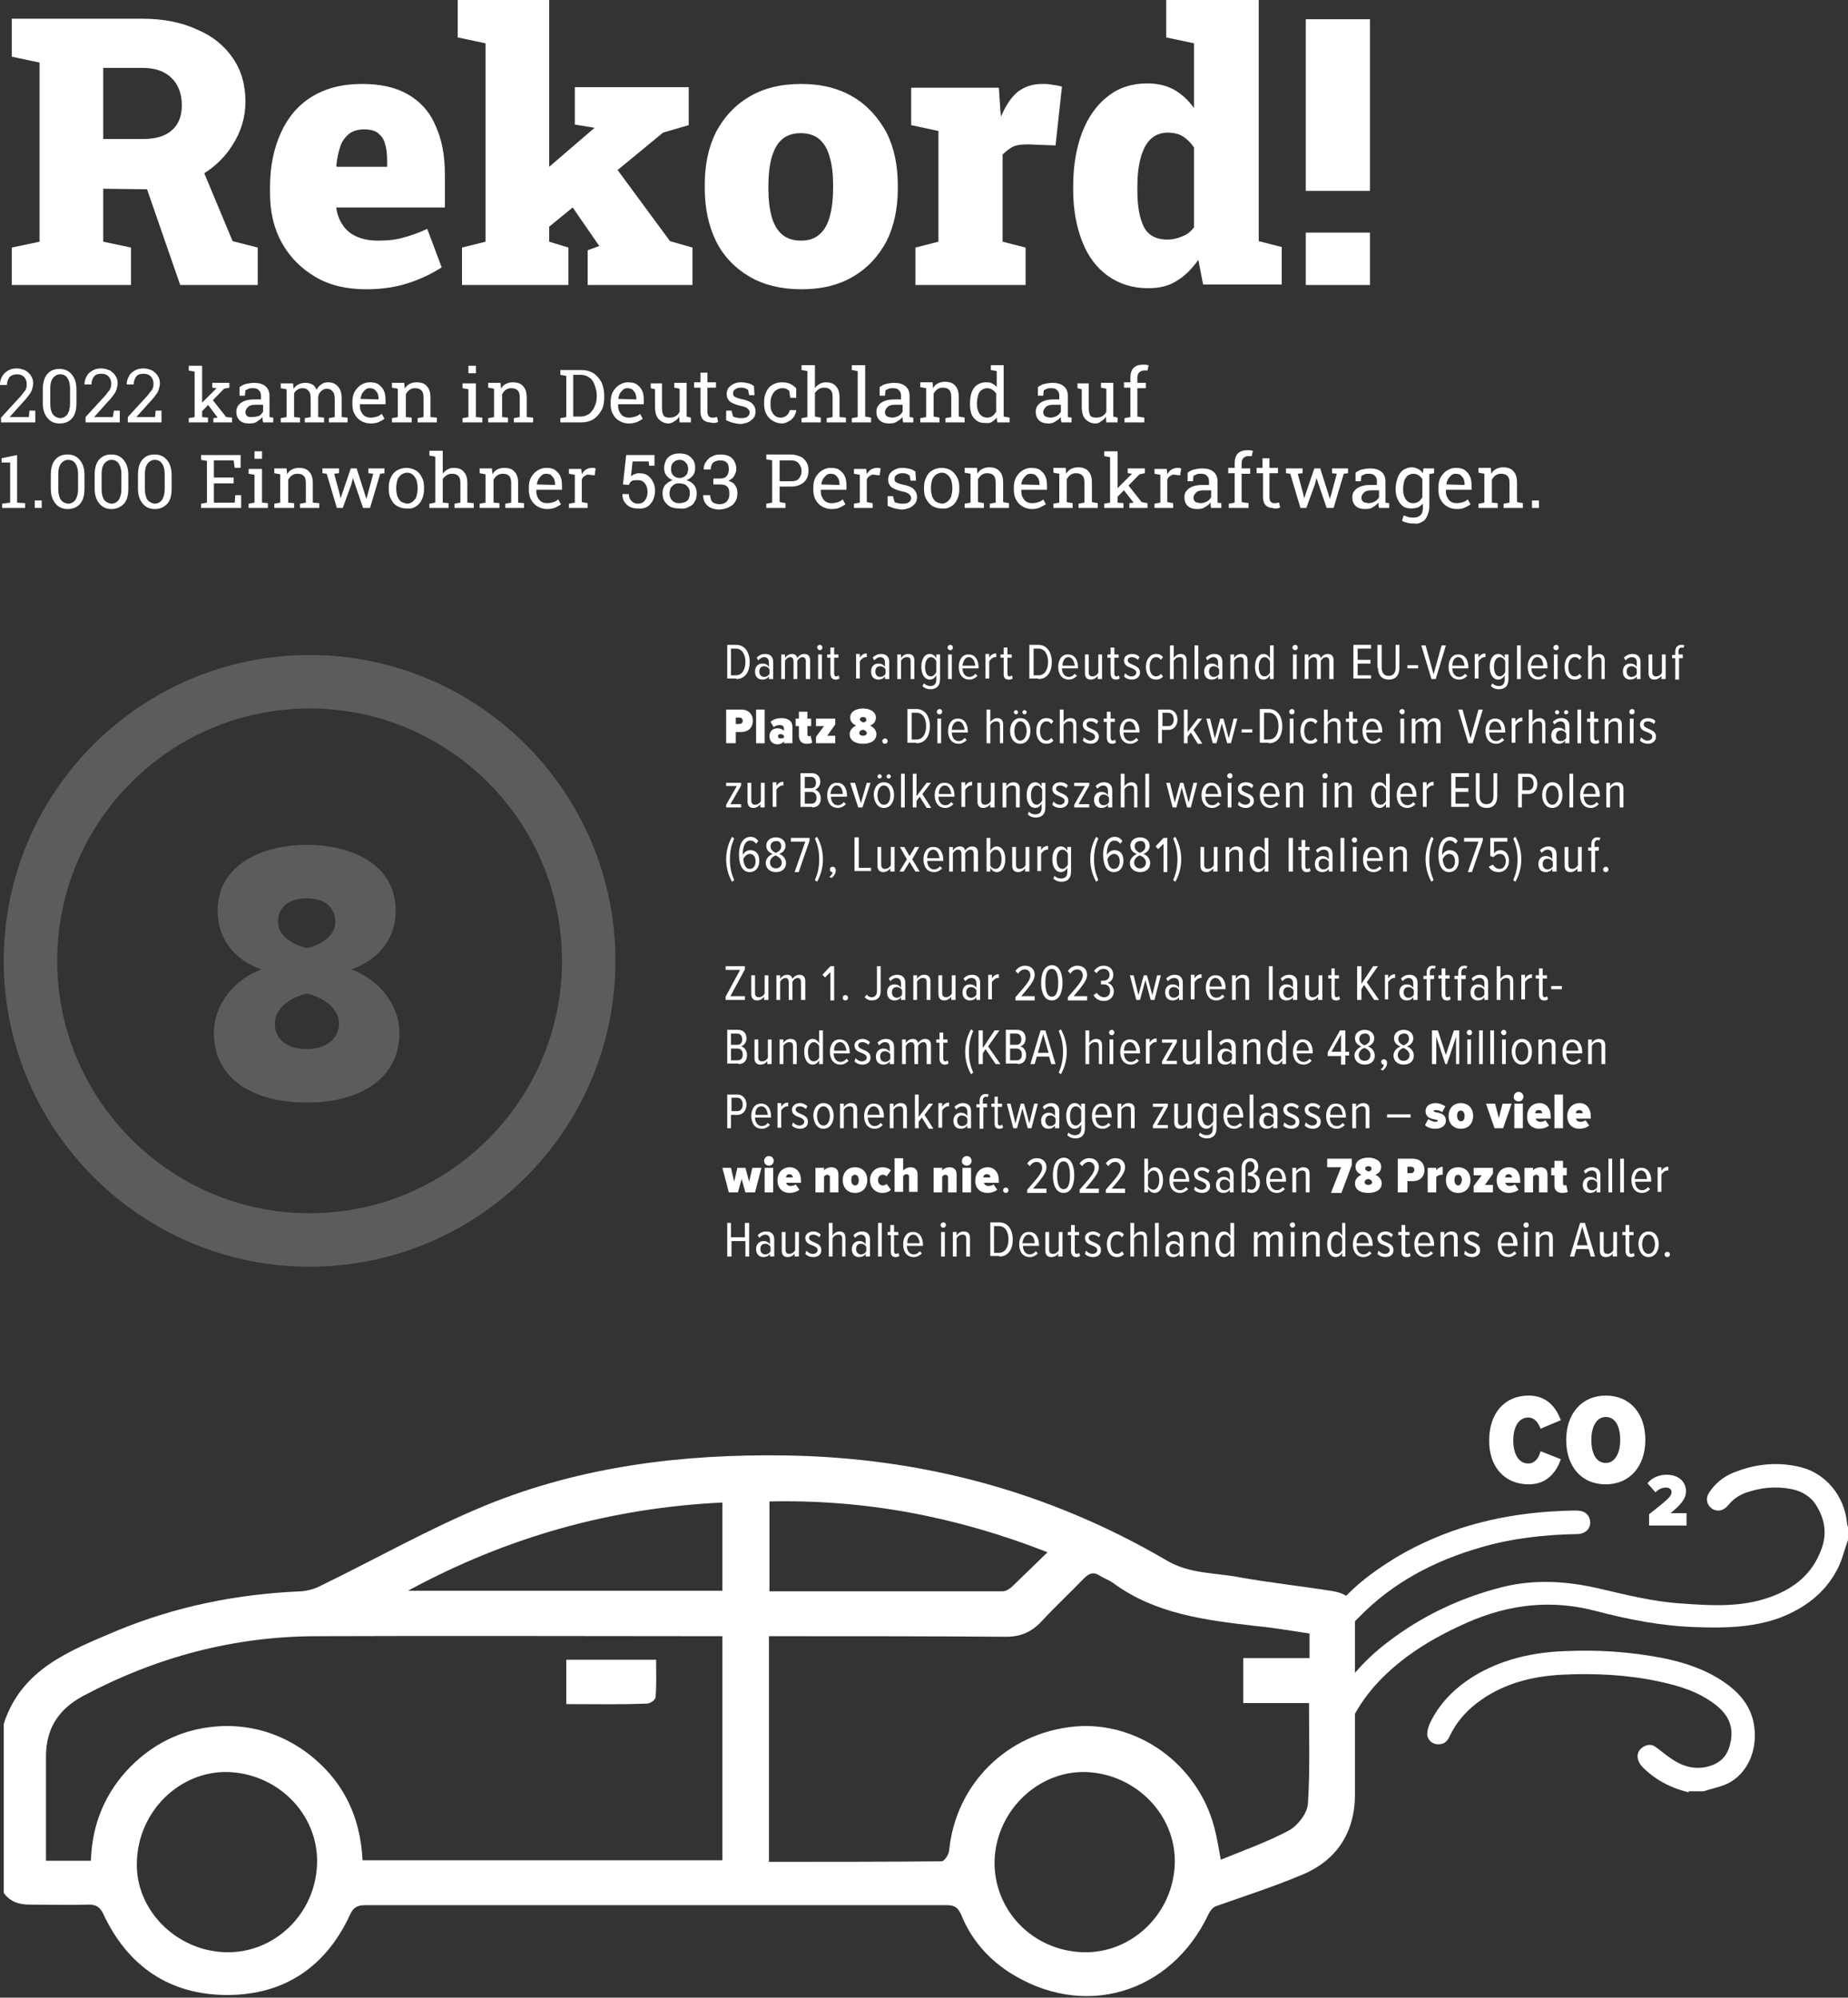
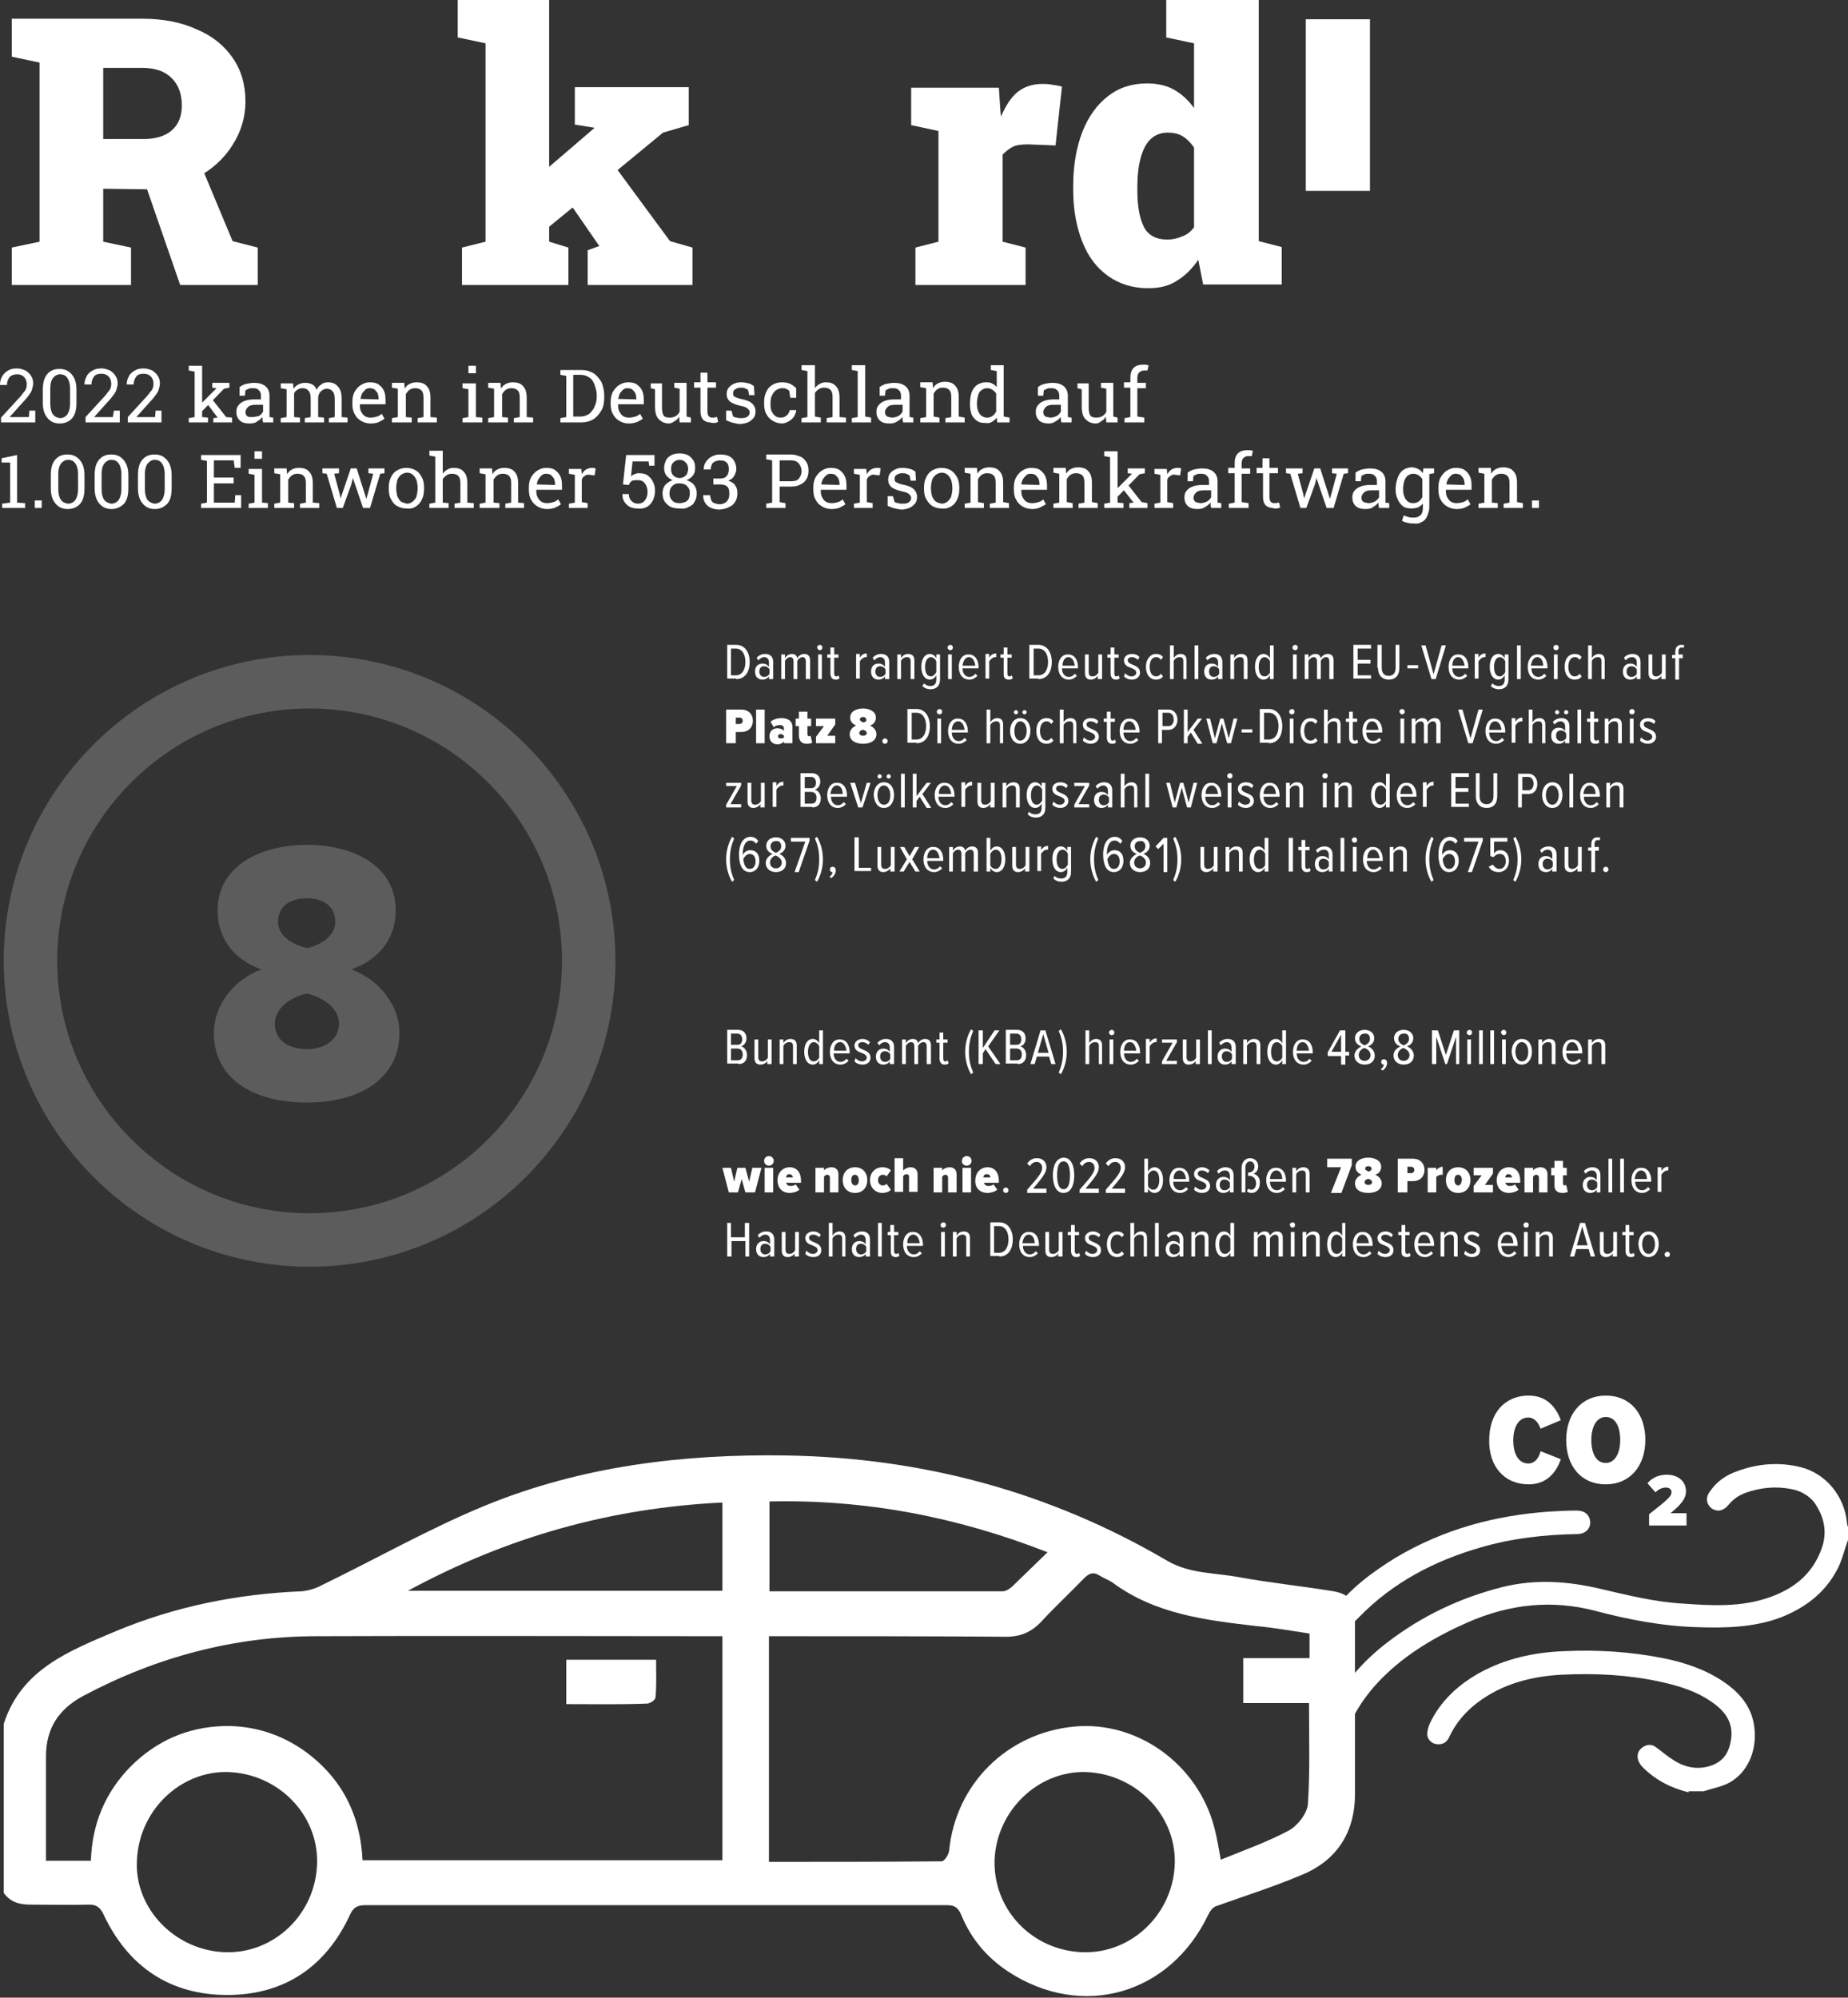
<svg xmlns="http://www.w3.org/2000/svg" xmlns:xlink="http://www.w3.org/1999/xlink" version="1.1" id="Ebene_1" x="0px" y="0px" viewBox="0 0 345.6 373.6" style="enable-background:new 0 0 345.6 373.6;" xml:space="preserve">
  <rect x="0" y="0" width="345.6" height="373.6" fill="#333333" stroke="none" />
  <style type="text/css">
	.st0{fill:#FFFFFF;}
	.st1{opacity:0.2;}
	.st2{clip-path:url(#SVGID_00000109745743970452996910000000020258805242353340_);fill:#FFFFFF;}
	.st3{clip-path:url(#SVGID_00000073678927717713195670000011139218848701722809_);fill:none;stroke:#FFFFFF;stroke-width:10;}
</style>
  <g>
    <g>
      <path class="st0" d="M135.1,281c-20.8,1-40.2,6.4-58.8,16.5h58.8V281z M195.9,290.3c-17.1-6.7-34.2-9.9-52-9.5v16.8    c14.7,0,29.1,0,43.6,0c0.6,0,1.2-0.4,1.7-0.8C191.3,294.8,193.4,292.7,195.9,290.3 M42.1,365.1c9.2,0.3,17-7.2,17.2-16.7    c0.2-9.1-7.3-16.7-16.7-17c-9-0.2-16.7,7.3-17,16.7C25.2,357,32.8,364.8,42.1,365.1 M202.5,365.1c9.2,0.3,17-7.3,17.2-16.7    c0.2-9.1-7.4-16.7-16.7-17c-8.9-0.2-16.6,7.2-17,16.4C185.7,357.1,193,364.8,202.5,365.1 M244.9,305.5c-3.4-0.5-6.7-1.1-10-1.4    c-9.4-1.1-18.8-2.2-26.8-8.1c-0.7-0.5-1.6-0.8-2.4-1.3c-1.2-0.8-2-0.5-3,0.5c-2.6,2.7-5.3,5.2-7.8,7.9c-2,2.2-4.2,3.1-7.2,3    c-13.8-0.1-27.5-0.1-41.3-0.1h-2.6v42.2c10.9,0,21.6,0,32.3-0.1c0.5,0,1.3-1.2,1.4-2c1.2-12.4,10.8-22,23.4-23.2    c11.8-1.1,23.1,7,26.2,18.9c0.5,1.9,0.8,3.8,1.2,6c4.4-1.8,8.7-3.3,12.8-5.5c1.6-0.9,3.4-3.2,3.5-5c0.4-6.1,0.2-12.3,0.2-18.8    h-12.3v-8.4h12.4V305.5z M135.2,306h-2c-24.6,0-49.3-0.1-73.9,0c-15.5,0-30.1,3.9-43.8,11.2c-4.6,2.5-6.9,6.1-6.9,11.3    c0,5.2,0,10.4,0,15.6v3.9h8.4c0.2-6.9,2.7-12.8,7.4-17.6c4.8-4.8,10.6-7.4,17.5-7.6c5.5-0.1,10.6,1.5,15.1,4.7    c6.9,5,10.4,11.9,10.8,20.4h67.3V306z M0.7,322.4C4,312.1,13.1,308.7,21.8,305c11.1-4.6,22.6-6.9,34.6-7.4    c1.2-0.1,2.6-0.5,3.7-1.1c10.3-5,20.3-10.7,30.8-15c17.9-7.3,36.8-9.6,56.1-9.3c25.5,0.4,49.3,6.8,71.3,19.7    c4.3,2.5,9,2.2,13.6,3.1c5.6,1,11.2,1.6,16.9,2.5c3.5,0.5,4.6,1.8,4.6,5.4c0,10.9,0,21.8,0,32.6c0,7.2-3.4,12.5-10.1,15.2    c-5.2,2.2-10.6,3.9-15.9,5.8c-0.6,0.2-1.1,0.9-1.4,1.5c-7.1,15-23.6,19.8-37.5,10.7c-3.9-2.6-6.9-6.1-8.7-10.5    c-0.6-1.4-1.2-1.9-2.7-1.9c-36.3,0-72.5,0-108.8,0c-1.4,0-2.2,0.4-2.8,1.7c-4.5,9.8-12.3,15.1-23,15.1c-10.7,0-18.6-5.3-23.2-15.2    c-0.6-1.2-1.3-1.7-2.6-1.7c-3.7,0.1-7.4,0-11.1,0c-2,0-3.7-0.5-4.9-2.2V322.4z" />
      <path class="st0" d="M105.9,318.7v-8.3h16.8c0,2.4,0.1,4.7-0.1,7c0,0.5-1,1.2-1.6,1.2C116.1,318.8,111.1,318.7,105.9,318.7" />
      <g>
-         <path class="st0" d="M76.2,17.6c-2.3-1.3-5.1-1.9-8.5-1.9c-3.7,0-6.8,0.8-9.4,2.4c-2.6,1.6-4.5,3.9-5.8,6.8c-1.3,2.9-2,6.2-2,10     v1.3c0,3.4,0.7,6.5,2.2,9.2c1.5,2.7,3.6,4.8,6.3,6.4c2.7,1.6,5.9,2.3,9.5,2.3c2.9,0,5.6-0.4,8-1.2c2.4-0.8,4.4-1.8,6.1-2.9     l-2.7-7.2c-1.7,0.8-3.2,1.3-4.7,1.7c-1.5,0.4-3,0.5-4.6,0.5c-1.6,0-2.9-0.3-4-0.8c-1.1-0.5-1.9-1.2-2.5-2.1     c-0.6-0.9-1-1.9-1.2-3.1l0-0.2h20.3v-6.2c0-3.6-0.6-6.7-1.8-9.2C80.3,20.8,78.5,18.9,76.2,17.6z M72.4,31.2H63l-0.1-0.2     c0.1-1.3,0.4-2.5,0.7-3.5c0.3-1,0.9-1.8,1.6-2.4c0.7-0.6,1.7-0.9,2.9-0.9c1.1,0,2,0.2,2.6,0.7c0.6,0.5,1.1,1.1,1.3,2     c0.3,0.9,0.4,2,0.4,3.3V31.2z" />
        <path class="st0" d="M38.2,32.4c2.2-1.4,4-3.2,5.3-5.3c1.6-2.5,2.4-5.2,2.4-8.1c0-3.2-0.8-5.9-2.4-8.2c-1.6-2.3-3.8-4.1-6.7-5.3     C34,4.2,30.6,3.5,26.6,3.5H2.2v7.1l5.2,1.1v33.5l-5.2,1.1v7h22.3v-7l-5.2-1.1v-9.9l8.2,0.1l6.2,17.9h14.5v-7l-4.7-1.2L38.2,32.4z      M19.3,26.1V12.7h7.3c2.4,0,4.2,0.6,5.5,1.9c1.3,1.3,1.9,3,1.9,5.1c0,2-0.6,3.6-1.9,4.7c-1.3,1.1-3,1.6-5.4,1.6H19.3z" />
        <polygon class="st0" points="115.5,31.8 124,24.8 128.8,23.4 128.8,16.3 107.5,16.3 107.5,23.3 111.2,23.9 111.2,23.9      102.7,31.2 102.7,0 85.6,0 85.6,7 90.8,8.1 90.8,45.2 86.4,46.3 86.4,53.3 106.3,53.3 106.3,46.3 102.7,45.2 102.7,42.4      107.1,38.8 112,45.9 112.1,46 109.9,46.8 109.9,53.3 129.5,53.3 129.5,46.3 125.3,45.1    " />
        <rect x="244.2" y="3.6" class="st0" width="12" height="32.1" />
-         <rect x="244.2" y="43.5" class="st0" width="12" height="9.8" />
        <path class="st0" d="M194.9,15.7c-1.8,0-3.3,0.5-4.6,1.5c-1.2,1-2.2,2.5-3.1,4.6l-0.1-0.9l-0.3-4.5h-16.4v7l5.1,1.1v20.7     l-4.3,1.1v7h20.6v-7l-4.3-1.1V28.9c0.7-0.7,1.4-1.2,2-1.5c0.7-0.3,1.6-0.4,2.8-0.4l5.1,0.2l1.2-11c-0.7-0.2-1.4-0.3-2.1-0.4     C196,15.7,195.4,15.7,194.9,15.7z" />
-         <path class="st0" d="M159.5,18.1c-2.7-1.6-5.9-2.4-9.7-2.4c-3.8,0-7,0.8-9.7,2.4c-2.7,1.6-4.7,3.8-6.2,6.6     c-1.4,2.8-2.1,6.1-2.1,9.8v0.7c0,3.7,0.7,7,2.1,9.9c1.4,2.8,3.5,5,6.2,6.6c2.7,1.6,6,2.4,9.8,2.4c3.8,0,7-0.8,9.7-2.4     c2.7-1.6,4.7-3.8,6.2-6.6c1.4-2.8,2.1-6.1,2.1-9.8v-0.7c0-3.7-0.7-7-2.1-9.8C164.2,21.9,162.1,19.6,159.5,18.1z M155.8,35.2     c0,2-0.2,3.7-0.6,5.2c-0.4,1.5-1,2.6-1.9,3.4c-0.9,0.8-2,1.2-3.5,1.2c-1.5,0-2.7-0.4-3.6-1.2c-0.9-0.8-1.5-1.9-1.9-3.3     c-0.4-1.5-0.6-3.2-0.6-5.2v-0.7c0-1.9,0.2-3.6,0.6-5.1c0.4-1.4,1-2.6,1.9-3.4c0.9-0.8,2.1-1.2,3.5-1.2c1.5,0,2.7,0.4,3.6,1.2     c0.9,0.8,1.5,1.9,1.9,3.4c0.4,1.4,0.6,3.1,0.6,5.1V35.2z" />
        <path class="st0" d="M235.3,0h-12h-5.2v7l5.2,1.1v12.1c-1.1-1.5-2.3-2.6-3.7-3.4c-1.4-0.8-3.1-1.2-5.1-1.2     c-2.8,0-5.3,0.8-7.3,2.4c-2.1,1.6-3.7,3.9-4.8,6.7c-1.1,2.9-1.7,6.2-1.7,10.1v0.7c0,3.7,0.6,6.9,1.7,9.7c1.1,2.8,2.7,4.9,4.8,6.4     c2.1,1.5,4.6,2.3,7.5,2.3c2.1,0,3.9-0.4,5.4-1.4c1.5-0.9,2.8-2.2,4-3.9l0.9,4.6h14.7v-7l-4.3-1.1V0z M223.3,42.5     c-0.6,0.8-1.3,1.4-2.2,1.7c-0.9,0.4-1.8,0.6-2.8,0.6c-2.1,0-3.6-0.8-4.4-2.4c-0.8-1.6-1.2-3.9-1.2-6.8v-0.7c0-2,0.2-3.8,0.6-5.3     c0.4-1.5,1-2.7,1.8-3.5c0.8-0.8,1.9-1.3,3.3-1.3c1,0,2,0.2,2.8,0.7c0.8,0.5,1.5,1.2,2.1,2.1V42.5z" />
      </g>
      <path class="st0" d="M287.8,93.6h-1.3V95h1.3V93.6z M280.1,95v-0.9L279,94v-4.3c0.2-0.3,0.4-0.6,0.7-0.8c0.3-0.2,0.6-0.3,1-0.3    c0.5,0,0.9,0.1,1.2,0.4c0.3,0.3,0.4,0.7,0.4,1.4V94l-1.1,0.2V95h3.6v-0.9l-1.1-0.2v-3.6c0-1-0.2-1.7-0.7-2.2    c-0.4-0.5-1.1-0.7-1.9-0.7c-0.5,0-0.9,0.1-1.3,0.3c-0.4,0.2-0.7,0.5-0.9,0.9l-0.1-1.1h-2.3v0.9l1.1,0.2V94l-1.1,0.2V95H280.1z     M270.5,90.6c0-0.4,0.2-0.7,0.3-1c0.2-0.3,0.4-0.5,0.6-0.7c0.2-0.2,0.5-0.3,0.8-0.3c0.4,0,0.7,0.1,0.9,0.2    c0.2,0.2,0.4,0.4,0.6,0.7c0.1,0.3,0.2,0.6,0.2,1v0.2L270.5,90.6L270.5,90.6z M274,94.9c0.4-0.2,0.8-0.4,1-0.6l-0.5-0.9    c-0.3,0.2-0.5,0.4-0.9,0.5c-0.3,0.1-0.7,0.2-1.2,0.2c-0.4,0-0.8-0.1-1.1-0.3c-0.3-0.2-0.5-0.5-0.7-0.9c-0.2-0.4-0.2-0.8-0.2-1.3    l0,0h4.8v-0.8c0-0.7-0.1-1.3-0.3-1.7c-0.2-0.5-0.6-0.9-1-1.2c-0.4-0.3-1-0.4-1.7-0.4c-0.6,0-1.1,0.2-1.6,0.5    c-0.5,0.3-0.9,0.8-1.2,1.3c-0.3,0.6-0.4,1.2-0.4,1.9v0.3c0,0.7,0.1,1.4,0.4,1.9c0.3,0.6,0.7,1,1.2,1.3c0.5,0.3,1.1,0.5,1.8,0.5    C273.1,95.2,273.6,95.1,274,94.9 M268.2,88.5v-0.9h-1.6l0.5,1.1L268.2,88.5z M262.9,93.4c-0.3-0.5-0.5-1-0.5-1.8v-0.1    c0-0.6,0.1-1.1,0.2-1.5c0.1-0.4,0.4-0.8,0.6-1c0.3-0.2,0.6-0.4,1.1-0.4c0.4,0,0.7,0.1,1,0.3c0.3,0.2,0.5,0.4,0.7,0.7V93    c-0.2,0.3-0.4,0.6-0.7,0.8c-0.3,0.2-0.6,0.3-1,0.3C263.6,94.1,263.2,93.8,262.9,93.4 M265.9,97.6c0.5-0.2,0.8-0.6,1-1.1    c0.2-0.5,0.4-1,0.4-1.6v-7.3h-1.1l-0.1,0.9c-0.2-0.3-0.5-0.6-0.9-0.8c-0.4-0.2-0.8-0.3-1.2-0.3c-0.6,0-1.1,0.2-1.6,0.5    c-0.4,0.3-0.8,0.8-1,1.4c-0.2,0.6-0.4,1.3-0.4,2.1v0.1c0,0.7,0.1,1.3,0.4,1.9c0.2,0.5,0.6,1,1,1.3c0.4,0.3,1,0.4,1.6,0.4    c0.4,0,0.8-0.1,1.2-0.2c0.3-0.2,0.6-0.4,0.9-0.7v0.7c0,0.6-0.1,1.1-0.4,1.4c-0.3,0.3-0.7,0.5-1.3,0.5c-0.3,0-0.7,0-1-0.1    c-0.3-0.1-0.6-0.2-0.9-0.3l-0.3,1c0.3,0.2,0.7,0.3,1.1,0.4c0.4,0.1,0.8,0.1,1.2,0.1C264.9,98,265.5,97.9,265.9,97.6 M254.9,93.8    c-0.2-0.2-0.3-0.4-0.3-0.7c0-0.4,0.2-0.7,0.5-1c0.3-0.3,0.8-0.4,1.4-0.4h1.4v1.3c-0.2,0.3-0.4,0.6-0.8,0.8    c-0.4,0.2-0.8,0.3-1.2,0.3C255.4,94,255.1,94,254.9,93.8 M256.8,94.8c0.4-0.2,0.7-0.5,1-0.8c0,0.2,0,0.3,0,0.5    c0,0.2,0.1,0.3,0.1,0.5h1.9v-0.9l-0.7-0.1c0-0.1,0-0.2,0-0.3c0-0.1,0-0.2,0-0.3V90c0-0.8-0.3-1.4-0.8-1.8    c-0.5-0.4-1.2-0.6-2.1-0.6c-0.5,0-1,0.1-1.5,0.2c-0.4,0.1-0.8,0.3-1.2,0.6V90h1l0.1-1c0.2-0.1,0.4-0.2,0.6-0.3    c0.2-0.1,0.5-0.1,0.8-0.1c0.5,0,0.9,0.1,1.1,0.4c0.3,0.2,0.4,0.6,0.4,1v0.7h-1.3c-0.7,0-1.3,0.1-1.8,0.3c-0.5,0.2-0.9,0.5-1.1,0.8    c-0.3,0.3-0.4,0.8-0.4,1.2c0,0.7,0.2,1.2,0.6,1.6c0.4,0.4,1,0.6,1.8,0.6C256,95.2,256.5,95.1,256.8,94.8 M244.3,95l1.6-4.4    l0.3-1.2l0,0l0.4,1.2l1.5,4.4h1.3l1.9-6.4l0.8-0.1v-0.9h-3v0.9l0.9,0.1l-1,3.7l-0.3,1h0l-0.3-1l-1.5-4.7h-1.1l-1.6,4.7l-0.3,0.9h0    l-0.2-0.9l-1-3.7l0.9-0.1v-0.9h-3.1v0.9l0.8,0.1l1.9,6.4H244.3z M238.7,95.1c0.3,0,0.5-0.1,0.7-0.2l-0.2-0.9c-0.1,0-0.3,0-0.5,0.1    c-0.2,0-0.4,0-0.5,0c-0.2,0-0.4-0.1-0.6-0.3c-0.1-0.2-0.2-0.4-0.2-0.8v-4.5h1.6v-1h-1.6v-1.8h-1.3v1.8H235v1h1.2v4.5    c0,0.7,0.2,1.2,0.5,1.5c0.3,0.3,0.8,0.5,1.3,0.5C238.2,95.1,238.4,95.1,238.7,95.1 M233.5,95v-0.9l-1.3-0.2v-5.3h1.6v-1h-1.6v-0.9    c0-0.4,0.1-0.8,0.3-1c0.2-0.2,0.5-0.4,0.9-0.4c0.1,0,0.3,0,0.4,0c0.1,0,0.2,0,0.3,0l0.2-1c-0.2,0-0.4-0.1-0.6-0.1    c-0.2,0-0.3,0-0.5,0c-0.7,0-1.3,0.2-1.7,0.6c-0.4,0.4-0.6,1-0.6,1.8v0.9h-1.2v1h1.2V94l-1.1,0.2V95H233.5z M223.5,93.8    c-0.2-0.2-0.3-0.4-0.3-0.7c0-0.4,0.2-0.7,0.5-1c0.3-0.3,0.8-0.4,1.4-0.4h1.4v1.3c-0.2,0.3-0.4,0.6-0.8,0.8    c-0.4,0.2-0.8,0.3-1.2,0.3C224,94,223.7,94,223.5,93.8 M225.4,94.8c0.4-0.2,0.7-0.5,1-0.8c0,0.2,0,0.3,0,0.5    c0,0.2,0.1,0.3,0.1,0.5h1.9v-0.9l-0.7-0.1c0-0.1,0-0.2,0-0.3c0-0.1,0-0.2,0-0.3V90c0-0.8-0.3-1.4-0.8-1.8    c-0.5-0.4-1.2-0.6-2.1-0.6c-0.5,0-1,0.1-1.5,0.2c-0.4,0.1-0.8,0.3-1.2,0.6V90h1l0.1-1c0.2-0.1,0.4-0.2,0.6-0.3    c0.2-0.1,0.5-0.1,0.8-0.1c0.5,0,0.9,0.1,1.1,0.4c0.3,0.2,0.4,0.6,0.4,1v0.7h-1.3c-0.7,0-1.3,0.1-1.8,0.3c-0.5,0.2-0.9,0.5-1.1,0.8    c-0.3,0.3-0.4,0.8-0.4,1.2c0,0.7,0.2,1.2,0.6,1.6c0.4,0.4,1,0.6,1.8,0.6C224.6,95.2,225,95.1,225.4,94.8 M219.4,95v-0.9l-1.1-0.2    v-4.2c0.1-0.3,0.3-0.6,0.6-0.7c0.2-0.2,0.5-0.3,0.9-0.2l0.9,0.1l0.2-1.3c-0.1,0-0.2,0-0.3-0.1c-0.1,0-0.3,0-0.4,0    c-0.4,0-0.7,0.1-1.1,0.3c-0.3,0.2-0.6,0.5-0.8,0.9l0-0.1l-0.1-0.9h-2.3v0.9l1.1,0.2V94l-1.1,0.2V95H219.4z M213.1,88.7l1-0.2v-0.9    h-3.2v0.9l0.8,0.1l0,0l-3.2,3.2l0.5,1.1L213.1,88.7z M214.6,95v-0.9l-1.1-0.2l-3-3.8l-0.7,1.1L212,94l0,0l-0.8,0.1V95H214.6z     M210.1,95v-0.9L209,94v-9.6h-2.5v0.9l1.1,0.2V94l-1.1,0.2V95H210.1z M200.6,95v-0.9l-1.1-0.2v-4.3c0.2-0.3,0.4-0.6,0.7-0.8    c0.3-0.2,0.6-0.3,1-0.3c0.5,0,0.9,0.1,1.2,0.4c0.3,0.3,0.4,0.7,0.4,1.4V94l-1.1,0.2V95h3.6v-0.9l-1.1-0.2v-3.6    c0-1-0.2-1.7-0.7-2.2c-0.4-0.5-1.1-0.7-1.9-0.7c-0.5,0-0.9,0.1-1.3,0.3c-0.4,0.2-0.7,0.5-0.9,0.9l-0.1-1.1H197v0.9l1.1,0.2V94    l-1.1,0.2V95H200.6z M191,90.6c0-0.4,0.2-0.7,0.3-1c0.2-0.3,0.4-0.5,0.6-0.7c0.2-0.2,0.5-0.3,0.8-0.3c0.4,0,0.7,0.1,0.9,0.2    c0.2,0.2,0.4,0.4,0.6,0.7c0.1,0.3,0.2,0.6,0.2,1v0.2L191,90.6L191,90.6z M194.5,94.9c0.4-0.2,0.8-0.4,1.1-0.6l-0.5-0.9    c-0.2,0.2-0.5,0.4-0.9,0.5c-0.3,0.1-0.7,0.2-1.2,0.2c-0.4,0-0.8-0.1-1.1-0.3c-0.3-0.2-0.5-0.5-0.7-0.9c-0.2-0.4-0.2-0.8-0.2-1.3    l0,0h4.8v-0.8c0-0.7-0.1-1.3-0.3-1.7c-0.2-0.5-0.6-0.9-1-1.2c-0.4-0.3-1-0.4-1.7-0.4c-0.6,0-1.1,0.2-1.6,0.5    c-0.5,0.3-0.9,0.8-1.2,1.3c-0.3,0.6-0.4,1.2-0.4,1.9v0.3c0,0.7,0.1,1.4,0.4,1.9c0.3,0.6,0.7,1,1.2,1.3c0.5,0.3,1.1,0.5,1.8,0.5    C193.6,95.2,194.1,95.1,194.5,94.9 M184,95v-0.9l-1.1-0.2v-4.3c0.2-0.3,0.4-0.6,0.7-0.8c0.3-0.2,0.6-0.3,1-0.3    c0.5,0,0.9,0.1,1.2,0.4c0.3,0.3,0.4,0.7,0.4,1.4V94l-1.1,0.2V95h3.6v-0.9l-1.1-0.2v-3.6c0-1-0.2-1.7-0.7-2.2    c-0.4-0.5-1.1-0.7-1.9-0.7c-0.5,0-0.9,0.1-1.3,0.3c-0.4,0.2-0.7,0.5-0.9,0.9l-0.1-1.1h-2.3v0.9l1.1,0.2V94l-1.1,0.2V95H184z     M175,93.8c-0.3-0.2-0.5-0.6-0.7-1c-0.1-0.4-0.2-0.9-0.2-1.4v-0.2c0-0.5,0.1-1,0.2-1.4c0.1-0.4,0.4-0.7,0.7-1    c0.3-0.2,0.7-0.4,1.1-0.4c0.4,0,0.8,0.1,1.1,0.4c0.3,0.2,0.5,0.6,0.7,1c0.1,0.4,0.2,0.9,0.2,1.4v0.2c0,0.5-0.1,1-0.2,1.4    c-0.1,0.4-0.4,0.7-0.7,1c-0.3,0.2-0.6,0.4-1.1,0.4C175.7,94.1,175.3,94,175,93.8 M177.9,94.7c0.5-0.3,0.9-0.8,1.1-1.3    c0.3-0.6,0.4-1.2,0.4-2v-0.2c0-0.7-0.1-1.4-0.4-1.9c-0.3-0.6-0.7-1-1.1-1.3c-0.5-0.3-1.1-0.5-1.8-0.5c-0.7,0-1.3,0.2-1.8,0.5    c-0.5,0.3-0.9,0.8-1.1,1.3c-0.3,0.6-0.4,1.2-0.4,1.9v0.2c0,0.7,0.1,1.4,0.4,1.9c0.3,0.6,0.7,1,1.1,1.3c0.5,0.3,1.1,0.5,1.8,0.5    C176.8,95.2,177.4,95,177.9,94.7 M170.8,94.5c0.5-0.4,0.7-0.9,0.7-1.6c0-0.5-0.2-1-0.6-1.4c-0.4-0.4-1.1-0.7-2.2-0.9    c-0.4-0.1-0.7-0.2-0.9-0.3c-0.2-0.1-0.4-0.2-0.4-0.3c-0.1-0.1-0.1-0.3-0.1-0.5c0-0.3,0.1-0.5,0.4-0.7c0.3-0.2,0.6-0.3,1-0.3    c0.3,0,0.5,0,0.8,0.1c0.2,0.1,0.4,0.2,0.6,0.3l0.2,1h1l-0.1-1.7c-0.3-0.2-0.6-0.4-1-0.5c-0.4-0.1-0.9-0.2-1.4-0.2    c-0.6,0-1,0.1-1.4,0.3c-0.4,0.2-0.7,0.4-1,0.8c-0.2,0.3-0.3,0.7-0.3,1.1c0,0.6,0.2,1,0.6,1.4c0.4,0.3,1.1,0.6,2,0.8    c0.6,0.1,1.1,0.3,1.3,0.5c0.2,0.2,0.4,0.4,0.4,0.7c0,0.3-0.1,0.6-0.4,0.8c-0.2,0.2-0.6,0.3-1.2,0.3c-0.3,0-0.5,0-0.8-0.1    c-0.2,0-0.5-0.1-0.7-0.2l-0.3-1.1h-1l0,1.8c0.5,0.2,0.9,0.4,1.4,0.5s0.9,0.2,1.4,0.2C169.6,95.2,170.3,95,170.8,94.5 M163.2,95    v-0.9l-1.1-0.2v-4.2c0.1-0.3,0.3-0.6,0.6-0.7c0.2-0.2,0.5-0.3,0.9-0.2l0.9,0.1l0.2-1.3c-0.1,0-0.2,0-0.3-0.1c-0.1,0-0.3,0-0.4,0    c-0.4,0-0.7,0.1-1.1,0.3c-0.3,0.2-0.6,0.5-0.8,0.9l0-0.1l-0.1-0.9h-2.3v0.9l1.1,0.2V94l-1.1,0.2V95H163.2z M153.6,90.6    c0-0.4,0.2-0.7,0.3-1c0.2-0.3,0.4-0.5,0.6-0.7c0.2-0.2,0.5-0.3,0.8-0.3c0.4,0,0.7,0.1,0.9,0.2c0.2,0.2,0.4,0.4,0.6,0.7    c0.1,0.3,0.2,0.6,0.2,1v0.2L153.6,90.6L153.6,90.6z M157.1,94.9c0.4-0.2,0.8-0.4,1-0.6l-0.5-0.9c-0.3,0.2-0.5,0.4-0.9,0.5    c-0.3,0.1-0.7,0.2-1.2,0.2c-0.4,0-0.8-0.1-1.1-0.3c-0.3-0.2-0.5-0.5-0.7-0.9c-0.2-0.4-0.2-0.8-0.2-1.3l0,0h4.8v-0.8    c0-0.7-0.1-1.3-0.3-1.7c-0.2-0.5-0.6-0.9-1-1.2c-0.4-0.3-1-0.4-1.7-0.4c-0.6,0-1.1,0.2-1.6,0.5c-0.5,0.3-0.9,0.8-1.2,1.3    c-0.3,0.6-0.4,1.2-0.4,1.9v0.3c0,0.7,0.1,1.4,0.4,1.9c0.3,0.6,0.7,1,1.2,1.3c0.5,0.3,1.1,0.5,1.8,0.5    C156.2,95.2,156.7,95.1,157.1,94.9 M145.8,86.1h2.1c0.7,0,1.2,0.2,1.5,0.6c0.3,0.4,0.5,0.8,0.5,1.4c0,0.6-0.2,1-0.5,1.4    c-0.3,0.4-0.8,0.5-1.5,0.5h-2.1V86.1z M146.9,95v-0.9l-1.1-0.2V91h2.1c0.7,0,1.3-0.1,1.8-0.4c0.5-0.2,0.9-0.6,1.1-1    c0.3-0.4,0.4-1,0.4-1.6c0-0.6-0.1-1.1-0.4-1.6c-0.3-0.4-0.6-0.8-1.1-1c-0.5-0.2-1.1-0.4-1.8-0.4h-3.5h-1.1v0.9l1.1,0.2V94    l-1.1,0.2V95H146.9z M136.4,94.8c0.5-0.2,0.9-0.6,1.1-1c0.3-0.4,0.4-1,0.4-1.6c0-0.5-0.1-1-0.4-1.4c-0.2-0.4-0.7-0.7-1.3-0.9    c0.5-0.2,0.9-0.5,1.1-0.9c0.2-0.4,0.4-0.8,0.4-1.2c0-0.9-0.3-1.6-0.8-2.1c-0.5-0.5-1.3-0.7-2.2-0.7c-0.6,0-1.1,0.1-1.6,0.4    c-0.5,0.2-0.8,0.6-1.1,1c-0.3,0.4-0.4,0.9-0.4,1.4l0,0h1.3c0-0.3,0.1-0.6,0.2-0.9c0.1-0.3,0.3-0.4,0.6-0.6    c0.3-0.1,0.6-0.2,0.9-0.2c0.6,0,1,0.1,1.3,0.4c0.3,0.3,0.4,0.7,0.4,1.3c0,0.4-0.1,0.7-0.2,0.9c-0.1,0.3-0.3,0.4-0.5,0.6    c-0.2,0.1-0.6,0.2-1,0.2h-1.2v1.1h1.2c0.6,0,1.1,0.1,1.4,0.4c0.3,0.3,0.4,0.7,0.4,1.4c0,0.6-0.2,1.1-0.5,1.4    c-0.3,0.3-0.8,0.5-1.3,0.5c-0.4,0-0.7-0.1-1-0.2c-0.3-0.1-0.5-0.3-0.6-0.6c-0.1-0.3-0.2-0.6-0.2-0.9h-1.3l0,0c0,0.6,0.1,1,0.4,1.5    c0.3,0.4,0.6,0.7,1.1,0.9c0.5,0.2,1,0.3,1.6,0.3C135.4,95.2,135.9,95.1,136.4,94.8 M125.9,88.9c-0.3-0.3-0.4-0.7-0.4-1.2    c0-0.5,0.1-0.9,0.4-1.2c0.3-0.3,0.7-0.5,1.2-0.5c0.3,0,0.6,0.1,0.8,0.2c0.2,0.1,0.4,0.4,0.6,0.6c0.1,0.3,0.2,0.6,0.2,0.9    c0,0.3-0.1,0.6-0.2,0.9c-0.1,0.2-0.3,0.4-0.6,0.6c-0.2,0.1-0.5,0.2-0.8,0.2C126.6,89.4,126.2,89.2,125.9,88.9 M125.7,93.6    c-0.3-0.3-0.5-0.8-0.5-1.3c0-0.4,0.1-0.7,0.2-1c0.2-0.3,0.4-0.5,0.7-0.7c0.3-0.2,0.6-0.2,1-0.2c0.4,0,0.7,0.1,1,0.2    c0.3,0.2,0.5,0.4,0.7,0.7c0.2,0.3,0.2,0.6,0.2,1c0,0.4-0.1,0.7-0.2,1c-0.2,0.3-0.4,0.5-0.7,0.6c-0.3,0.1-0.6,0.2-1,0.2    C126.5,94.1,126.1,94,125.7,93.6 M128.8,94.8c0.5-0.2,0.9-0.5,1.1-1c0.3-0.4,0.4-0.9,0.4-1.6c0-0.6-0.2-1.1-0.5-1.5    c-0.3-0.4-0.8-0.7-1.4-0.9c0.5-0.2,0.9-0.5,1.2-0.9c0.3-0.4,0.4-0.8,0.4-1.4c0-0.6-0.1-1.1-0.4-1.5c-0.3-0.4-0.6-0.7-1-0.9    c-0.4-0.2-1-0.3-1.5-0.3c-0.6,0-1.1,0.1-1.5,0.3c-0.4,0.2-0.8,0.5-1,0.9c-0.2,0.4-0.4,0.9-0.4,1.5c0,0.5,0.1,1,0.4,1.4    c0.3,0.4,0.7,0.7,1.2,0.9c-0.6,0.2-1,0.5-1.4,0.9c-0.3,0.4-0.5,0.9-0.5,1.5c0,0.6,0.1,1.1,0.4,1.6c0.3,0.4,0.6,0.7,1.1,1    c0.5,0.2,1.1,0.3,1.7,0.3C127.8,95.2,128.3,95.1,128.8,94.8 M121,94.8c0.5-0.3,0.8-0.7,1.1-1.2c0.2-0.5,0.4-1.1,0.4-1.7    c0-0.7-0.1-1.3-0.4-1.8c-0.2-0.5-0.6-0.9-1-1.2c-0.4-0.3-1-0.4-1.6-0.4c-0.2,0-0.4,0-0.6,0.1c-0.2,0.1-0.4,0.1-0.5,0.2    c-0.2,0.1-0.3,0.2-0.4,0.3l0.3-2.8h3l0.1,0.8h1v-2h-5.3l-0.6,5.5l1.1,0.1c0.1-0.3,0.3-0.6,0.5-0.7c0.2-0.2,0.6-0.2,1.2-0.2    c0.6,0,1,0.2,1.3,0.6c0.3,0.4,0.5,0.9,0.5,1.6c0,0.7-0.2,1.2-0.5,1.6c-0.3,0.4-0.8,0.6-1.3,0.6c-0.5,0-0.9-0.2-1.2-0.5    c-0.3-0.3-0.5-0.7-0.5-1.3h-1.2l0,0c0,0.6,0.1,1.1,0.4,1.5c0.3,0.4,0.6,0.7,1,0.9c0.4,0.2,0.9,0.3,1.5,0.3    C120,95.2,120.6,95,121,94.8 M109.9,95v-0.9l-1.1-0.2v-4.2c0.1-0.3,0.3-0.6,0.6-0.7c0.2-0.2,0.5-0.3,0.9-0.2l0.9,0.1l0.2-1.3    c-0.1,0-0.2,0-0.3-0.1c-0.1,0-0.3,0-0.4,0c-0.4,0-0.7,0.1-1.1,0.3c-0.3,0.2-0.6,0.5-0.8,0.9l0-0.1l-0.1-0.9h-2.3v0.9l1.1,0.2V94    l-1.1,0.2V95H109.9z M100.4,90.6c0-0.4,0.2-0.7,0.3-1c0.2-0.3,0.4-0.5,0.6-0.7c0.2-0.2,0.5-0.3,0.8-0.3c0.4,0,0.7,0.1,0.9,0.2    c0.2,0.2,0.4,0.4,0.6,0.7c0.1,0.3,0.2,0.6,0.2,1v0.2L100.4,90.6L100.4,90.6z M103.9,94.9c0.4-0.2,0.8-0.4,1-0.6l-0.5-0.9    c-0.3,0.2-0.5,0.4-0.9,0.5c-0.3,0.1-0.7,0.2-1.2,0.2c-0.4,0-0.8-0.1-1.1-0.3c-0.3-0.2-0.5-0.5-0.7-0.9c-0.2-0.4-0.2-0.8-0.2-1.3    l0,0h4.8v-0.8c0-0.7-0.1-1.3-0.3-1.7c-0.2-0.5-0.6-0.9-1-1.2c-0.4-0.3-1-0.4-1.7-0.4c-0.6,0-1.1,0.2-1.6,0.5    c-0.5,0.3-0.9,0.8-1.2,1.3c-0.3,0.6-0.4,1.2-0.4,1.9v0.3c0,0.7,0.1,1.4,0.4,1.9c0.3,0.6,0.7,1,1.2,1.3c0.5,0.3,1.1,0.5,1.8,0.5    C102.9,95.2,103.5,95.1,103.9,94.9 M93.4,95v-0.9L92.3,94v-4.3c0.2-0.3,0.4-0.6,0.7-0.8c0.3-0.2,0.6-0.3,1-0.3    c0.5,0,0.9,0.1,1.2,0.4c0.3,0.3,0.4,0.7,0.4,1.4V94l-1.1,0.2V95H98v-0.9L96.9,94v-3.6c0-1-0.2-1.7-0.7-2.2    c-0.4-0.5-1.1-0.7-1.9-0.7c-0.5,0-0.9,0.1-1.3,0.3c-0.4,0.2-0.7,0.5-0.9,0.9l-0.1-1.1h-2.3v0.9l1.1,0.2V94l-1.1,0.2V95H93.4z     M83.9,95v-0.9L82.8,94v-4.4c0.2-0.3,0.4-0.5,0.7-0.7c0.3-0.2,0.6-0.3,1-0.3c0.5,0,0.9,0.1,1.2,0.4c0.3,0.3,0.4,0.7,0.4,1.4V94    L85,94.2V95h3.6v-0.9L87.4,94v-3.6c0-1-0.2-1.7-0.7-2.2c-0.4-0.5-1.1-0.7-1.8-0.7c-0.5,0-0.9,0.1-1.2,0.3    c-0.4,0.2-0.7,0.5-0.9,0.8v-4.3h-2.5v0.9l1.1,0.2V94l-1.1,0.2V95H83.9z M75,93.8c-0.3-0.2-0.5-0.6-0.7-1c-0.1-0.4-0.2-0.9-0.2-1.4    v-0.2c0-0.5,0.1-1,0.2-1.4c0.1-0.4,0.4-0.7,0.7-1c0.3-0.2,0.7-0.4,1.1-0.4c0.4,0,0.8,0.1,1.1,0.4c0.3,0.2,0.5,0.6,0.7,1    c0.1,0.4,0.2,0.9,0.2,1.4v0.2c0,0.5-0.1,1-0.2,1.4c-0.1,0.4-0.4,0.7-0.7,1c-0.3,0.2-0.6,0.4-1.1,0.4C75.7,94.1,75.3,94,75,93.8     M77.8,94.7c0.5-0.3,0.9-0.8,1.1-1.3c0.3-0.6,0.4-1.2,0.4-2v-0.2c0-0.7-0.1-1.4-0.4-1.9c-0.3-0.6-0.6-1-1.1-1.3    c-0.5-0.3-1.1-0.5-1.8-0.5c-0.7,0-1.3,0.2-1.8,0.5c-0.5,0.3-0.9,0.8-1.1,1.3c-0.3,0.6-0.4,1.2-0.4,1.9v0.2c0,0.7,0.1,1.4,0.4,1.9    c0.3,0.6,0.6,1,1.1,1.3c0.5,0.3,1.1,0.5,1.8,0.5C76.8,95.2,77.4,95,77.8,94.7 M64.1,95l1.6-4.4l0.3-1.2l0,0l0.4,1.2l1.5,4.4h1.3    l1.9-6.4l0.8-0.1v-0.9h-3v0.9l0.9,0.1l-1,3.7l-0.3,1h0l-0.3-1l-1.5-4.7h-1.1l-1.6,4.7l-0.3,0.9h0l-0.2-0.9l-1-3.7l0.9-0.1v-0.9    h-3.1v0.9l0.8,0.1l1.9,6.4H64.1z M55,95v-0.9L53.9,94v-4.3c0.2-0.3,0.4-0.6,0.7-0.8c0.3-0.2,0.6-0.3,1-0.3c0.5,0,0.9,0.1,1.2,0.4    c0.3,0.3,0.4,0.7,0.4,1.4V94l-1.1,0.2V95h3.6v-0.9L58.5,94v-3.6c0-1-0.2-1.7-0.7-2.2c-0.4-0.5-1.1-0.7-1.9-0.7    c-0.5,0-0.9,0.1-1.3,0.3c-0.4,0.2-0.7,0.5-0.9,0.9l-0.1-1.1h-2.3v0.9l1.1,0.2V94l-1.1,0.2V95H55z M49,84.4h-1.4v1.4H49V84.4z     M50.1,95v-0.9L49,94v-6.3h-2.5v0.9l1.1,0.2V94l-1.1,0.2V95H50.1z M45.1,95v-2.4h-1.1L43.9,94H40v-3.6h3.7v-1.1H40v-3.2h3.7    l0.2,1.4h1.1v-2.4h-7.4v0.9l1.1,0.2V94l-1.1,0.2V95H45.1z M27.6,93.5c-0.3-0.4-0.5-1.1-0.5-2v-2.9c0-0.9,0.2-1.5,0.5-1.9    c0.3-0.4,0.8-0.7,1.3-0.7c0.6,0,1.1,0.2,1.4,0.7c0.3,0.4,0.5,1.1,0.5,1.9v2.9c0,0.9-0.2,1.5-0.5,2c-0.3,0.4-0.8,0.7-1.4,0.7    C28.4,94.1,27.9,93.9,27.6,93.5 M31.3,94.2c0.6-0.7,0.8-1.7,0.8-2.9v-2.4c0-1.3-0.3-2.2-0.9-2.9c-0.6-0.7-1.3-1-2.3-1    c-1,0-1.7,0.3-2.3,1c-0.6,0.7-0.8,1.7-0.8,2.9v2.4c0,1.3,0.3,2.2,0.9,2.9c0.6,0.7,1.3,1,2.3,1C30,95.2,30.7,94.8,31.3,94.2     M19.5,93.5c-0.3-0.4-0.5-1.1-0.5-2v-2.9c0-0.9,0.2-1.5,0.5-1.9c0.3-0.4,0.8-0.7,1.3-0.7c0.6,0,1.1,0.2,1.4,0.7    c0.3,0.4,0.5,1.1,0.5,1.9v2.9c0,0.9-0.2,1.5-0.5,2c-0.3,0.4-0.8,0.7-1.4,0.7C20.3,94.1,19.8,93.9,19.5,93.5 M23.2,94.2    c0.6-0.7,0.8-1.7,0.8-2.9v-2.4c0-1.3-0.3-2.2-0.9-2.9c-0.6-0.7-1.3-1-2.3-1c-1,0-1.7,0.3-2.3,1c-0.6,0.7-0.8,1.7-0.8,2.9v2.4    c0,1.3,0.3,2.2,0.9,2.9c0.6,0.7,1.3,1,2.3,1C21.8,95.2,22.6,94.8,23.2,94.2 M11.4,93.5c-0.3-0.4-0.5-1.1-0.5-2v-2.9    c0-0.9,0.2-1.5,0.5-1.9c0.3-0.4,0.8-0.7,1.3-0.7c0.6,0,1.1,0.2,1.4,0.7c0.3,0.4,0.5,1.1,0.5,1.9v2.9c0,0.9-0.2,1.5-0.5,2    c-0.3,0.4-0.8,0.7-1.4,0.7C12.1,94.1,11.7,93.9,11.4,93.5 M15,94.2c0.6-0.7,0.8-1.7,0.8-2.9v-2.4c0-1.3-0.3-2.2-0.9-2.9    c-0.6-0.7-1.3-1-2.3-1c-1,0-1.7,0.3-2.3,1c-0.6,0.7-0.8,1.7-0.8,2.9v2.4c0,1.3,0.3,2.2,0.9,2.9c0.6,0.7,1.3,1,2.3,1    C13.7,95.2,14.5,94.8,15,94.2 M7.8,93.6H6.5V95h1.3V93.6z M4.7,95v-0.9L3.2,94v-8.9l-2.9,0.6v0.8l1.6,0V94l-1.5,0.2V95H4.7z" />
      <path class="st0" d="M214,79v-0.9l-1.3-0.2v-5.3h1.6v-1h-1.6v-0.9c0-0.4,0.1-0.8,0.3-1c0.2-0.2,0.5-0.4,0.9-0.4c0.1,0,0.3,0,0.4,0    c0.1,0,0.2,0,0.3,0l0.2-1c-0.2,0-0.4-0.1-0.6-0.1c-0.2,0-0.3,0-0.5,0c-0.7,0-1.3,0.2-1.7,0.6c-0.4,0.4-0.6,1-0.6,1.8v0.9h-1.2v1    h1.2V78l-1.1,0.2V79H214z M205.9,78.8c0.4-0.2,0.7-0.5,0.9-0.9l0.1,1.1h2.1v-0.9l-0.8-0.2v-6.3h-1.3h-1v0.9l1,0.2V77    c-0.2,0.4-0.4,0.6-0.7,0.8c-0.3,0.2-0.7,0.3-1.2,0.3c-0.5,0-0.9-0.1-1.1-0.4c-0.2-0.3-0.3-0.8-0.3-1.6v-4.4h-1.3h-0.8v0.9l0.8,0.2    V76c0,1.1,0.2,1.9,0.7,2.4c0.5,0.5,1.1,0.8,1.9,0.8C205.2,79.2,205.6,79.1,205.9,78.8 M195.4,77.8c-0.2-0.2-0.3-0.4-0.3-0.7    c0-0.4,0.2-0.7,0.5-1c0.3-0.3,0.8-0.4,1.4-0.4h1.4v1.3c-0.2,0.3-0.4,0.6-0.8,0.8c-0.4,0.2-0.8,0.3-1.2,0.3    C195.9,78,195.6,78,195.4,77.8 M197.4,78.8c0.4-0.2,0.7-0.5,1-0.8c0,0.2,0,0.3,0,0.5c0,0.2,0.1,0.3,0.1,0.5h1.9v-0.9l-0.7-0.1    c0-0.1,0-0.2,0-0.3c0-0.1,0-0.2,0-0.3V74c0-0.8-0.3-1.4-0.8-1.8c-0.5-0.4-1.2-0.6-2.1-0.6c-0.5,0-1,0.1-1.5,0.2    c-0.4,0.1-0.8,0.3-1.2,0.6V74h1l0.1-1c0.2-0.1,0.4-0.2,0.6-0.3c0.2-0.1,0.5-0.1,0.8-0.1c0.5,0,0.9,0.1,1.1,0.4    c0.3,0.2,0.4,0.6,0.4,1v0.7H197c-0.7,0-1.3,0.1-1.8,0.3c-0.5,0.2-0.9,0.5-1.1,0.8c-0.3,0.3-0.4,0.8-0.4,1.2c0,0.7,0.2,1.2,0.6,1.6    c0.4,0.4,1,0.6,1.8,0.6C196.6,79.2,197,79.1,197.4,78.8 M183.2,77.4c-0.3-0.5-0.5-1-0.5-1.8v-0.1c0-0.6,0.1-1.1,0.2-1.5    c0.1-0.4,0.3-0.8,0.6-1c0.3-0.2,0.6-0.4,1.1-0.4c0.4,0,0.7,0.1,1,0.3c0.3,0.2,0.5,0.4,0.7,0.7V77c-0.2,0.3-0.4,0.6-0.7,0.8    c-0.3,0.2-0.6,0.3-1,0.3C184,78.1,183.5,77.8,183.2,77.4 M185.5,78.9c0.3-0.2,0.6-0.4,0.9-0.8l0.1,0.9h2.3v-0.9l-1.1-0.2v-9.6    h-1.3h-1.1v0.9l1.1,0.2v3c-0.2-0.3-0.5-0.5-0.9-0.7c-0.3-0.2-0.7-0.2-1.2-0.2c-0.6,0-1.1,0.2-1.6,0.5c-0.4,0.3-0.8,0.8-1,1.4    c-0.2,0.6-0.3,1.3-0.3,2.1v0.1c0,0.7,0.1,1.3,0.3,1.9c0.2,0.5,0.6,0.9,1,1.2c0.4,0.3,0.9,0.4,1.5,0.4    C184.8,79.2,185.2,79.1,185.5,78.9 M175.7,79v-0.9l-1.1-0.2v-4.3c0.2-0.3,0.4-0.6,0.7-0.8c0.3-0.2,0.6-0.3,1-0.3    c0.5,0,0.9,0.1,1.2,0.4c0.3,0.3,0.4,0.7,0.4,1.4V78l-1.1,0.2V79h3.6v-0.9l-1.1-0.2v-3.6c0-1-0.2-1.7-0.7-2.2    c-0.4-0.5-1.1-0.7-1.9-0.7c-0.5,0-0.9,0.1-1.3,0.3c-0.4,0.2-0.7,0.5-0.9,0.9l-0.1-1.1h-2.3v0.9l1.1,0.2V78l-1.1,0.2V79H175.7z     M165.8,77.8c-0.2-0.2-0.3-0.4-0.3-0.7c0-0.4,0.2-0.7,0.5-1c0.3-0.3,0.8-0.4,1.4-0.4h1.4v1.3c-0.2,0.3-0.4,0.6-0.8,0.8    c-0.4,0.2-0.8,0.3-1.2,0.3C166.3,78,166,78,165.8,77.8 M167.8,78.8c0.4-0.2,0.7-0.5,1-0.8c0,0.2,0,0.3,0,0.5    c0,0.2,0.1,0.3,0.1,0.5h1.9v-0.9l-0.7-0.1c0-0.1,0-0.2,0-0.3c0-0.1,0-0.2,0-0.3V74c0-0.8-0.3-1.4-0.8-1.8    c-0.5-0.4-1.2-0.6-2.1-0.6c-0.5,0-1,0.1-1.5,0.2c-0.4,0.1-0.8,0.3-1.2,0.6V74h1l0.1-1c0.2-0.1,0.4-0.2,0.6-0.3    c0.2-0.1,0.5-0.1,0.8-0.1c0.5,0,0.9,0.1,1.1,0.4c0.3,0.2,0.4,0.6,0.4,1v0.7h-1.3c-0.7,0-1.3,0.1-1.8,0.3c-0.5,0.2-0.9,0.5-1.1,0.8    c-0.3,0.3-0.4,0.8-0.4,1.2c0,0.7,0.2,1.2,0.6,1.6c0.4,0.4,1,0.6,1.8,0.6C167,79.2,167.4,79.1,167.8,78.8 M162.9,79v-0.9l-1.1-0.2    v-9.6h-2.5v0.9l1.1,0.2V78l-1.1,0.2V79H162.9z M153.5,79v-0.9l-1.1-0.2v-4.4c0.2-0.3,0.4-0.5,0.7-0.7c0.3-0.2,0.6-0.3,1-0.3    c0.5,0,0.9,0.1,1.2,0.4c0.3,0.3,0.4,0.7,0.4,1.4V78l-1.1,0.2V79h3.6v-0.9L157,78v-3.6c0-1-0.2-1.7-0.7-2.2    c-0.4-0.5-1.1-0.7-1.8-0.7c-0.5,0-0.9,0.1-1.2,0.3c-0.4,0.2-0.7,0.5-0.9,0.8v-4.3h-2.5v0.9l1.1,0.2V78l-1.1,0.2V79H153.5z     M147.5,78.8c0.4-0.2,0.7-0.5,1-0.9c0.2-0.4,0.4-0.8,0.4-1.2l0,0h-1.2c-0.1,0.4-0.3,0.8-0.6,1c-0.3,0.3-0.7,0.4-1.1,0.4    c-0.4,0-0.8-0.1-1-0.3c-0.3-0.2-0.5-0.5-0.7-0.9c-0.2-0.4-0.2-0.9-0.2-1.4v-0.3c0-0.5,0.1-0.9,0.3-1.3c0.2-0.4,0.4-0.7,0.7-0.9    c0.3-0.2,0.7-0.4,1.1-0.4c0.3,0,0.6,0,0.8,0.1c0.2,0.1,0.4,0.2,0.6,0.4l0.2,1.3h1.1l0-1.8c-0.3-0.3-0.7-0.6-1.1-0.8    c-0.4-0.2-1-0.3-1.6-0.3c-0.7,0-1.3,0.2-1.8,0.5c-0.5,0.3-0.9,0.8-1.1,1.3c-0.3,0.6-0.4,1.2-0.4,1.9v0.3c0,0.7,0.1,1.4,0.4,1.9    c0.3,0.6,0.7,1,1.2,1.3c0.5,0.3,1.1,0.5,1.8,0.5C146.5,79.2,147,79.1,147.5,78.8 M140.6,78.5c0.5-0.4,0.7-0.9,0.7-1.6    c0-0.5-0.2-1-0.6-1.4c-0.4-0.4-1.1-0.7-2.2-0.9c-0.4-0.1-0.7-0.2-0.9-0.3c-0.2-0.1-0.4-0.2-0.4-0.3c-0.1-0.1-0.1-0.3-0.1-0.5    c0-0.3,0.1-0.5,0.4-0.7c0.3-0.2,0.6-0.3,1-0.3c0.3,0,0.5,0,0.8,0.1c0.2,0.1,0.4,0.2,0.6,0.3l0.2,1h1l-0.1-1.7    c-0.3-0.2-0.6-0.4-1-0.5c-0.4-0.1-0.9-0.2-1.4-0.2c-0.6,0-1,0.1-1.4,0.3c-0.4,0.2-0.7,0.4-1,0.8c-0.2,0.3-0.3,0.7-0.3,1.1    c0,0.6,0.2,1,0.6,1.4c0.4,0.3,1.1,0.6,2,0.8c0.6,0.1,1.1,0.3,1.3,0.5c0.2,0.2,0.4,0.4,0.4,0.7c0,0.3-0.1,0.6-0.4,0.8    c-0.2,0.2-0.6,0.3-1.2,0.3c-0.3,0-0.5,0-0.8-0.1c-0.2,0-0.5-0.1-0.7-0.2l-0.3-1.1h-1l0,1.8c0.5,0.2,0.9,0.4,1.4,0.5    c0.4,0.1,0.9,0.2,1.4,0.2C139.4,79.2,140.1,79,140.6,78.5 M133.6,79.1c0.3,0,0.5-0.1,0.7-0.2l-0.2-0.9c-0.1,0-0.3,0-0.5,0.1    c-0.2,0-0.4,0-0.5,0c-0.2,0-0.4-0.1-0.6-0.3c-0.1-0.2-0.2-0.4-0.2-0.8v-4.5h1.6v-1h-1.6v-1.8H131v1.8h-1.2v1h1.2v4.5    c0,0.7,0.2,1.2,0.5,1.5c0.3,0.3,0.8,0.5,1.3,0.5C133,79.1,133.3,79.1,133.6,79.1 M126.1,78.8c0.4-0.2,0.7-0.5,0.9-0.9l0.1,1.1h2.1    v-0.9l-0.8-0.2v-6.3h-1.3h-1v0.9l1,0.2V77c-0.2,0.4-0.4,0.6-0.7,0.8c-0.3,0.2-0.7,0.3-1.2,0.3c-0.5,0-0.9-0.1-1.1-0.4    c-0.2-0.3-0.3-0.8-0.3-1.6v-4.4h-1.3h-0.8v0.9l0.8,0.2V76c0,1.1,0.2,1.9,0.7,2.4c0.5,0.5,1.1,0.8,1.9,0.8    C125.3,79.2,125.7,79.1,126.1,78.8 M115.6,74.6c0.1-0.4,0.2-0.7,0.3-1c0.2-0.3,0.4-0.5,0.6-0.7c0.2-0.2,0.5-0.3,0.8-0.3    c0.4,0,0.7,0.1,0.9,0.2c0.2,0.2,0.4,0.4,0.6,0.7c0.1,0.3,0.2,0.6,0.2,1v0.2L115.6,74.6L115.6,74.6z M119.2,78.9    c0.4-0.2,0.8-0.4,1-0.6l-0.5-0.9c-0.2,0.2-0.5,0.4-0.9,0.5c-0.3,0.1-0.7,0.2-1.2,0.2c-0.4,0-0.8-0.1-1.1-0.3    c-0.3-0.2-0.5-0.5-0.7-0.9c-0.2-0.4-0.2-0.8-0.2-1.3l0,0h4.8v-0.8c0-0.7-0.1-1.3-0.3-1.7c-0.2-0.5-0.6-0.9-1-1.2    c-0.4-0.3-1-0.4-1.7-0.4c-0.6,0-1.1,0.2-1.6,0.5c-0.5,0.3-0.9,0.8-1.2,1.3c-0.3,0.6-0.4,1.2-0.4,1.9v0.3c0,0.7,0.1,1.4,0.4,1.9    c0.3,0.6,0.7,1,1.2,1.3c0.5,0.3,1.1,0.5,1.8,0.5C118.2,79.2,118.7,79.1,119.2,78.9 M107.2,70.1h1.4c0.6,0,1.2,0.2,1.6,0.5    c0.5,0.3,0.8,0.8,1,1.4c0.2,0.6,0.4,1.2,0.4,1.9v0.2c0,0.7-0.1,1.3-0.4,1.9c-0.2,0.6-0.6,1-1,1.4c-0.5,0.3-1,0.5-1.6,0.5h-1.4    V70.1z M108.7,79c0.9,0,1.6-0.2,2.3-0.6c0.6-0.4,1.1-1,1.5-1.7c0.4-0.7,0.5-1.6,0.5-2.5v-0.2c0-0.9-0.2-1.8-0.5-2.5    c-0.4-0.7-0.9-1.3-1.5-1.7c-0.7-0.4-1.4-0.6-2.3-0.6h-2.8h-1.1v0.9l1.1,0.2V78l-1.1,0.2V79H108.7z M95,79v-0.9L93.9,78v-4.3    c0.2-0.3,0.4-0.6,0.7-0.8c0.3-0.2,0.6-0.3,1-0.3c0.5,0,0.9,0.1,1.2,0.4c0.3,0.3,0.4,0.7,0.4,1.4V78l-1.1,0.2V79h3.6v-0.9L98.5,78    v-3.6c0-1-0.2-1.7-0.7-2.2c-0.4-0.5-1.1-0.7-1.9-0.7c-0.5,0-0.9,0.1-1.3,0.3c-0.4,0.2-0.7,0.5-0.9,0.9l-0.1-1.1h-2.3v0.9l1.1,0.2    V78l-1.1,0.2V79H95z M89,68.4h-1.4v1.4H89V68.4z M90.2,79v-0.9L89,78v-6.3h-2.5v0.9l1.1,0.2V78l-1.1,0.2V79H90.2z M77,79v-0.9    L75.9,78v-4.3c0.2-0.3,0.4-0.6,0.7-0.8c0.3-0.2,0.6-0.3,1-0.3c0.5,0,0.9,0.1,1.2,0.4c0.3,0.3,0.4,0.7,0.4,1.4V78l-1.1,0.2V79h3.6    v-0.9L80.5,78v-3.6c0-1-0.2-1.7-0.7-2.2c-0.4-0.5-1.1-0.7-1.9-0.7c-0.5,0-0.9,0.1-1.3,0.3c-0.4,0.2-0.7,0.5-0.9,0.9l-0.1-1.1h-2.3    v0.9l1.1,0.2V78l-1.1,0.2V79H77z M67.4,74.6c0.1-0.4,0.2-0.7,0.3-1c0.2-0.3,0.4-0.5,0.6-0.7c0.2-0.2,0.5-0.3,0.8-0.3    c0.4,0,0.7,0.1,0.9,0.2c0.2,0.2,0.4,0.4,0.6,0.7c0.1,0.3,0.2,0.6,0.2,1v0.2L67.4,74.6L67.4,74.6z M70.9,78.9    c0.4-0.2,0.8-0.4,1-0.6l-0.5-0.9c-0.3,0.2-0.5,0.4-0.9,0.5c-0.3,0.1-0.7,0.2-1.2,0.2c-0.4,0-0.8-0.1-1.1-0.3    c-0.3-0.2-0.5-0.5-0.7-0.9c-0.2-0.4-0.2-0.8-0.2-1.3l0,0h4.8v-0.8c0-0.7-0.1-1.3-0.3-1.7c-0.2-0.5-0.6-0.9-1-1.2    c-0.4-0.3-1-0.4-1.7-0.4c-0.6,0-1.1,0.2-1.6,0.5c-0.5,0.3-0.9,0.8-1.2,1.3c-0.3,0.6-0.4,1.2-0.4,1.9v0.3c0,0.7,0.1,1.4,0.4,1.9    c0.3,0.6,0.7,1,1.2,1.3c0.5,0.3,1.1,0.5,1.8,0.5C70,79.2,70.5,79.1,70.9,78.9 M56.1,79v-0.9L55,78v-4.4c0.1-0.3,0.3-0.5,0.6-0.7    c0.3-0.2,0.6-0.3,1-0.3c0.5,0,0.9,0.2,1.1,0.5c0.3,0.3,0.4,0.8,0.4,1.5V78L57,78.2V79h3.6v-0.9L59.5,78v-3.6    c0-0.5,0.2-0.9,0.5-1.2c0.3-0.3,0.7-0.5,1.1-0.5c0.5,0,0.9,0.2,1.1,0.5c0.3,0.3,0.4,0.8,0.4,1.5V78l-1.1,0.2V79H65v-0.9L63.9,78    v-3.4c0-1-0.2-1.8-0.7-2.3c-0.4-0.5-1-0.8-1.8-0.8c-0.5,0-1,0.1-1.3,0.4c-0.4,0.2-0.7,0.6-0.9,1c-0.2-0.5-0.4-0.8-0.8-1    c-0.4-0.2-0.8-0.3-1.3-0.3c-0.5,0-0.9,0.1-1.3,0.3c-0.4,0.2-0.7,0.5-0.9,0.8l-0.1-1h-2.3v0.9l1.1,0.2V78l-1.1,0.2V79H56.1z     M46.2,77.8c-0.2-0.2-0.3-0.4-0.3-0.7c0-0.4,0.2-0.7,0.5-1c0.3-0.3,0.8-0.4,1.4-0.4h1.4v1.3c-0.2,0.3-0.4,0.6-0.8,0.8    C48,77.9,47.5,78,47.1,78C46.7,78,46.4,78,46.2,77.8 M48.1,78.8c0.4-0.2,0.7-0.5,1-0.8c0,0.2,0,0.3,0,0.5c0,0.2,0.1,0.3,0.1,0.5    h1.9v-0.9l-0.7-0.1c0-0.1,0-0.2,0-0.3c0-0.1,0-0.2,0-0.3V74c0-0.8-0.3-1.4-0.8-1.8c-0.5-0.4-1.2-0.6-2.1-0.6c-0.5,0-1,0.1-1.5,0.2    c-0.4,0.1-0.8,0.3-1.2,0.6V74h1l0.1-1c0.2-0.1,0.4-0.2,0.6-0.3c0.2-0.1,0.5-0.1,0.8-0.1c0.5,0,0.9,0.1,1.1,0.4    c0.3,0.2,0.4,0.6,0.4,1v0.7h-1.3c-0.7,0-1.3,0.1-1.8,0.3c-0.5,0.2-0.9,0.5-1.1,0.8c-0.3,0.3-0.4,0.8-0.4,1.2    c0,0.7,0.2,1.2,0.6,1.6c0.4,0.4,1,0.6,1.8,0.6C47.3,79.2,47.8,79.1,48.1,78.8 M41.9,72.7l1-0.2v-0.9h-3.2v0.9l0.8,0.1l0,0    l-3.2,3.2l0.5,1.1L41.9,72.7z M43.4,79v-0.9L42.3,78l-3-3.8l-0.7,1.1l2.1,2.8l0,0l-0.8,0.1V79H43.4z M38.9,79v-0.9L37.8,78v-9.6    h-2.5v0.9l1.1,0.2V78l-1.1,0.2V79H38.9z M30.2,79v-2.2h-1.1L29,78h-3.5l0,0l2.6-2.9c0.4-0.4,0.7-0.8,1-1.2    c0.3-0.4,0.5-0.7,0.6-1.1c0.1-0.4,0.2-0.7,0.2-1.1c0-0.5-0.1-1-0.4-1.4c-0.2-0.4-0.6-0.7-1-1c-0.5-0.2-1-0.4-1.6-0.4    c-0.7,0-1.2,0.1-1.7,0.4c-0.5,0.3-0.9,0.6-1.1,1.1c-0.3,0.5-0.4,1-0.4,1.5l0,0h1.3c0-0.6,0.2-1.1,0.5-1.5c0.3-0.4,0.8-0.5,1.4-0.5    c0.6,0,1,0.2,1.3,0.5c0.3,0.3,0.5,0.8,0.5,1.3c0,0.3,0,0.5-0.1,0.8c-0.1,0.3-0.2,0.5-0.5,0.8c-0.2,0.3-0.5,0.7-0.9,1.1l-3.3,3.6    V79H30.2z M22.4,79v-2.2h-1.1L21.1,78h-3.5l0,0l2.6-2.9c0.4-0.4,0.7-0.8,1-1.2c0.3-0.4,0.5-0.7,0.6-1.1c0.1-0.4,0.2-0.7,0.2-1.1    c0-0.5-0.1-1-0.4-1.4c-0.2-0.4-0.6-0.7-1-1c-0.5-0.2-1-0.4-1.6-0.4c-0.7,0-1.2,0.1-1.7,0.4c-0.5,0.3-0.9,0.6-1.1,1.1    c-0.3,0.5-0.4,1-0.4,1.5l0,0h1.3c0-0.6,0.2-1.1,0.5-1.5c0.3-0.4,0.8-0.5,1.4-0.5c0.6,0,1,0.2,1.3,0.5c0.3,0.3,0.5,0.8,0.5,1.3    c0,0.3,0,0.5-0.1,0.8c-0.1,0.3-0.2,0.5-0.5,0.8c-0.2,0.3-0.5,0.7-0.9,1.1l-3.3,3.6V79H22.4z M9.9,77.5c-0.3-0.4-0.5-1.1-0.5-2    v-2.9c0-0.9,0.2-1.5,0.5-1.9c0.3-0.4,0.8-0.7,1.3-0.7c0.6,0,1.1,0.2,1.4,0.7c0.3,0.4,0.5,1.1,0.5,1.9v2.9c0,0.9-0.2,1.5-0.5,2    c-0.3,0.4-0.8,0.7-1.4,0.7C10.6,78.1,10.2,77.9,9.9,77.5 M13.5,78.2c0.6-0.7,0.8-1.7,0.8-2.9v-2.4c0-1.3-0.3-2.2-0.9-2.9    c-0.6-0.7-1.3-1-2.3-1c-1,0-1.7,0.3-2.3,1C8.3,70.6,8,71.6,8,72.9v2.4c0,1.3,0.3,2.2,0.9,2.9c0.6,0.7,1.3,1,2.3,1    C12.2,79.2,13,78.8,13.5,78.2 M6.6,79v-2.2H5.5L5.4,78H1.8l0,0l2.6-2.9c0.4-0.4,0.7-0.8,1-1.2c0.3-0.4,0.5-0.7,0.6-1.1    c0.1-0.4,0.2-0.7,0.2-1.1c0-0.5-0.1-1-0.4-1.4c-0.2-0.4-0.6-0.7-1-1c-0.5-0.2-1-0.4-1.6-0.4c-0.7,0-1.2,0.1-1.7,0.4    C1,69.6,0.6,70,0.4,70.4C0.1,70.9,0,71.4,0,72l0,0h1.3c0-0.6,0.2-1.1,0.5-1.5C2.1,70.2,2.6,70,3.2,70c0.6,0,1,0.2,1.3,0.5    c0.3,0.3,0.5,0.8,0.5,1.3c0,0.3,0,0.5-0.1,0.8c-0.1,0.3-0.2,0.5-0.5,0.8c-0.2,0.3-0.5,0.7-0.9,1.1l-3.3,3.6V79H6.6z" />
      <path class="st0" d="M311.3,234.6c0,0.3,0.2,0.5,0.5,0.5c0.3,0,0.5-0.2,0.5-0.5c0-0.3-0.2-0.5-0.5-0.5    C311.6,234.1,311.3,234.3,311.3,234.6 M308.3,234.5c-0.8,0-1.2-0.9-1.2-1.8c0-0.9,0.4-1.8,1.2-1.8c0.8,0,1.2,0.9,1.2,1.8    C309.5,233.6,309.1,234.5,308.3,234.5 M308.3,235.1c1.2,0,1.9-1.1,1.9-2.4c0-1.3-0.6-2.4-1.9-2.4c-1.2,0-1.9,1.1-1.9,2.4    C306.5,234,307.1,235.1,308.3,235.1 M305,235.1c0.4,0,0.6-0.1,0.7-0.3l-0.2-0.5c-0.1,0.1-0.2,0.2-0.4,0.2c-0.3,0-0.4-0.2-0.4-0.6    V231h0.8v-0.6h-0.8v-1.3h-0.7v1.3h-0.6v0.6h0.6v3.1C304.1,234.8,304.4,235.1,305,235.1 M302.4,235v-4.6h-0.7v3.4    c-0.2,0.4-0.6,0.7-1.1,0.7c-0.4,0-0.7-0.2-0.7-0.8v-3.3h-0.7v3.5c0,0.8,0.4,1.2,1.1,1.2c0.6,0,1.1-0.3,1.3-0.7v0.6H302.4z     M296.9,232.9h-2l1-3.5L296.9,232.9z M298.3,235l-1.9-6.3h-0.9l-1.9,6.3h0.8l0.4-1.4h2.3l0.4,1.4H298.3z M290.4,235v-3.5    c0-0.8-0.4-1.2-1.2-1.2c-0.6,0-1.1,0.4-1.3,0.8v-0.7h-0.7v4.6h0.7v-3.4c0.2-0.4,0.6-0.7,1.1-0.7c0.5,0,0.7,0.2,0.7,0.8v3.3H290.4z     M285.7,230.4H285v4.6h0.7V230.4z M285.4,229.6c0.3,0,0.5-0.2,0.5-0.5c0-0.3-0.2-0.5-0.5-0.5c-0.2,0-0.5,0.2-0.5,0.5    C284.9,229.4,285.1,229.6,285.4,229.6 M281.9,230.9c0.8,0,1.1,0.9,1.1,1.6h-2.3C280.8,231.8,281.1,230.9,281.9,230.9 M280.1,232.7    c0,1.4,0.7,2.4,2,2.4c0.6,0,1.1-0.3,1.5-0.7l-0.4-0.4c-0.3,0.4-0.7,0.6-1.1,0.6c-0.8,0-1.3-0.7-1.3-1.6h3v-0.2    c0-1.3-0.6-2.4-1.8-2.4C280.8,230.3,280.1,231.4,280.1,232.7 M273.8,234.5c0.4,0.4,0.9,0.6,1.5,0.6c0.9,0,1.5-0.5,1.5-1.3    c0-0.9-0.7-1.2-1.4-1.5c-0.5-0.2-0.9-0.4-0.9-0.8c0-0.4,0.3-0.6,0.8-0.6c0.4,0,0.8,0.2,1.1,0.5l0.3-0.5c-0.3-0.3-0.8-0.6-1.4-0.6    c-0.9,0-1.5,0.6-1.5,1.2c0,0.9,0.7,1.2,1.3,1.4c0.5,0.2,1,0.4,1,0.9c0,0.4-0.4,0.7-0.9,0.7c-0.5,0-0.9-0.3-1.2-0.6L273.8,234.5z     M272.6,235v-3.5c0-0.8-0.4-1.2-1.2-1.2c-0.6,0-1.1,0.4-1.3,0.8v-0.7h-0.7v4.6h0.7v-3.4c0.2-0.4,0.6-0.7,1.1-0.7    c0.5,0,0.7,0.2,0.7,0.8v3.3H272.6z M266.3,230.9c0.8,0,1.1,0.9,1.2,1.6h-2.3C265.2,231.8,265.5,230.9,266.3,230.9 M264.5,232.7    c0,1.4,0.7,2.4,2,2.4c0.6,0,1.1-0.3,1.5-0.7l-0.4-0.4c-0.3,0.4-0.7,0.6-1.1,0.6c-0.8,0-1.3-0.7-1.3-1.6h3v-0.2    c0-1.3-0.6-2.4-1.8-2.4C265.2,230.3,264.5,231.4,264.5,232.7 M263.1,235.1c0.4,0,0.6-0.1,0.7-0.3l-0.2-0.5    c-0.1,0.1-0.2,0.2-0.4,0.2c-0.3,0-0.4-0.2-0.4-0.6V231h0.8v-0.6h-0.8v-1.3h-0.7v1.3h-0.6v0.6h0.6v3.1    C262.1,234.8,262.4,235.1,263.1,235.1 M257.6,234.5c0.4,0.4,0.9,0.6,1.5,0.6c0.9,0,1.5-0.5,1.5-1.3c0-0.9-0.7-1.2-1.4-1.5    c-0.5-0.2-0.9-0.4-0.9-0.8c0-0.4,0.3-0.6,0.8-0.6c0.4,0,0.8,0.2,1.1,0.5l0.3-0.5c-0.3-0.3-0.8-0.6-1.4-0.6c-0.9,0-1.5,0.6-1.5,1.2    c0,0.9,0.7,1.2,1.3,1.4c0.5,0.2,1,0.4,1,0.9c0,0.4-0.4,0.7-0.9,0.7c-0.5,0-0.9-0.3-1.2-0.6L257.6,234.5z M254.8,230.9    c0.8,0,1.1,0.9,1.2,1.6h-2.3C253.7,231.8,254,230.9,254.8,230.9 M253,232.7c0,1.4,0.7,2.4,2,2.4c0.6,0,1.1-0.3,1.5-0.7l-0.4-0.4    c-0.3,0.4-0.7,0.6-1.1,0.6c-0.8,0-1.3-0.7-1.3-1.6h3v-0.2c0-1.3-0.6-2.4-1.8-2.4C253.7,230.3,253,231.4,253,232.7 M251,233.8    c-0.2,0.4-0.6,0.7-1,0.7c-0.8,0-1.1-0.8-1.1-1.8c0-1,0.4-1.8,1.1-1.8c0.4,0,0.9,0.4,1,0.8V233.8z M251.6,235v-6.3H251v2.4    c-0.3-0.5-0.7-0.8-1.2-0.8c-1,0-1.6,1-1.6,2.4c0,1.4,0.6,2.4,1.6,2.4c0.5,0,0.9-0.3,1.2-0.8v0.7H251.6z M246.8,235v-3.5    c0-0.8-0.4-1.2-1.2-1.2c-0.6,0-1.1,0.4-1.3,0.8v-0.7h-0.7v4.6h0.7v-3.4c0.2-0.4,0.6-0.7,1.1-0.7c0.5,0,0.7,0.2,0.7,0.8v3.3H246.8z     M242.1,230.4h-0.7v4.6h0.7V230.4z M241.7,229.6c0.3,0,0.5-0.2,0.5-0.5c0-0.3-0.2-0.5-0.5-0.5c-0.2,0-0.5,0.2-0.5,0.5    C241.3,229.4,241.5,229.6,241.7,229.6 M239.9,235v-3.5c0-0.8-0.4-1.2-1.1-1.2c-0.6,0-1.1,0.4-1.3,0.8c-0.1-0.5-0.4-0.8-1-0.8    c-0.6,0-1.1,0.4-1.3,0.8v-0.7h-0.7v4.6h0.7v-3.4c0.2-0.4,0.6-0.7,1-0.7c0.4,0,0.6,0.3,0.6,0.8v3.3h0.7v-3.4c0.2-0.4,0.6-0.7,1-0.7    c0.4,0,0.6,0.3,0.6,0.8v3.3H239.9z M230.1,233.8c-0.2,0.4-0.6,0.7-1,0.7c-0.8,0-1.1-0.8-1.1-1.8c0-1,0.4-1.8,1.1-1.8    c0.4,0,0.9,0.4,1,0.8V233.8z M230.8,235v-6.3h-0.7v2.4c-0.3-0.5-0.7-0.8-1.2-0.8c-1,0-1.6,1-1.6,2.4c0,1.4,0.6,2.4,1.6,2.4    c0.5,0,0.9-0.3,1.2-0.8v0.7H230.8z M226,235v-3.5c0-0.8-0.4-1.2-1.2-1.2c-0.6,0-1.1,0.4-1.3,0.8v-0.7h-0.7v4.6h0.7v-3.4    c0.2-0.4,0.6-0.7,1.1-0.7c0.5,0,0.7,0.2,0.7,0.8v3.3H226z M220.6,234c-0.2,0.4-0.6,0.6-1,0.6c-0.6,0-0.9-0.5-0.9-1    c0-0.6,0.3-1,0.9-1c0.4,0,0.8,0.2,1,0.6V234z M221.3,235v-3.2c0-1-0.6-1.5-1.5-1.5c-0.6,0-1.1,0.2-1.6,0.7l0.3,0.5    c0.4-0.4,0.7-0.6,1.2-0.6c0.6,0,0.9,0.4,0.9,1v0.8c-0.3-0.4-0.7-0.6-1.2-0.6c-0.8,0-1.4,0.6-1.4,1.5c0,1,0.6,1.5,1.4,1.5    c0.5,0,0.9-0.2,1.2-0.6v0.5H221.3z M216.7,228.7H216v6.3h0.7V228.7z M214.5,235v-3.5c0-0.8-0.4-1.2-1.1-1.2    c-0.6,0-1.1,0.4-1.3,0.8v-2.4h-0.7v6.3h0.7v-3.4c0.2-0.4,0.6-0.7,1.1-0.7c0.5,0,0.7,0.2,0.7,0.8v3.3H214.5z M207,232.7    c0,1.4,0.7,2.4,1.9,2.4c0.6,0,1-0.2,1.3-0.6l-0.4-0.5c-0.2,0.3-0.5,0.5-0.9,0.5c-0.8,0-1.2-0.8-1.2-1.8c0-1,0.4-1.8,1.2-1.8    c0.4,0,0.6,0.1,0.9,0.5l0.4-0.5c-0.3-0.4-0.7-0.6-1.3-0.6C207.7,230.3,207,231.3,207,232.7 M202.9,234.5c0.4,0.4,0.9,0.6,1.5,0.6    c0.9,0,1.5-0.5,1.5-1.3c0-0.9-0.7-1.2-1.4-1.5c-0.5-0.2-0.9-0.4-0.9-0.8c0-0.4,0.3-0.6,0.8-0.6c0.4,0,0.8,0.2,1.1,0.5l0.3-0.5    c-0.3-0.3-0.8-0.6-1.4-0.6c-0.9,0-1.5,0.6-1.5,1.2c0,0.9,0.7,1.2,1.3,1.4c0.5,0.2,1,0.4,1,0.9c0,0.4-0.4,0.7-0.9,0.7    c-0.5,0-0.9-0.3-1.2-0.6L202.9,234.5z M201.3,235.1c0.4,0,0.6-0.1,0.7-0.3l-0.2-0.5c-0.1,0.1-0.2,0.2-0.4,0.2    c-0.3,0-0.4-0.2-0.4-0.6V231h0.8v-0.6h-0.8v-1.3h-0.7v1.3h-0.6v0.6h0.6v3.1C200.4,234.8,200.7,235.1,201.3,235.1 M198.7,235v-4.6    H198v3.4c-0.2,0.4-0.6,0.7-1.1,0.7c-0.4,0-0.7-0.2-0.7-0.8v-3.3h-0.7v3.5c0,0.8,0.4,1.2,1.1,1.2c0.6,0,1.1-0.3,1.3-0.7v0.6H198.7z     M192.4,230.9c0.8,0,1.1,0.9,1.1,1.6h-2.3C191.3,231.8,191.6,230.9,192.4,230.9 M190.6,232.7c0,1.4,0.7,2.4,2,2.4    c0.6,0,1.1-0.3,1.5-0.7l-0.4-0.4c-0.3,0.4-0.7,0.6-1.1,0.6c-0.8,0-1.3-0.7-1.3-1.6h3v-0.2c0-1.3-0.6-2.4-1.8-2.4    C191.3,230.3,190.6,231.4,190.6,232.7 M185.9,229.3h0.9c1.2,0,1.8,1.1,1.8,2.5c0,1.4-0.6,2.5-1.8,2.5h-0.9V229.3z M186.9,235    c1.6,0,2.5-1.3,2.5-3.2c0-1.8-0.9-3.2-2.5-3.2h-1.7v6.3H186.9z M181.4,235v-3.5c0-0.8-0.4-1.2-1.2-1.2c-0.6,0-1.1,0.4-1.3,0.8    v-0.7h-0.7v4.6h0.7v-3.4c0.2-0.4,0.6-0.7,1.1-0.7c0.5,0,0.7,0.2,0.7,0.8v3.3H181.4z M176.7,230.4h-0.7v4.6h0.7V230.4z     M176.4,229.6c0.3,0,0.5-0.2,0.5-0.5c0-0.3-0.2-0.5-0.5-0.5c-0.2,0-0.5,0.2-0.5,0.5C175.9,229.4,176.1,229.6,176.4,229.6     M170.8,230.9c0.8,0,1.1,0.9,1.2,1.6h-2.3C169.6,231.8,170,230.9,170.8,230.9 M168.9,232.7c0,1.4,0.7,2.4,2,2.4    c0.6,0,1.1-0.3,1.5-0.7L172,234c-0.3,0.4-0.7,0.6-1.1,0.6c-0.8,0-1.3-0.7-1.3-1.6h3v-0.2c0-1.3-0.6-2.4-1.8-2.4    C169.6,230.3,168.9,231.4,168.9,232.7 M167.5,235.1c0.4,0,0.6-0.1,0.7-0.3l-0.2-0.5c-0.1,0.1-0.2,0.2-0.4,0.2    c-0.3,0-0.4-0.2-0.4-0.6V231h0.8v-0.6h-0.8v-1.3h-0.7v1.3H166v0.6h0.6v3.1C166.6,234.8,166.9,235.1,167.5,235.1 M164.9,228.7h-0.7    v6.3h0.7V228.7z M162,234c-0.2,0.4-0.6,0.6-1,0.6c-0.6,0-0.9-0.5-0.9-1c0-0.6,0.3-1,0.9-1c0.4,0,0.8,0.2,1,0.6V234z M162.7,235    v-3.2c0-1-0.6-1.5-1.5-1.5c-0.6,0-1.1,0.2-1.6,0.7l0.3,0.5c0.4-0.4,0.7-0.6,1.1-0.6c0.6,0,0.9,0.4,0.9,1v0.8    c-0.3-0.4-0.7-0.6-1.2-0.6c-0.8,0-1.4,0.6-1.4,1.5c0,1,0.6,1.5,1.4,1.5c0.5,0,0.9-0.2,1.2-0.6v0.5H162.7z M158.1,235v-3.5    c0-0.8-0.4-1.2-1.1-1.2c-0.6,0-1.1,0.4-1.3,0.8v-2.4H155v6.3h0.7v-3.4c0.2-0.4,0.6-0.7,1.1-0.7c0.5,0,0.7,0.2,0.7,0.8v3.3H158.1z     M150.6,234.5c0.4,0.4,0.9,0.6,1.5,0.6c0.9,0,1.5-0.5,1.5-1.3c0-0.9-0.7-1.2-1.4-1.5c-0.5-0.2-0.9-0.4-0.9-0.8    c0-0.4,0.3-0.6,0.8-0.6c0.4,0,0.8,0.2,1.1,0.5l0.3-0.5c-0.3-0.3-0.8-0.6-1.4-0.6c-0.9,0-1.5,0.6-1.5,1.2c0,0.9,0.7,1.2,1.3,1.4    c0.5,0.2,1,0.4,1,0.9c0,0.4-0.4,0.7-0.9,0.7c-0.5,0-0.9-0.3-1.2-0.6L150.6,234.5z M149.4,235v-4.6h-0.7v3.4    c-0.2,0.4-0.6,0.7-1.1,0.7c-0.4,0-0.7-0.2-0.7-0.8v-3.3h-0.7v3.5c0,0.8,0.4,1.2,1.1,1.2c0.6,0,1.1-0.3,1.3-0.7v0.6H149.4z     M144.1,234c-0.2,0.4-0.6,0.6-1,0.6c-0.6,0-0.9-0.5-0.9-1c0-0.6,0.3-1,0.9-1c0.4,0,0.8,0.2,1,0.6V234z M144.8,235v-3.2    c0-1-0.6-1.5-1.5-1.5c-0.6,0-1.1,0.2-1.6,0.7l0.3,0.5c0.4-0.4,0.7-0.6,1.1-0.6c0.6,0,0.9,0.4,0.9,1v0.8c-0.3-0.4-0.7-0.6-1.2-0.6    c-0.8,0-1.4,0.6-1.4,1.5c0,1,0.6,1.5,1.4,1.5c0.5,0,0.9-0.2,1.2-0.6v0.5H144.8z M140.1,235v-6.3h-0.8v2.7h-2.6v-2.7H136v6.3h0.8    v-2.9h2.6v2.9H140.1z" />
      <path class="st0" d="M310.7,223v-3.3c0.2-0.4,0.7-0.8,1.1-0.8c0.1,0,0.2,0,0.2,0v-0.7c-0.6,0-1,0.3-1.3,0.8v-0.7H310v4.6H310.7z     M306.9,218.9c0.8,0,1.1,0.9,1.1,1.6h-2.3C305.8,219.8,306.1,218.9,306.9,218.9 M305.1,220.7c0,1.4,0.7,2.4,2,2.4    c0.6,0,1.1-0.3,1.5-0.7l-0.4-0.4c-0.3,0.4-0.7,0.6-1.1,0.6c-0.8,0-1.3-0.7-1.3-1.6h3v-0.2c0-1.3-0.6-2.4-1.8-2.4    C305.8,218.3,305.1,219.4,305.1,220.7 M303.7,216.7h-0.7v6.3h0.7V216.7z M301.5,216.7h-0.7v6.3h0.7V216.7z M298.7,222    c-0.2,0.4-0.6,0.6-1,0.6c-0.6,0-0.9-0.5-0.9-1c0-0.6,0.3-1,0.9-1c0.4,0,0.8,0.2,1,0.6V222z M299.3,223v-3.2c0-1-0.6-1.5-1.5-1.5    c-0.6,0-1.1,0.2-1.6,0.7l0.3,0.5c0.4-0.4,0.7-0.6,1.2-0.6c0.6,0,0.9,0.4,0.9,1v0.8c-0.3-0.4-0.7-0.6-1.2-0.6    c-0.8,0-1.4,0.6-1.4,1.5c0,1,0.6,1.5,1.4,1.5c0.5,0,0.9-0.2,1.2-0.6v0.5H299.3z M292.2,223.1c0.5,0,0.8-0.1,1-0.2l-0.3-1.3    c0,0-0.2,0.1-0.3,0.1c-0.2,0-0.3-0.2-0.3-0.4v-1.5h0.7v-1.4h-0.7v-1.3h-1.6v1.3h-0.6v1.4h0.6v1.9    C290.7,222.6,291.2,223.1,292.2,223.1 M289.4,223v-3.4c0-0.7-0.4-1.3-1.3-1.3c-0.6,0-1.2,0.3-1.4,0.6v-0.5h-1.6v4.6h1.6v-2.9    c0.1-0.2,0.3-0.4,0.6-0.4c0.3,0,0.5,0.2,0.5,0.5v2.8H289.4z M282.8,220.2h-1.3c0-0.3,0.2-0.6,0.6-0.6    C282.6,219.6,282.7,219.9,282.8,220.2 M282.2,223.1c0.6,0,1.3-0.2,1.8-0.6l-0.7-1c-0.2,0.2-0.6,0.3-0.9,0.3    c-0.6,0-0.8-0.3-0.9-0.6h2.8v-0.4c0-1.5-0.8-2.5-2.1-2.5c-1.4,0-2.3,1.1-2.3,2.4C279.9,222.2,280.8,223.1,282.2,223.1 M279.2,223    v-1.4h-1.5l1.5-2.1v-1.1h-3.6v1.4h1.5l-1.5,2v1.2H279.2z M272.7,221.7c-0.4,0-0.7-0.4-0.7-1c0-0.6,0.2-1,0.7-1    c0.4,0,0.7,0.4,0.7,1C273.3,221.3,273.1,221.7,272.7,221.7 M272.7,223.1c1.5,0,2.3-1.1,2.3-2.4c0-1.3-0.8-2.4-2.3-2.4    c-1.5,0-2.3,1.1-2.3,2.4C270.4,222,271.2,223.1,272.7,223.1 M268.6,223v-2.9c0.2-0.2,0.6-0.4,0.9-0.4c0.1,0,0.2,0,0.3,0v-1.5    c-0.4,0-1,0.3-1.2,0.7v-0.5H267v4.6H268.6z M263.9,219.4h-0.7v-1.2h0.7c0.3,0,0.6,0.2,0.6,0.6    C264.5,219.2,264.2,219.4,263.9,219.4 M263.2,223v-2.1h1c1.5,0,2.2-1,2.2-2.1c0-1.1-0.7-2.1-2.2-2.1h-2.8v6.3H263.2z M255.9,221.6    c-0.4,0-0.7-0.2-0.7-0.5c0-0.4,0.4-0.6,0.7-0.6c0.3,0,0.7,0.3,0.7,0.6C256.6,221.4,256.3,221.6,255.9,221.6z M255.9,219.1    c-0.2-0.1-0.6-0.3-0.6-0.5c0-0.3,0.2-0.5,0.6-0.5c0.4,0,0.6,0.2,0.6,0.5C256.5,218.9,256.1,219.1,255.9,219.1z M255.9,223.1    c1.4,0,2.5-0.6,2.5-1.8c0-0.7-0.5-1.3-1.2-1.6c0.6-0.2,1.1-0.7,1.1-1.5c0-1.2-1.3-1.7-2.4-1.7c-1.2,0-2.4,0.5-2.4,1.7    c0,0.8,0.5,1.2,1.1,1.5c-0.7,0.3-1.2,0.9-1.2,1.6C253.4,222.5,254.4,223.1,255.9,223.1 M250.9,223l1.9-5.1v-1.2h-4.6v1.6h2.6    l-1.9,4.8H250.9z M244.9,223v-3.5c0-0.8-0.4-1.2-1.2-1.2c-0.6,0-1.1,0.4-1.3,0.8v-0.7h-0.7v4.6h0.7v-3.4c0.2-0.4,0.6-0.7,1.1-0.7    c0.5,0,0.7,0.2,0.7,0.8v3.3H244.9z M238.7,218.9c0.8,0,1.1,0.9,1.1,1.6h-2.3C237.5,219.8,237.9,218.9,238.7,218.9 M236.8,220.7    c0,1.4,0.7,2.4,2,2.4c0.6,0,1.1-0.3,1.5-0.7l-0.4-0.4c-0.3,0.4-0.7,0.6-1.1,0.6c-0.8,0-1.3-0.7-1.3-1.6h3v-0.2    c0-1.3-0.6-2.4-1.8-2.4C237.5,218.3,236.8,219.4,236.8,220.7 M234.4,219.5c0.6-0.2,0.9-0.7,0.9-1.4c0-0.9-0.7-1.5-1.5-1.5    c-0.9,0-1.6,0.7-1.6,1.8v4.6h0.7v-4.6c0-0.8,0.4-1.2,0.9-1.2c0.4,0,0.8,0.3,0.8,1c0,0.6-0.4,1.1-1.2,1.1v0.6    c1-0.1,1.5,0.6,1.5,1.4c0,0.8-0.4,1.2-0.9,1.2c-0.2,0-0.5-0.1-0.6-0.2l-0.2,0.5c0.2,0.2,0.5,0.3,0.9,0.3c0.8,0,1.5-0.7,1.5-1.8    C235.7,220.4,235.2,219.7,234.4,219.5 M230,222c-0.2,0.4-0.6,0.6-1,0.6c-0.6,0-0.9-0.5-0.9-1c0-0.6,0.3-1,0.9-1    c0.4,0,0.8,0.2,1,0.6V222z M230.7,223v-3.2c0-1-0.6-1.5-1.5-1.5c-0.6,0-1.1,0.2-1.6,0.7l0.3,0.5c0.4-0.4,0.7-0.6,1.2-0.6    c0.6,0,0.9,0.4,0.9,1v0.8c-0.3-0.4-0.7-0.6-1.2-0.6c-0.8,0-1.4,0.6-1.4,1.5c0,1,0.6,1.5,1.4,1.5c0.5,0,0.9-0.2,1.2-0.6v0.5H230.7z     M223.3,222.5c0.4,0.4,0.9,0.6,1.5,0.6c0.9,0,1.5-0.5,1.5-1.3c0-0.9-0.7-1.2-1.4-1.5c-0.5-0.2-0.9-0.4-0.9-0.8    c0-0.4,0.3-0.6,0.8-0.6c0.4,0,0.8,0.2,1.1,0.5l0.3-0.5c-0.3-0.3-0.8-0.6-1.4-0.6c-0.9,0-1.5,0.6-1.5,1.2c0,0.9,0.7,1.2,1.3,1.4    c0.5,0.2,1,0.4,1,0.9c0,0.4-0.4,0.7-0.9,0.7c-0.5,0-0.9-0.3-1.2-0.6L223.3,222.5z M220.6,218.9c0.8,0,1.1,0.9,1.2,1.6h-2.3    C219.4,219.8,219.8,218.9,220.6,218.9 M218.7,220.7c0,1.4,0.7,2.4,2,2.4c0.6,0,1.1-0.3,1.5-0.7l-0.4-0.4c-0.3,0.4-0.7,0.6-1.1,0.6    c-0.8,0-1.3-0.7-1.3-1.6h3v-0.2c0-1.3-0.6-2.4-1.8-2.4C219.4,218.3,218.7,219.4,218.7,220.7 M214.7,219.7c0.2-0.4,0.6-0.8,1-0.8    c0.8,0,1.1,0.8,1.1,1.8c0,1-0.4,1.8-1.1,1.8c-0.4,0-0.9-0.3-1-0.7V219.7z M214.7,223v-0.7c0.3,0.5,0.7,0.8,1.2,0.8    c1,0,1.6-1,1.6-2.4c0-1.4-0.6-2.4-1.6-2.4c-0.5,0-0.9,0.3-1.2,0.8v-2.4h-0.7v6.3H214.7z M210.4,223v-0.7h-2.5c1.7-2,2.5-3,2.5-4    c0-1.1-0.8-1.7-1.8-1.7c-0.8,0-1.4,0.4-1.8,1l0.5,0.5c0.3-0.5,0.7-0.8,1.3-0.8c0.5,0,1,0.4,1,1.1c0,0.9-0.7,1.7-2.8,4.1v0.6H210.4    z M205.5,223v-0.7H203c1.7-2,2.5-3,2.5-4c0-1.1-0.8-1.7-1.8-1.7c-0.8,0-1.4,0.4-1.8,1l0.5,0.5c0.3-0.5,0.7-0.8,1.3-0.8    c0.5,0,1,0.4,1,1.1c0,0.9-0.7,1.7-2.8,4.1v0.6H205.5z M200.1,219.8c0,1.2-0.2,2.6-1.2,2.6c-1,0-1.2-1.4-1.2-2.6    c0-1.3,0.2-2.6,1.2-2.6C199.9,217.2,200.1,218.6,200.1,219.8 M196.9,219.8c0,1.6,0.5,3.3,2,3.3c1.5,0,2-1.7,2-3.3s-0.5-3.3-2-3.3    C197.4,216.6,196.9,218.2,196.9,219.8 M195.7,223v-0.7h-2.5c1.7-2,2.5-3,2.5-4c0-1.1-0.8-1.7-1.8-1.7c-0.8,0-1.4,0.4-1.8,1    l0.5,0.5c0.3-0.5,0.7-0.8,1.3-0.8c0.5,0,1,0.4,1,1.1c0,0.9-0.7,1.7-2.8,4.1v0.6H195.7z M187.6,222.6c0,0.3,0.2,0.5,0.5,0.5    s0.5-0.2,0.5-0.5c0-0.3-0.2-0.5-0.5-0.5S187.6,222.3,187.6,222.6 M185.2,220.2h-1.3c0-0.3,0.2-0.6,0.6-0.6    C185.1,219.6,185.2,219.9,185.2,220.2 M184.7,223.1c0.6,0,1.3-0.2,1.8-0.6l-0.7-1c-0.2,0.2-0.6,0.3-0.9,0.3    c-0.6,0-0.8-0.3-0.9-0.6h2.8v-0.4c0-1.5-0.8-2.5-2.1-2.5c-1.4,0-2.3,1.1-2.3,2.4C182.3,222.2,183.3,223.1,184.7,223.1     M181.6,218.4H180v4.6h1.6V218.4z M180.8,218c0.5,0,0.9-0.4,0.9-0.9c0-0.5-0.4-0.9-0.9-0.9c-0.5,0-0.9,0.4-0.9,0.9    C179.8,217.6,180.3,218,180.8,218 M178.9,223v-3.4c0-0.7-0.4-1.3-1.3-1.3c-0.6,0-1.2,0.3-1.4,0.6v-0.5h-1.6v4.6h1.6v-2.9    c0.1-0.2,0.3-0.4,0.6-0.4c0.3,0,0.5,0.2,0.5,0.5v2.8H178.9z M171.6,223v-3.4c0-0.7-0.4-1.3-1.3-1.3c-0.6,0-1.1,0.3-1.4,0.6v-2.3    h-1.6v6.3h1.6v-2.9c0.1-0.2,0.3-0.4,0.6-0.4c0.3,0,0.5,0.1,0.5,0.5v2.8H171.6z M165,223.1c0.8,0,1.4-0.3,1.6-0.6l-0.8-1.1    c-0.2,0.2-0.4,0.3-0.7,0.3c-0.5,0-0.9-0.4-0.9-1c0-0.6,0.4-1,0.9-1c0.3,0,0.5,0.1,0.7,0.3l0.8-1.1c-0.2-0.3-0.8-0.6-1.6-0.6    c-1.3,0-2.3,1-2.3,2.4C162.7,222.1,163.7,223.1,165,223.1 M159.9,221.7c-0.4,0-0.7-0.4-0.7-1c0-0.6,0.2-1,0.7-1    c0.4,0,0.7,0.4,0.7,1C160.6,221.3,160.4,221.7,159.9,221.7 M159.9,223.1c1.5,0,2.3-1.1,2.3-2.4c0-1.3-0.8-2.4-2.3-2.4    c-1.5,0-2.3,1.1-2.3,2.4C157.6,222,158.4,223.1,159.9,223.1 M156.8,223v-3.4c0-0.7-0.4-1.3-1.3-1.3c-0.6,0-1.2,0.3-1.4,0.6v-0.5    h-1.6v4.6h1.6v-2.9c0.1-0.2,0.3-0.4,0.6-0.4c0.3,0,0.5,0.2,0.5,0.5v2.8H156.8z M148.3,220.2H147c0-0.3,0.2-0.6,0.6-0.6    C148.1,219.6,148.2,219.9,148.3,220.2 M147.7,223.1c0.6,0,1.3-0.2,1.8-0.6l-0.7-1c-0.2,0.2-0.6,0.3-0.9,0.3    c-0.6,0-0.8-0.3-0.9-0.6h2.8v-0.4c0-1.5-0.8-2.5-2.1-2.5c-1.4,0-2.3,1.1-2.3,2.4C145.4,222.2,146.3,223.1,147.7,223.1     M144.6,218.4H143v4.6h1.6V218.4z M143.8,218c0.5,0,0.9-0.4,0.9-0.9c0-0.5-0.4-0.9-0.9-0.9c-0.5,0-0.9,0.4-0.9,0.9    C142.9,217.6,143.3,218,143.8,218 M141.2,223l1.2-4.6h-1.7l-0.6,2.6l-0.7-2.6h-1.5l-0.6,2.6l-0.6-2.6h-1.6l1.2,4.6h1.7l0.7-2.5    l0.7,2.5H141.2z" />
-       <path class="st0" d="M296,208.2h-1.3c0-0.3,0.2-0.6,0.6-0.6C295.8,207.6,296,207.9,296,208.2 M295.4,211.1c0.6,0,1.3-0.2,1.8-0.6    l-0.7-1c-0.2,0.2-0.6,0.3-0.9,0.3c-0.6,0-0.8-0.3-0.9-0.6h2.8v-0.4c0-1.5-0.8-2.5-2.1-2.5c-1.4,0-2.3,1.1-2.3,2.4    C293.1,210.2,294,211.1,295.4,211.1 M292.3,204.7h-1.6v6.3h1.6V204.7z M288.4,208.2h-1.3c0-0.3,0.2-0.6,0.6-0.6    C288.3,207.6,288.4,207.9,288.4,208.2 M287.9,211.1c0.6,0,1.3-0.2,1.8-0.6l-0.7-1c-0.2,0.2-0.6,0.3-0.9,0.3    c-0.6,0-0.8-0.3-0.9-0.6h2.8v-0.4c0-1.5-0.8-2.5-2.1-2.5c-1.4,0-2.3,1.1-2.3,2.4C285.5,210.2,286.5,211.1,287.9,211.1     M284.8,206.4h-1.6v4.6h1.6V206.4z M284,206c0.5,0,0.9-0.4,0.9-0.9c0-0.5-0.4-0.9-0.9-0.9c-0.5,0-0.9,0.4-0.9,0.9    C283,205.6,283.5,206,284,206 M281.1,211l1.6-4.6h-1.7l-0.7,2.7l-0.7-2.7h-1.7l1.6,4.6H281.1z M273.2,209.7c-0.4,0-0.7-0.4-0.7-1    c0-0.6,0.2-1,0.7-1c0.4,0,0.7,0.4,0.7,1C273.9,209.3,273.7,209.7,273.2,209.7 M273.2,211.1c1.5,0,2.3-1.1,2.3-2.4    c0-1.3-0.8-2.4-2.3-2.4c-1.5,0-2.3,1.1-2.3,2.4C270.9,210,271.7,211.1,273.2,211.1 M268.4,211.1c1.2,0,2-0.6,2-1.5    c0-1.8-2.3-1.4-2.3-1.8c0-0.1,0.2-0.2,0.4-0.2c0.5,0,1,0.2,1.2,0.4l0.6-1.1c-0.5-0.3-1.1-0.6-1.8-0.6c-1.3,0-1.9,0.7-1.9,1.5    c0,1.8,2.3,1.4,2.3,1.8c0,0.1-0.1,0.2-0.5,0.2c-0.4,0-1-0.3-1.3-0.5l-0.6,1.1C266.8,210.8,267.6,211.1,268.4,211.1 M263.8,208.4    h-4.4v0.6h4.4V208.4z M256.1,211v-3.5c0-0.8-0.4-1.2-1.2-1.2c-0.6,0-1.1,0.4-1.3,0.8v-0.7h-0.7v4.6h0.7v-3.4    c0.2-0.4,0.6-0.7,1.1-0.7c0.5,0,0.7,0.2,0.7,0.8v3.3H256.1z M249.9,206.9c0.8,0,1.1,0.9,1.2,1.6h-2.3    C248.7,207.8,249.1,206.9,249.9,206.9 M248,208.7c0,1.4,0.7,2.4,2,2.4c0.6,0,1.1-0.3,1.5-0.7l-0.4-0.4c-0.3,0.4-0.7,0.6-1.1,0.6    c-0.8,0-1.3-0.7-1.3-1.6h3v-0.2c0-1.3-0.6-2.4-1.8-2.4C248.7,206.3,248,207.4,248,208.7 M244,210.5c0.4,0.4,0.9,0.6,1.5,0.6    c0.9,0,1.5-0.5,1.5-1.3c0-0.9-0.7-1.2-1.4-1.5c-0.5-0.2-0.9-0.4-0.9-0.8c0-0.4,0.3-0.6,0.8-0.6c0.4,0,0.8,0.2,1.1,0.5l0.3-0.5    c-0.3-0.3-0.8-0.6-1.4-0.6c-0.9,0-1.5,0.6-1.5,1.2c0,0.9,0.7,1.2,1.3,1.4c0.5,0.2,1,0.4,1,0.9c0,0.4-0.4,0.7-0.9,0.7    c-0.5,0-0.9-0.3-1.2-0.6L244,210.5z M240,210.5c0.4,0.4,0.9,0.6,1.5,0.6c0.9,0,1.5-0.5,1.5-1.3c0-0.9-0.7-1.2-1.4-1.5    c-0.5-0.2-0.9-0.4-0.9-0.8c0-0.4,0.3-0.6,0.8-0.6c0.4,0,0.8,0.2,1.1,0.5l0.3-0.5c-0.3-0.3-0.8-0.6-1.4-0.6c-0.9,0-1.5,0.6-1.5,1.2    c0,0.9,0.7,1.2,1.3,1.4c0.5,0.2,1,0.4,1,0.9c0,0.4-0.4,0.7-0.9,0.7c-0.5,0-0.9-0.3-1.2-0.6L240,210.5z M238.2,210    c-0.2,0.4-0.6,0.6-1,0.6c-0.6,0-0.9-0.5-0.9-1c0-0.6,0.3-1,0.9-1c0.4,0,0.8,0.2,1,0.6V210z M238.9,211v-3.2c0-1-0.6-1.5-1.5-1.5    c-0.6,0-1.1,0.2-1.6,0.7l0.3,0.5c0.4-0.4,0.7-0.6,1.1-0.6c0.6,0,0.9,0.4,0.9,1v0.8c-0.3-0.4-0.7-0.6-1.2-0.6    c-0.8,0-1.4,0.6-1.4,1.5c0,1,0.6,1.5,1.4,1.5c0.5,0,0.9-0.2,1.2-0.6v0.5H238.9z M234.4,204.7h-0.7v6.3h0.7V204.7z M230.7,206.9    c0.8,0,1.1,0.9,1.1,1.6h-2.3C229.5,207.8,229.9,206.9,230.7,206.9 M228.8,208.7c0,1.4,0.7,2.4,2,2.4c0.6,0,1.1-0.3,1.5-0.7    l-0.4-0.4c-0.3,0.4-0.7,0.6-1.1,0.6c-0.8,0-1.3-0.7-1.3-1.6h3v-0.2c0-1.3-0.6-2.4-1.8-2.4C229.5,206.3,228.8,207.4,228.8,208.7     M226.9,209.7c-0.2,0.4-0.6,0.8-1,0.8c-0.8,0-1.1-0.8-1.1-1.8c0-1,0.4-1.8,1.1-1.8c0.4,0,0.9,0.4,1,0.8V209.7z M224.2,212.3    c0.4,0.4,0.9,0.6,1.5,0.6c1,0,1.8-0.5,1.8-1.9v-4.6h-0.7v0.7c-0.3-0.5-0.7-0.8-1.2-0.8c-1,0-1.6,1-1.6,2.4c0,1.4,0.6,2.4,1.6,2.4    c0.5,0,0.9-0.3,1.2-0.8v0.8c0,0.9-0.5,1.2-1.2,1.2c-0.5,0-0.9-0.2-1.2-0.5L224.2,212.3z M222.8,211v-4.6h-0.7v3.4    c-0.2,0.4-0.6,0.7-1.1,0.7c-0.4,0-0.7-0.2-0.7-0.8v-3.3h-0.7v3.5c0,0.8,0.4,1.2,1.1,1.2c0.6,0,1.1-0.3,1.3-0.7v0.6H222.8z     M218.4,211v-0.6h-2l2-3.5v-0.5h-2.8v0.6h2l-2,3.5v0.5H218.4z M212.2,211v-3.5c0-0.8-0.4-1.2-1.2-1.2c-0.6,0-1.1,0.4-1.3,0.8v-0.7    h-0.7v4.6h0.7v-3.4c0.2-0.4,0.6-0.7,1.1-0.7c0.5,0,0.7,0.2,0.7,0.8v3.3H212.2z M206,206.9c0.8,0,1.1,0.9,1.1,1.6h-2.3    C204.9,207.8,205.2,206.9,206,206.9 M204.2,208.7c0,1.4,0.7,2.4,2,2.4c0.6,0,1.1-0.3,1.5-0.7l-0.4-0.4c-0.3,0.4-0.7,0.6-1.1,0.6    c-0.8,0-1.3-0.7-1.3-1.6h3v-0.2c0-1.3-0.6-2.4-1.8-2.4C204.9,206.3,204.2,207.4,204.2,208.7 M202.2,209.7c-0.2,0.4-0.6,0.8-1,0.8    c-0.8,0-1.1-0.8-1.1-1.8c0-1,0.4-1.8,1.1-1.8c0.4,0,0.9,0.4,1,0.8V209.7z M199.6,212.3c0.4,0.4,0.9,0.6,1.5,0.6    c1,0,1.8-0.5,1.8-1.9v-4.6h-0.7v0.7c-0.3-0.5-0.7-0.8-1.2-0.8c-1,0-1.6,1-1.6,2.4c0,1.4,0.6,2.4,1.6,2.4c0.5,0,0.9-0.3,1.2-0.8    v0.8c0,0.9-0.5,1.2-1.2,1.2c-0.5,0-0.9-0.2-1.2-0.5L199.6,212.3z M197.4,210c-0.2,0.4-0.6,0.6-1,0.6c-0.6,0-0.9-0.5-0.9-1    c0-0.6,0.3-1,0.9-1c0.4,0,0.8,0.2,1,0.6V210z M198.1,211v-3.2c0-1-0.6-1.5-1.5-1.5c-0.6,0-1.1,0.2-1.6,0.7l0.3,0.5    c0.4-0.4,0.7-0.6,1.1-0.6c0.6,0,0.9,0.4,0.9,1v0.8c-0.3-0.4-0.7-0.6-1.2-0.6c-0.8,0-1.4,0.6-1.4,1.5c0,1,0.6,1.5,1.4,1.5    c0.5,0,0.9-0.2,1.2-0.6v0.5H198.1z M192.9,211l1.2-4.6h-0.7l-0.9,3.7l-1-3.7h-0.6l-1,3.7l-0.9-3.7h-0.7l1.2,4.6h0.7l1-3.7l1,3.7    H192.9z M186.9,211.1c0.4,0,0.6-0.1,0.7-0.3l-0.2-0.5c-0.1,0.1-0.2,0.2-0.4,0.2c-0.3,0-0.4-0.2-0.4-0.6V207h0.8v-0.6h-0.8v-1.3    H186v1.3h-0.6v0.6h0.6v3.1C186,210.8,186.3,211.1,186.9,211.1 M184.6,207v-0.6h-0.8v-0.6c0-0.4,0.2-0.7,0.6-0.7    c0.1,0,0.2,0,0.3,0.1l0.2-0.5c-0.2-0.1-0.4-0.1-0.6-0.1c-0.7,0-1.1,0.5-1.1,1.3v0.6h-0.6v0.6h0.6v4h0.7v-4H184.6z M180.9,210    c-0.2,0.4-0.6,0.6-1,0.6c-0.6,0-0.9-0.5-0.9-1c0-0.6,0.3-1,0.9-1c0.4,0,0.8,0.2,1,0.6V210z M181.6,211v-3.2c0-1-0.6-1.5-1.5-1.5    c-0.6,0-1.1,0.2-1.6,0.7l0.3,0.5c0.4-0.4,0.7-0.6,1.2-0.6c0.6,0,0.9,0.4,0.9,1v0.8c-0.3-0.4-0.7-0.6-1.2-0.6    c-0.8,0-1.4,0.6-1.4,1.5c0,1,0.6,1.5,1.4,1.5c0.5,0,0.9-0.2,1.2-0.6v0.5H181.6z M176.2,211v-3.3c0.2-0.4,0.7-0.8,1.1-0.8    c0.1,0,0.2,0,0.2,0v-0.7c-0.6,0-1,0.3-1.3,0.8v-0.7h-0.7v4.6H176.2z M174.5,211l-1.6-2.5l1.6-2.1h-0.8l-1.9,2.5v-4.2h-0.7v6.3h0.7    v-1.2l0.6-0.8l1.3,2.1H174.5z M169.6,211v-3.5c0-0.8-0.4-1.2-1.2-1.2c-0.6,0-1.1,0.4-1.3,0.8v-0.7h-0.7v4.6h0.7v-3.4    c0.2-0.4,0.6-0.7,1.1-0.7c0.5,0,0.7,0.2,0.7,0.8v3.3H169.6z M163.4,206.9c0.8,0,1.1,0.9,1.1,1.6h-2.3    C162.3,207.8,162.6,206.9,163.4,206.9 M161.6,208.7c0,1.4,0.7,2.4,2,2.4c0.6,0,1.1-0.3,1.5-0.7l-0.4-0.4c-0.3,0.4-0.7,0.6-1.1,0.6    c-0.8,0-1.3-0.7-1.3-1.6h3v-0.2c0-1.3-0.6-2.4-1.8-2.4C162.3,206.3,161.6,207.4,161.6,208.7 M160.3,211v-3.5    c0-0.8-0.4-1.2-1.2-1.2c-0.6,0-1.1,0.4-1.3,0.8v-0.7h-0.7v4.6h0.7v-3.4c0.2-0.4,0.6-0.7,1.1-0.7c0.5,0,0.7,0.2,0.7,0.8v3.3H160.3z     M154,210.5c-0.8,0-1.2-0.9-1.2-1.8c0-0.9,0.4-1.8,1.2-1.8c0.8,0,1.2,0.9,1.2,1.8C155.2,209.6,154.8,210.5,154,210.5 M154,211.1    c1.2,0,1.9-1.1,1.9-2.4c0-1.3-0.6-2.4-1.9-2.4c-1.2,0-1.9,1.1-1.9,2.4C152.2,210,152.8,211.1,154,211.1 M148.1,210.5    c0.4,0.4,0.9,0.6,1.5,0.6c0.9,0,1.5-0.5,1.5-1.3c0-0.9-0.7-1.2-1.4-1.5c-0.5-0.2-0.9-0.4-0.9-0.8c0-0.4,0.3-0.6,0.8-0.6    c0.4,0,0.8,0.2,1.1,0.5l0.3-0.5c-0.3-0.3-0.8-0.6-1.4-0.6c-0.9,0-1.5,0.6-1.5,1.2c0,0.9,0.7,1.2,1.3,1.4c0.5,0.2,1,0.4,1,0.9    c0,0.4-0.4,0.7-0.9,0.7c-0.5,0-0.9-0.3-1.2-0.6L148.1,210.5z M146.1,211v-3.3c0.2-0.4,0.7-0.8,1.1-0.8c0.1,0,0.2,0,0.2,0v-0.7    c-0.6,0-1,0.3-1.3,0.8v-0.7h-0.7v4.6H146.1z M142.4,206.9c0.8,0,1.1,0.9,1.2,1.6h-2.3C141.2,207.8,141.5,206.9,142.4,206.9     M140.5,208.7c0,1.4,0.7,2.4,2,2.4c0.6,0,1.1-0.3,1.5-0.7l-0.4-0.4c-0.3,0.4-0.7,0.6-1.1,0.6c-0.8,0-1.3-0.7-1.3-1.6h3v-0.2    c0-1.3-0.6-2.4-1.8-2.4C141.2,206.3,140.5,207.4,140.5,208.7 M138.9,206.6c0,0.7-0.4,1.2-1,1.2h-1.1v-2.5h1.1    C138.5,205.3,138.9,205.8,138.9,206.6 M136.7,211v-2.5h1.2c1.1,0,1.7-0.9,1.7-1.9c0-1-0.6-1.9-1.7-1.9H136v6.3H136.7z" />
      <path class="st0" d="M300.2,199v-3.5c0-0.8-0.4-1.2-1.2-1.2c-0.6,0-1.1,0.4-1.3,0.8v-0.7h-0.7v4.6h0.7v-3.4    c0.2-0.4,0.6-0.7,1.1-0.7c0.5,0,0.7,0.2,0.7,0.8v3.3H300.2z M294,194.9c0.8,0,1.1,0.9,1.2,1.6h-2.3    C292.9,195.8,293.2,194.9,294,194.9 M292.2,196.7c0,1.4,0.7,2.4,2,2.4c0.6,0,1.1-0.3,1.5-0.7l-0.4-0.4c-0.3,0.4-0.7,0.6-1.1,0.6    c-0.8,0-1.3-0.7-1.3-1.6h3v-0.2c0-1.3-0.6-2.4-1.8-2.4C292.9,194.3,292.2,195.4,292.2,196.7 M290.9,199v-3.5    c0-0.8-0.4-1.2-1.2-1.2c-0.6,0-1.1,0.4-1.3,0.8v-0.7h-0.7v4.6h0.7v-3.4c0.2-0.4,0.6-0.7,1.1-0.7c0.5,0,0.7,0.2,0.7,0.8v3.3H290.9z     M284.6,198.5c-0.8,0-1.2-0.9-1.2-1.8c0-0.9,0.4-1.8,1.2-1.8c0.8,0,1.2,0.9,1.2,1.8C285.8,197.6,285.5,198.5,284.6,198.5     M284.6,199.1c1.2,0,1.9-1.1,1.9-2.4c0-1.3-0.6-2.4-1.9-2.4c-1.2,0-1.9,1.1-1.9,2.4C282.8,198,283.4,199.1,284.6,199.1     M281.6,194.4h-0.7v4.6h0.7V194.4z M281.2,193.6c0.3,0,0.5-0.2,0.5-0.5c0-0.3-0.2-0.5-0.5-0.5c-0.2,0-0.5,0.2-0.5,0.5    C280.8,193.4,281,193.6,281.2,193.6 M279.4,192.7h-0.7v6.3h0.7V192.7z M277.3,192.7h-0.7v6.3h0.7V192.7z M275.1,194.4h-0.7v4.6    h0.7V194.4z M274.8,193.6c0.3,0,0.5-0.2,0.5-0.5c0-0.3-0.2-0.5-0.5-0.5c-0.2,0-0.5,0.2-0.5,0.5    C274.3,193.4,274.6,193.6,274.8,193.6 M272.9,199v-6.3h-1l-1.5,4.6l-1.5-4.6h-1.1v6.3h0.8v-5.1l1.7,5.1h0.3l1.7-5.1v5.1H272.9z     M263.6,197.3c0,0.7-0.5,1.1-1.1,1.1c-0.6,0-1.1-0.4-1.1-1.1c0-0.8,0.8-1.3,1.1-1.3C262.7,196.1,263.6,196.5,263.6,197.3     M263.5,194.3c0,0.8-0.8,1.1-1,1.2c-0.2-0.1-1-0.4-1-1.2c0-0.6,0.4-1,1-1C263.1,193.2,263.5,193.6,263.5,194.3 M260.6,197.4    c0,1,0.8,1.7,1.9,1.7c1.1,0,1.9-0.6,1.9-1.7c0-0.8-0.6-1.5-1.3-1.7c0.6-0.2,1.2-0.7,1.2-1.5c0-1.1-0.9-1.6-1.8-1.6    c-0.9,0-1.8,0.5-1.8,1.6c0,0.8,0.6,1.3,1.2,1.5C261.2,196,260.6,196.6,260.6,197.4 M258.6,200.2c0.4-0.3,0.8-0.8,0.8-1.4    c0-0.5-0.3-0.7-0.6-0.7c-0.3,0-0.5,0.2-0.5,0.5c0,0.3,0.2,0.5,0.4,0.5c0,0,0.1,0,0.1,0c0,0.3-0.3,0.7-0.6,0.9L258.6,200.2z     M256.3,197.3c0,0.7-0.5,1.1-1.1,1.1c-0.6,0-1.1-0.4-1.1-1.1c0-0.8,0.8-1.3,1.1-1.3C255.5,196.1,256.3,196.5,256.3,197.3     M256.2,194.3c0,0.8-0.8,1.1-1,1.2c-0.2-0.1-1-0.4-1-1.2c0-0.6,0.4-1,1-1C255.8,193.2,256.2,193.6,256.2,194.3 M253.3,197.4    c0,1,0.8,1.7,1.9,1.7c1.1,0,1.9-0.6,1.9-1.7c0-0.8-0.6-1.5-1.3-1.7c0.6-0.2,1.2-0.7,1.2-1.5c0-1.1-0.9-1.6-1.8-1.6    c-0.9,0-1.8,0.5-1.8,1.6c0,0.8,0.6,1.3,1.2,1.5C254,196,253.3,196.6,253.3,197.4 M250.9,196.7H249l1.8-3.2V196.7z M251.6,199v-1.6    h0.7v-0.7h-0.7v-4h-1l-2.3,4.1v0.7h2.5v1.6H251.6z M243.6,194.9c0.8,0,1.1,0.9,1.2,1.6h-2.3C242.5,195.8,242.8,194.9,243.6,194.9     M241.8,196.7c0,1.4,0.7,2.4,2,2.4c0.6,0,1.1-0.3,1.5-0.7l-0.4-0.4c-0.3,0.4-0.7,0.6-1.1,0.6c-0.8,0-1.3-0.7-1.3-1.6h3v-0.2    c0-1.3-0.6-2.4-1.8-2.4C242.5,194.3,241.8,195.4,241.8,196.7 M239.8,197.8c-0.2,0.4-0.6,0.7-1,0.7c-0.8,0-1.1-0.8-1.1-1.8    c0-1,0.4-1.8,1.1-1.8c0.4,0,0.9,0.4,1,0.8V197.8z M240.5,199v-6.3h-0.7v2.4c-0.3-0.5-0.7-0.8-1.2-0.8c-1,0-1.6,1-1.6,2.4    c0,1.4,0.6,2.4,1.6,2.4c0.5,0,0.9-0.3,1.2-0.8v0.7H240.5z M235.7,199v-3.5c0-0.8-0.4-1.2-1.2-1.2c-0.6,0-1.1,0.4-1.3,0.8v-0.7    h-0.7v4.6h0.7v-3.4c0.2-0.4,0.6-0.7,1.1-0.7c0.5,0,0.7,0.2,0.7,0.8v3.3H235.7z M230.4,198c-0.2,0.4-0.6,0.6-1,0.6    c-0.6,0-0.9-0.5-0.9-1c0-0.6,0.3-1,0.9-1c0.4,0,0.8,0.2,1,0.6V198z M231.1,199v-3.2c0-1-0.6-1.5-1.5-1.5c-0.6,0-1.1,0.2-1.6,0.7    l0.3,0.5c0.4-0.4,0.7-0.6,1.1-0.6c0.6,0,0.9,0.4,0.9,1v0.8c-0.3-0.4-0.7-0.6-1.2-0.6c-0.8,0-1.4,0.6-1.4,1.5c0,1,0.6,1.5,1.4,1.5    c0.5,0,0.9-0.2,1.2-0.6v0.5H231.1z M226.6,192.7h-0.7v6.3h0.7V192.7z M224.4,199v-4.6h-0.7v3.4c-0.2,0.4-0.6,0.7-1.1,0.7    c-0.4,0-0.7-0.2-0.7-0.8v-3.3h-0.7v3.5c0,0.8,0.4,1.2,1.1,1.2c0.6,0,1.1-0.3,1.3-0.7v0.6H224.4z M220.1,199v-0.6h-2l2-3.5v-0.5    h-2.8v0.6h2l-2,3.5v0.5H220.1z M215,199v-3.3c0.2-0.4,0.7-0.8,1.1-0.8c0.1,0,0.2,0,0.2,0v-0.7c-0.6,0-1,0.3-1.3,0.8v-0.7h-0.7v4.6    H215z M211.3,194.9c0.8,0,1.1,0.9,1.2,1.6h-2.3C210.2,195.8,210.5,194.9,211.3,194.9 M209.5,196.7c0,1.4,0.7,2.4,2,2.4    c0.6,0,1.1-0.3,1.5-0.7l-0.4-0.4c-0.3,0.4-0.7,0.6-1.1,0.6c-0.8,0-1.3-0.7-1.3-1.6h3v-0.2c0-1.3-0.6-2.4-1.8-2.4    C210.2,194.3,209.5,195.4,209.5,196.7 M208.2,194.4h-0.7v4.6h0.7V194.4z M207.9,193.6c0.3,0,0.5-0.2,0.5-0.5    c0-0.3-0.2-0.5-0.5-0.5c-0.2,0-0.5,0.2-0.5,0.5C207.4,193.4,207.7,193.6,207.9,193.6 M206.1,199v-3.5c0-0.8-0.4-1.2-1.1-1.2    c-0.6,0-1.1,0.4-1.3,0.8v-2.4h-0.7v6.3h0.7v-3.4c0.2-0.4,0.6-0.7,1.1-0.7c0.5,0,0.7,0.2,0.7,0.8v3.3H206.1z M198.8,196.7    c0,1.6-0.3,2.7-0.8,3.9l0.4,0.3c0.7-1.2,1.1-2.7,1.1-4.2c0-1.5-0.4-3-1.1-4.2l-0.4,0.3C198.5,194,198.8,195.1,198.8,196.7     M196.1,196.9h-2l1-3.5L196.1,196.9z M197.4,199l-1.9-6.3h-0.9l-1.9,6.3h0.8l0.4-1.4h2.3l0.4,1.4H197.4z M188.9,196.1h1.2    c0.7,0,1,0.5,1,1.1c0,0.7-0.3,1.1-1,1.1h-1.2V196.1z M188.9,193.3h1.2c0.6,0,0.9,0.5,0.9,1.1c0,0.6-0.3,1-0.9,1h-1.2V193.3z     M190.3,199c1.1,0,1.6-0.7,1.6-1.7c0-0.8-0.5-1.5-1.1-1.6c0.6-0.2,1-0.7,1-1.5c0-1-0.6-1.6-1.6-1.6h-2.1v6.3H190.3z M187.1,199    l-2.3-3.3l2.1-3H186l-2.2,3.3v-3.3h-0.8v6.3h0.8v-2l0.5-0.8l1.9,2.8H187.1z M182,200.6c-0.5-1.2-0.8-2.3-0.8-3.9    c0-1.6,0.3-2.7,0.8-3.9l-0.4-0.3c-0.7,1.2-1.1,2.7-1.1,4.2c0,1.5,0.4,3,1.1,4.2L182,200.6z M176.7,199.1c0.4,0,0.6-0.1,0.7-0.3    l-0.2-0.5c-0.1,0.1-0.2,0.2-0.4,0.2c-0.3,0-0.4-0.2-0.4-0.6V195h0.8v-0.6h-0.8v-1.3h-0.7v1.3h-0.6v0.6h0.6v3.1    C175.8,198.8,176.1,199.1,176.7,199.1 M174.1,199v-3.5c0-0.8-0.4-1.2-1.1-1.2c-0.6,0-1.1,0.4-1.3,0.8c-0.1-0.5-0.4-0.8-1-0.8    c-0.6,0-1.1,0.4-1.3,0.8v-0.7h-0.7v4.6h0.7v-3.4c0.2-0.4,0.6-0.7,1-0.7c0.4,0,0.6,0.3,0.6,0.8v3.3h0.7v-3.4c0.2-0.4,0.6-0.7,1-0.7    c0.4,0,0.6,0.3,0.6,0.8v3.3H174.1z M166.5,198c-0.2,0.4-0.6,0.6-1,0.6c-0.6,0-0.9-0.5-0.9-1c0-0.6,0.3-1,0.9-1    c0.4,0,0.8,0.2,1,0.6V198z M167.2,199v-3.2c0-1-0.6-1.5-1.5-1.5c-0.6,0-1.1,0.2-1.6,0.7l0.3,0.5c0.4-0.4,0.7-0.6,1.1-0.6    c0.6,0,0.9,0.4,0.9,1v0.8c-0.3-0.4-0.7-0.6-1.2-0.6c-0.8,0-1.4,0.6-1.4,1.5c0,1,0.6,1.5,1.4,1.5c0.5,0,0.9-0.2,1.2-0.6v0.5H167.2z     M159.8,198.5c0.4,0.4,0.9,0.6,1.5,0.6c0.9,0,1.5-0.5,1.5-1.3c0-0.9-0.7-1.2-1.4-1.5c-0.5-0.2-0.9-0.4-0.9-0.8    c0-0.4,0.3-0.6,0.8-0.6c0.4,0,0.8,0.2,1.1,0.5l0.3-0.5c-0.3-0.3-0.8-0.6-1.4-0.6c-0.9,0-1.5,0.6-1.5,1.2c0,0.9,0.7,1.2,1.3,1.4    c0.5,0.2,1,0.4,1,0.9c0,0.4-0.4,0.7-0.9,0.7c-0.5,0-0.9-0.3-1.2-0.6L159.8,198.5z M157.1,194.9c0.8,0,1.1,0.9,1.2,1.6h-2.3    C155.9,195.8,156.3,194.9,157.1,194.9 M155.2,196.7c0,1.4,0.7,2.4,2,2.4c0.6,0,1.1-0.3,1.5-0.7l-0.4-0.4c-0.3,0.4-0.7,0.6-1.1,0.6    c-0.8,0-1.3-0.7-1.3-1.6h3v-0.2c0-1.3-0.6-2.4-1.8-2.4C155.9,194.3,155.2,195.4,155.2,196.7 M153.2,197.8c-0.2,0.4-0.6,0.7-1,0.7    c-0.8,0-1.1-0.8-1.1-1.8c0-1,0.4-1.8,1.1-1.8c0.4,0,0.9,0.4,1,0.8V197.8z M153.9,199v-6.3h-0.7v2.4c-0.3-0.5-0.7-0.8-1.2-0.8    c-1,0-1.6,1-1.6,2.4c0,1.4,0.6,2.4,1.6,2.4c0.5,0,0.9-0.3,1.2-0.8v0.7H153.9z M149,199v-3.5c0-0.8-0.4-1.2-1.2-1.2    c-0.6,0-1.1,0.4-1.3,0.8v-0.7h-0.7v4.6h0.7v-3.4c0.2-0.4,0.6-0.7,1.1-0.7c0.5,0,0.7,0.2,0.7,0.8v3.3H149z M144.3,199v-4.6h-0.7    v3.4c-0.2,0.4-0.6,0.7-1.1,0.7c-0.4,0-0.7-0.2-0.7-0.8v-3.3h-0.7v3.5c0,0.8,0.4,1.2,1.1,1.2c0.6,0,1.1-0.3,1.3-0.7v0.6H144.3z     M136.7,196.1h1.2c0.7,0,1,0.5,1,1.1c0,0.7-0.3,1.1-1,1.1h-1.2V196.1z M136.7,193.3h1.2c0.6,0,0.9,0.5,0.9,1.1c0,0.6-0.3,1-0.9,1    h-1.2V193.3z M138.1,199c1.1,0,1.6-0.7,1.6-1.7c0-0.8-0.5-1.5-1.1-1.6c0.5-0.2,1-0.7,1-1.5c0-1-0.6-1.6-1.6-1.6H136v6.3H138.1z" />
-       <path class="st0" d="M292.1,184.4h-2v0.6h2V184.4z M288.8,187.1c0.4,0,0.6-0.1,0.7-0.3l-0.2-0.5c-0.1,0.1-0.2,0.2-0.4,0.2    c-0.3,0-0.4-0.2-0.4-0.6V183h0.8v-0.6h-0.8v-1.3h-0.7v1.3h-0.6v0.6h0.6v3.1C287.9,186.8,288.2,187.1,288.8,187.1 M285.2,187v-3.3    c0.2-0.4,0.7-0.8,1.1-0.8c0.1,0,0.2,0,0.2,0v-0.7c-0.6,0-1,0.3-1.3,0.8v-0.7h-0.7v4.6H285.2z M283,187v-3.5c0-0.8-0.4-1.2-1.1-1.2    c-0.6,0-1.1,0.4-1.3,0.8v-2.4h-0.7v6.3h0.7v-3.4c0.2-0.4,0.6-0.7,1.1-0.7c0.5,0,0.7,0.2,0.7,0.8v3.3H283z M277.6,186    c-0.2,0.4-0.6,0.6-1,0.6c-0.6,0-0.9-0.5-0.9-1c0-0.6,0.3-1,0.9-1c0.4,0,0.8,0.2,1,0.6V186z M278.3,187v-3.2c0-1-0.6-1.5-1.5-1.5    c-0.6,0-1.1,0.2-1.6,0.7l0.3,0.5c0.4-0.4,0.7-0.6,1.2-0.6c0.6,0,0.9,0.4,0.9,1v0.8c-0.3-0.4-0.7-0.6-1.2-0.6    c-0.8,0-1.4,0.5-1.4,1.5c0,1,0.6,1.5,1.4,1.5c0.5,0,0.9-0.2,1.2-0.6v0.5H278.3z M274.1,183v-0.6h-0.8v-0.6c0-0.4,0.2-0.7,0.6-0.7    c0.1,0,0.2,0,0.3,0.1l0.2-0.5c-0.2-0.1-0.4-0.1-0.6-0.1c-0.7,0-1.1,0.5-1.1,1.3v0.6H272v0.6h0.6v4h0.7v-4H274.1z M270.6,187.1    c0.4,0,0.6-0.1,0.7-0.3l-0.2-0.5c-0.1,0.1-0.2,0.2-0.4,0.2c-0.3,0-0.4-0.2-0.4-0.6V183h0.8v-0.6h-0.8v-1.3h-0.7v1.3h-0.6v0.6h0.6    v3.1C269.7,186.8,270,187.1,270.6,187.1 M268.2,183v-0.6h-0.8v-0.6c0-0.4,0.2-0.7,0.6-0.7c0.1,0,0.2,0,0.3,0.1l0.2-0.5    c-0.2-0.1-0.4-0.1-0.6-0.1c-0.7,0-1.1,0.5-1.1,1.3v0.6h-0.6v0.6h0.6v4h0.7v-4H268.2z M264.4,186c-0.2,0.4-0.6,0.6-1,0.6    c-0.6,0-0.9-0.5-0.9-1c0-0.6,0.3-1,0.9-1c0.4,0,0.8,0.2,1,0.6V186z M265.1,187v-3.2c0-1-0.6-1.5-1.5-1.5c-0.6,0-1.1,0.2-1.6,0.7    l0.3,0.5c0.4-0.4,0.7-0.6,1.1-0.6c0.6,0,0.9,0.4,0.9,1v0.8c-0.3-0.4-0.7-0.6-1.2-0.6c-0.8,0-1.4,0.5-1.4,1.5c0,1,0.6,1.5,1.4,1.5    c0.5,0,0.9-0.2,1.2-0.6v0.5H265.1z M259.6,187v-3.3c0.2-0.4,0.7-0.8,1.1-0.8c0.1,0,0.2,0,0.2,0v-0.7c-0.6,0-1,0.3-1.3,0.8v-0.7    H259v4.6H259.6z M257.9,187l-2.3-3.3l2.1-3h-0.9l-2.2,3.3v-3.3h-0.8v6.3h0.8v-2l0.5-0.8l1.9,2.8H257.9z M249.9,187.1    c0.4,0,0.6-0.1,0.7-0.3l-0.2-0.5c-0.1,0.1-0.2,0.2-0.4,0.2c-0.3,0-0.4-0.2-0.4-0.6V183h0.8v-0.6h-0.8v-1.3H249v1.3h-0.6v0.6h0.6    v3.1C249,186.8,249.2,187.1,249.9,187.1 M247.3,187v-4.6h-0.7v3.4c-0.2,0.4-0.6,0.7-1.1,0.7c-0.4,0-0.7-0.2-0.7-0.8v-3.3h-0.7v3.5    c0,0.8,0.4,1.2,1.1,1.2c0.6,0,1.1-0.4,1.3-0.7v0.6H247.3z M241.9,186c-0.2,0.4-0.6,0.6-1,0.6c-0.6,0-0.9-0.5-0.9-1    c0-0.6,0.3-1,0.9-1c0.4,0,0.8,0.2,1,0.6V186z M242.6,187v-3.2c0-1-0.6-1.5-1.5-1.5c-0.6,0-1.1,0.2-1.6,0.7l0.3,0.5    c0.4-0.4,0.7-0.6,1.1-0.6c0.6,0,0.9,0.4,0.9,1v0.8c-0.3-0.4-0.7-0.6-1.2-0.6c-0.8,0-1.4,0.5-1.4,1.5c0,1,0.6,1.5,1.4,1.5    c0.5,0,0.9-0.2,1.2-0.6v0.5H242.6z M238,180.7h-0.7v6.3h0.7V180.7z M233.6,187v-3.5c0-0.8-0.4-1.2-1.2-1.2c-0.6,0-1.1,0.4-1.3,0.8    v-0.7h-0.7v4.6h0.7v-3.4c0.2-0.4,0.6-0.7,1.1-0.7c0.5,0,0.7,0.2,0.7,0.8v3.3H233.6z M227.3,182.9c0.8,0,1.1,0.9,1.2,1.6h-2.3    C226.2,183.8,226.5,182.9,227.3,182.9 M225.5,184.7c0,1.4,0.7,2.4,2,2.4c0.6,0,1.1-0.3,1.5-0.7l-0.4-0.4c-0.3,0.4-0.7,0.6-1.1,0.6    c-0.8,0-1.3-0.7-1.3-1.6h3v-0.2c0-1.3-0.6-2.4-1.8-2.4C226.2,182.3,225.5,183.4,225.5,184.7 M223.4,187v-3.3    c0.2-0.4,0.7-0.8,1.1-0.8c0.1,0,0.2,0,0.2,0v-0.7c-0.6,0-1,0.3-1.3,0.8v-0.7h-0.7v4.6H223.4z M220.5,186c-0.2,0.4-0.6,0.6-1,0.6    c-0.6,0-0.9-0.5-0.9-1c0-0.6,0.3-1,0.9-1c0.4,0,0.8,0.2,1,0.6V186z M221.2,187v-3.2c0-1-0.6-1.5-1.5-1.5c-0.6,0-1.1,0.2-1.6,0.7    l0.3,0.5c0.4-0.4,0.7-0.6,1.2-0.6c0.6,0,0.9,0.4,0.9,1v0.8c-0.3-0.4-0.7-0.6-1.2-0.6c-0.8,0-1.4,0.5-1.4,1.5c0,1,0.6,1.5,1.4,1.5    c0.5,0,0.9-0.2,1.2-0.6v0.5H221.2z M215.9,187l1.2-4.6h-0.7l-0.9,3.7l-1-3.7h-0.6l-1,3.7l-0.9-3.7h-0.7l1.2,4.6h0.7l1-3.7l1,3.7    H215.9z M204.5,186.1c0.3,0.6,1,1.1,1.9,1.1c1.2,0,1.9-0.8,1.9-1.8c0-0.9-0.7-1.5-1.2-1.6c0.6-0.1,1.1-0.7,1.1-1.5    c0-1.1-0.8-1.7-1.8-1.7c-0.8,0-1.4,0.4-1.8,1l0.5,0.4c0.3-0.5,0.7-0.8,1.3-0.8c0.6,0,1.1,0.4,1.1,1.1c0,0.7-0.5,1.1-1.1,1.1    c-0.2,0-0.4,0-0.5,0v0.7c0.1,0,0.3,0,0.5,0c0.6,0,1.2,0.3,1.2,1.2c0,0.7-0.4,1.2-1.1,1.2c-0.6,0-1.1-0.4-1.4-0.8L204.5,186.1z     M203.3,187v-0.7h-2.5c1.7-2,2.5-3,2.5-4c0-1.1-0.8-1.7-1.8-1.7c-0.8,0-1.4,0.4-1.8,1l0.5,0.5c0.3-0.5,0.7-0.8,1.3-0.8    c0.5,0,1,0.4,1,1.1c0,0.9-0.7,1.7-2.8,4.1v0.6H203.3z M197.9,183.8c0,1.2-0.2,2.6-1.2,2.6c-1,0-1.2-1.4-1.2-2.6    c0-1.3,0.2-2.6,1.2-2.6C197.7,181.2,197.9,182.6,197.9,183.8 M194.7,183.8c0,1.6,0.5,3.3,2,3.3c1.5,0,2-1.7,2-3.3s-0.5-3.3-2-3.3    C195.2,180.6,194.7,182.2,194.7,183.8 M193.5,187v-0.7H191c1.7-2,2.5-3,2.5-4c0-1.1-0.8-1.7-1.8-1.7c-0.8,0-1.4,0.4-1.8,1l0.5,0.5    c0.3-0.5,0.7-0.8,1.3-0.8c0.5,0,1,0.4,1,1.1c0,0.9-0.7,1.7-2.8,4.1v0.6H193.5z M185.5,187v-3.3c0.2-0.4,0.7-0.8,1.1-0.8    c0.1,0,0.2,0,0.2,0v-0.7c-0.6,0-1,0.3-1.3,0.8v-0.7h-0.7v4.6H185.5z M182.6,186c-0.2,0.4-0.6,0.6-1,0.6c-0.6,0-0.9-0.5-0.9-1    c0-0.6,0.3-1,0.9-1c0.4,0,0.8,0.2,1,0.6V186z M183.3,187v-3.2c0-1-0.6-1.5-1.5-1.5c-0.6,0-1.1,0.2-1.6,0.7l0.3,0.5    c0.4-0.4,0.7-0.6,1.2-0.6c0.6,0,0.9,0.4,0.9,1v0.8c-0.3-0.4-0.7-0.6-1.2-0.6c-0.8,0-1.4,0.5-1.4,1.5c0,1,0.6,1.5,1.4,1.5    c0.5,0,0.9-0.2,1.2-0.6v0.5H183.3z M178.7,187v-4.6H178v3.4c-0.2,0.4-0.6,0.7-1.1,0.7c-0.4,0-0.7-0.2-0.7-0.8v-3.3h-0.7v3.5    c0,0.8,0.4,1.2,1.1,1.2c0.6,0,1.1-0.4,1.3-0.7v0.6H178.7z M174,187v-3.5c0-0.8-0.4-1.2-1.2-1.2c-0.6,0-1.1,0.4-1.3,0.8v-0.7h-0.7    v4.6h0.7v-3.4c0.2-0.4,0.6-0.7,1.1-0.7c0.5,0,0.7,0.2,0.7,0.8v3.3H174z M168.7,186c-0.2,0.4-0.6,0.6-1,0.6c-0.6,0-0.9-0.5-0.9-1    c0-0.6,0.3-1,0.9-1c0.4,0,0.8,0.2,1,0.6V186z M169.3,187v-3.2c0-1-0.6-1.5-1.5-1.5c-0.6,0-1.1,0.2-1.6,0.7l0.3,0.5    c0.4-0.4,0.7-0.6,1.1-0.6c0.6,0,0.9,0.4,0.9,1v0.8c-0.3-0.4-0.7-0.6-1.2-0.6c-0.8,0-1.4,0.5-1.4,1.5c0,1,0.6,1.5,1.4,1.5    c0.5,0,0.9-0.2,1.2-0.6v0.5H169.3z M161.7,186.5c0.4,0.4,0.8,0.6,1.3,0.6c1,0,1.7-0.5,1.7-1.7v-4.7H164v4.7c0,0.7-0.4,1.1-1,1.1    c-0.4,0-0.7-0.2-0.9-0.5L161.7,186.5z M157.6,186.6c0,0.3,0.2,0.5,0.5,0.5c0.3,0,0.5-0.2,0.5-0.5c0-0.3-0.2-0.5-0.5-0.5    C157.8,186.1,157.6,186.3,157.6,186.6 M156,187v-6.3h-0.7l-1.5,1.6l0.5,0.5l1-1v5.3H156z M150.6,187v-3.5c0-0.8-0.4-1.2-1.1-1.2    c-0.6,0-1.1,0.4-1.3,0.8c-0.1-0.5-0.4-0.8-1-0.8c-0.6,0-1.1,0.4-1.3,0.8v-0.7h-0.7v4.6h0.7v-3.4c0.2-0.4,0.6-0.7,1-0.7    c0.4,0,0.6,0.3,0.6,0.8v3.3h0.7v-3.4c0.2-0.4,0.6-0.7,1-0.7c0.4,0,0.6,0.3,0.6,0.8v3.3H150.6z M143.7,187v-4.6H143v3.4    c-0.2,0.4-0.6,0.7-1.1,0.7c-0.4,0-0.7-0.2-0.7-0.8v-3.3h-0.7v3.5c0,0.8,0.4,1.2,1.1,1.2c0.6,0,1.1-0.4,1.3-0.7v0.6H143.7z     M139.3,187v-0.7h-2.7l2.7-5v-0.6h-3.6v0.7h2.7l-2.7,5v0.6H139.3z" />
      <path class="st0" d="M299.8,162.6c0,0.3,0.2,0.5,0.5,0.5c0.3,0,0.5-0.2,0.5-0.5c0-0.3-0.2-0.5-0.5-0.5    C300.1,162.1,299.8,162.3,299.8,162.6 M299,159v-0.6h-0.8v-0.6c0-0.4,0.2-0.7,0.6-0.7c0.1,0,0.2,0,0.3,0.1l0.2-0.5    c-0.2-0.1-0.4-0.1-0.6-0.1c-0.7,0-1.1,0.5-1.1,1.3v0.6h-0.6v0.6h0.6v4h0.7v-4H299z M295.8,163v-4.6h-0.7v3.4    c-0.2,0.4-0.6,0.7-1.1,0.7c-0.4,0-0.7-0.2-0.7-0.8v-3.3h-0.7v3.5c0,0.8,0.4,1.2,1.1,1.2c0.6,0,1.1-0.4,1.3-0.7v0.6H295.8z     M290.4,162c-0.2,0.4-0.6,0.6-1,0.6c-0.6,0-0.9-0.5-0.9-1c0-0.6,0.3-1,0.9-1c0.4,0,0.8,0.2,1,0.6V162z M291.1,163v-3.2    c0-1-0.6-1.5-1.5-1.5c-0.6,0-1.1,0.2-1.6,0.7l0.3,0.5c0.4-0.4,0.7-0.6,1.1-0.6c0.6,0,0.9,0.4,0.9,1v0.8c-0.3-0.4-0.7-0.6-1.2-0.6    c-0.8,0-1.4,0.5-1.4,1.5c0,1,0.6,1.5,1.4,1.5c0.5,0,0.9-0.2,1.2-0.6v0.5H291.1z M283.8,160.7c0,1.6-0.3,2.7-0.8,3.9l0.4,0.3    c0.7-1.2,1.1-2.7,1.1-4.2c0-1.5-0.4-3-1.1-4.2l-0.4,0.3C283.5,158,283.8,159.1,283.8,160.7 M278.4,162.1c0.4,0.6,0.9,1,1.9,1    c1.1,0,1.9-0.9,1.9-2.1c0-1.3-0.7-2-1.6-2c-0.5,0-0.9,0.2-1.2,0.6v-2.2h2.5v-0.7h-3.2v3.4l0.6,0.2c0.4-0.4,0.7-0.6,1.2-0.6    c0.7,0,1.1,0.5,1.1,1.4c0,0.7-0.4,1.4-1.1,1.4c-0.6,0-1-0.3-1.3-0.8L278.4,162.1z M275.3,163l2-5.8v-0.5h-3.5v0.7h2.7l-2,5.7    H275.3z M272.1,161.1c0,0.7-0.3,1.4-1.1,1.4c-0.9,0-1.1-1.1-1.2-1.8c0.2-0.5,0.7-1,1.2-1C271.6,159.7,272.1,160.1,272.1,161.1     M269,159.8c0,1.7,0.5,3.3,2,3.3c1.2,0,1.8-1,1.8-2.1c0-1.4-0.7-2-1.7-2c-0.7,0-1.2,0.5-1.4,0.9c0-0.1,0-0.1,0-0.2    c0-1.2,0.4-2.5,1.4-2.5c0.5,0,0.8,0.2,1.1,0.6l0.4-0.5c-0.3-0.5-0.8-0.8-1.5-0.8C269.6,156.6,269,158.1,269,159.8 M268.1,164.6    c-0.5-1.2-0.8-2.3-0.8-3.9c0-1.6,0.3-2.7,0.8-3.9l-0.4-0.3c-0.7,1.2-1.1,2.7-1.1,4.2c0,1.5,0.4,3,1.1,4.2L268.1,164.6z M263.1,163    v-3.5c0-0.8-0.4-1.2-1.2-1.2c-0.6,0-1.1,0.4-1.3,0.8v-0.7h-0.7v4.6h0.7v-3.4c0.2-0.4,0.6-0.7,1.1-0.7c0.5,0,0.7,0.2,0.7,0.8v3.3    H263.1z M256.8,158.9c0.8,0,1.1,0.9,1.2,1.6h-2.3C255.7,159.8,256,158.9,256.8,158.9 M254.9,160.7c0,1.4,0.7,2.4,2,2.4    c0.6,0,1.1-0.3,1.5-0.7L258,162c-0.3,0.4-0.7,0.6-1.1,0.6c-0.8,0-1.3-0.7-1.3-1.6h3v-0.2c0-1.3-0.6-2.4-1.8-2.4    C255.6,158.3,254.9,159.4,254.9,160.7 M253.6,158.4H253v4.6h0.7V158.4z M253.3,157.6c0.3,0,0.5-0.2,0.5-0.5c0-0.3-0.2-0.5-0.5-0.5    c-0.2,0-0.5,0.2-0.5,0.5C252.8,157.4,253.1,157.6,253.3,157.6 M251.4,156.7h-0.7v6.3h0.7V156.7z M248.5,162    c-0.2,0.4-0.6,0.6-1,0.6c-0.6,0-0.9-0.5-0.9-1c0-0.6,0.3-1,0.9-1c0.4,0,0.8,0.2,1,0.6V162z M249.2,163v-3.2c0-1-0.6-1.5-1.5-1.5    c-0.6,0-1.1,0.2-1.6,0.7l0.3,0.5c0.4-0.4,0.7-0.6,1.2-0.6c0.6,0,0.9,0.4,0.9,1v0.8c-0.3-0.4-0.7-0.6-1.2-0.6    c-0.8,0-1.4,0.5-1.4,1.5c0,1,0.6,1.5,1.4,1.5c0.5,0,0.9-0.2,1.2-0.6v0.5H249.2z M244.4,163.1c0.4,0,0.6-0.1,0.7-0.3l-0.2-0.5    c-0.1,0.1-0.2,0.2-0.4,0.2c-0.3,0-0.4-0.2-0.4-0.6V159h0.8v-0.6h-0.8v-1.3h-0.7v1.3h-0.6v0.6h0.6v3.1    C243.5,162.8,243.8,163.1,244.4,163.1 M241.7,156.7H241v6.3h0.8V156.7z M236.6,161.8c-0.2,0.4-0.6,0.7-1,0.7    c-0.8,0-1.1-0.8-1.1-1.8c0-1,0.4-1.8,1.1-1.8c0.4,0,0.9,0.4,1,0.8V161.8z M237.2,163v-6.3h-0.7v2.4c-0.3-0.5-0.7-0.8-1.2-0.8    c-1,0-1.6,1-1.6,2.4c0,1.4,0.6,2.4,1.6,2.4c0.5,0,0.9-0.3,1.2-0.8v0.7H237.2z M232.4,163v-3.5c0-0.8-0.4-1.2-1.2-1.2    c-0.6,0-1.1,0.4-1.3,0.8v-0.7h-0.7v4.6h0.7v-3.4c0.2-0.4,0.6-0.7,1.1-0.7c0.5,0,0.7,0.2,0.7,0.8v3.3H232.4z M227.7,163v-4.6H227    v3.4c-0.2,0.4-0.6,0.7-1.1,0.7c-0.4,0-0.7-0.2-0.7-0.8v-3.3h-0.7v3.5c0,0.8,0.4,1.2,1.1,1.2c0.6,0,1.1-0.4,1.3-0.7v0.6H227.7z     M220.2,160.7c0,1.6-0.3,2.7-0.8,3.9l0.4,0.3c0.7-1.2,1.1-2.7,1.1-4.2c0-1.5-0.4-3-1.1-4.2l-0.4,0.3    C219.9,158,220.2,159.1,220.2,160.7 M218.3,163v-6.3h-0.7l-1.5,1.6l0.5,0.5l1-1v5.3H218.3z M214.3,161.3c0,0.7-0.5,1.1-1.1,1.1    c-0.6,0-1.1-0.4-1.1-1.1c0-0.8,0.8-1.3,1.1-1.3C213.5,160.1,214.3,160.5,214.3,161.3 M214.2,158.3c0,0.8-0.8,1.1-1,1.2    c-0.2-0.1-1-0.4-1-1.2c0-0.6,0.4-1,1-1C213.8,157.2,214.2,157.6,214.2,158.3 M211.3,161.4c0,1,0.8,1.7,1.9,1.7    c1.1,0,1.9-0.6,1.9-1.7c0-0.8-0.6-1.5-1.3-1.7c0.6-0.2,1.2-0.7,1.2-1.5c0-1.1-0.9-1.6-1.8-1.6c-0.9,0-1.8,0.5-1.8,1.6    c0,0.8,0.6,1.3,1.2,1.5C212,160,211.3,160.6,211.3,161.4 M209.4,161.1c0,0.7-0.3,1.4-1.1,1.4c-0.9,0-1.1-1.1-1.2-1.8    c0.2-0.5,0.7-1,1.2-1C208.9,159.7,209.4,160.1,209.4,161.1 M206.3,159.8c0,1.7,0.5,3.3,2,3.3c1.2,0,1.8-1,1.8-2.1    c0-1.4-0.7-2-1.7-2c-0.7,0-1.2,0.5-1.4,0.9c0-0.1,0-0.1,0-0.2c0-1.2,0.4-2.5,1.4-2.5c0.5,0,0.8,0.2,1.1,0.6l0.4-0.5    c-0.3-0.5-0.8-0.8-1.5-0.8C206.9,156.6,206.3,158.1,206.3,159.8 M205.4,164.6c-0.5-1.2-0.8-2.3-0.8-3.9c0-1.6,0.3-2.7,0.8-3.9    l-0.4-0.3c-0.7,1.2-1.1,2.7-1.1,4.2c0,1.5,0.4,3,1.1,4.2L205.4,164.6z M199.7,161.7c-0.2,0.4-0.6,0.8-1,0.8    c-0.8,0-1.1-0.8-1.1-1.8c0-1,0.4-1.8,1.1-1.8c0.4,0,0.9,0.4,1,0.8V161.7z M197,164.3c0.4,0.4,0.9,0.6,1.5,0.6c1,0,1.8-0.5,1.8-1.9    v-4.6h-0.7v0.7c-0.3-0.5-0.7-0.8-1.2-0.8c-1,0-1.6,1-1.6,2.4c0,1.4,0.6,2.4,1.6,2.4c0.5,0,0.9-0.3,1.2-0.8v0.8    c0,0.9-0.5,1.2-1.2,1.2c-0.5,0-0.9-0.2-1.2-0.5L197,164.3z M194.7,163v-3.3c0.2-0.4,0.7-0.8,1.1-0.8c0.1,0,0.2,0,0.2,0v-0.7    c-0.6,0-1,0.3-1.3,0.8v-0.7h-0.7v4.6H194.7z M192.5,163v-4.6h-0.7v3.4c-0.2,0.4-0.6,0.7-1.1,0.7c-0.4,0-0.7-0.2-0.7-0.8v-3.3h-0.7    v3.5c0,0.8,0.4,1.2,1.1,1.2c0.6,0,1.1-0.4,1.3-0.7v0.6H192.5z M185.2,159.7c0.2-0.4,0.6-0.8,1-0.8c0.8,0,1.1,0.8,1.1,1.8    c0,1-0.4,1.8-1.1,1.8c-0.4,0-0.9-0.3-1-0.7V159.7z M185.2,163v-0.7c0.3,0.5,0.7,0.8,1.2,0.8c1,0,1.6-1,1.6-2.4    c0-1.4-0.6-2.4-1.6-2.4c-0.5,0-0.9,0.3-1.2,0.8v-2.4h-0.7v6.3H185.2z M182.9,163v-3.5c0-0.8-0.4-1.2-1.1-1.2    c-0.6,0-1.1,0.4-1.3,0.8c-0.1-0.5-0.4-0.8-1-0.8c-0.6,0-1.1,0.4-1.3,0.8v-0.7h-0.7v4.6h0.7v-3.4c0.2-0.4,0.6-0.7,1-0.7    c0.4,0,0.6,0.3,0.6,0.8v3.3h0.7v-3.4c0.2-0.4,0.6-0.7,1-0.7c0.4,0,0.6,0.3,0.6,0.8v3.3H182.9z M174.5,158.9c0.8,0,1.1,0.9,1.2,1.6    h-2.3C173.4,159.8,173.7,158.9,174.5,158.9 M172.7,160.7c0,1.4,0.7,2.4,2,2.4c0.6,0,1.1-0.3,1.5-0.7l-0.4-0.4    c-0.3,0.4-0.7,0.6-1.1,0.6c-0.8,0-1.3-0.7-1.3-1.6h3v-0.2c0-1.3-0.6-2.4-1.8-2.4C173.4,158.3,172.7,159.4,172.7,160.7 M172,163    l-1.4-2.3l1.3-2.3h-0.8l-1,1.7l-1-1.7h-0.8l1.3,2.3l-1.4,2.3h0.8l1.1-1.8l1.1,1.8H172z M167.3,163v-4.6h-0.7v3.4    c-0.2,0.4-0.6,0.7-1.1,0.7c-0.4,0-0.7-0.2-0.7-0.8v-3.3h-0.7v3.5c0,0.8,0.4,1.2,1.1,1.2c0.6,0,1.1-0.4,1.3-0.7v0.6H167.3z     M162.9,163v-0.7h-2.3v-5.7h-0.8v6.3H162.9z M155.5,164.2c0.4-0.3,0.8-0.8,0.8-1.4c0-0.5-0.3-0.7-0.6-0.7c-0.3,0-0.5,0.2-0.5,0.5    c0,0.3,0.2,0.5,0.4,0.5c0,0,0.1,0,0.1,0c0,0.3-0.3,0.7-0.6,0.9L155.5,164.2z M153.2,160.7c0,1.6-0.3,2.7-0.8,3.9l0.4,0.3    c0.7-1.2,1.1-2.7,1.1-4.2c0-1.5-0.4-3-1.1-4.2l-0.4,0.3C152.9,158,153.2,159.1,153.2,160.7 M149.4,163l2-5.8v-0.5h-3.5v0.7h2.7    l-2,5.7H149.4z M146.2,161.3c0,0.7-0.5,1.1-1.1,1.1c-0.6,0-1.1-0.4-1.1-1.1c0-0.8,0.8-1.3,1.1-1.3    C145.3,160.1,146.2,160.5,146.2,161.3 M146.1,158.3c0,0.8-0.8,1.1-1,1.2c-0.2-0.1-1-0.4-1-1.2c0-0.6,0.4-1,1-1    C145.7,157.2,146.1,157.6,146.1,158.3 M143.2,161.4c0,1,0.8,1.7,1.9,1.7c1.1,0,1.9-0.6,1.9-1.7c0-0.8-0.6-1.5-1.3-1.7    c0.6-0.2,1.2-0.7,1.2-1.5c0-1.1-0.9-1.6-1.8-1.6c-0.9,0-1.8,0.5-1.8,1.6c0,0.8,0.6,1.3,1.2,1.5C143.8,160,143.2,160.6,143.2,161.4     M141.3,161.1c0,0.7-0.3,1.4-1.1,1.4c-0.9,0-1.1-1.1-1.2-1.8c0.2-0.5,0.7-1,1.2-1C140.8,159.7,141.3,160.1,141.3,161.1     M138.2,159.8c0,1.7,0.5,3.3,2,3.3c1.2,0,1.8-1,1.8-2.1c0-1.4-0.7-2-1.7-2c-0.7,0-1.2,0.5-1.4,0.9c0-0.1,0-0.1,0-0.2    c0-1.2,0.4-2.5,1.4-2.5c0.5,0,0.8,0.2,1.1,0.6l0.4-0.5c-0.3-0.5-0.8-0.8-1.5-0.8C138.8,156.6,138.2,158.1,138.2,159.8     M137.3,164.6c-0.5-1.2-0.8-2.3-0.8-3.9c0-1.6,0.3-2.7,0.8-3.9l-0.4-0.3c-0.7,1.2-1.1,2.7-1.1,4.2c0,1.5,0.4,3,1.1,4.2    L137.3,164.6z" />
      <path class="st0" d="M303.6,151v-3.5c0-0.8-0.4-1.2-1.2-1.2c-0.6,0-1.1,0.4-1.3,0.8v-0.7h-0.7v4.6h0.7v-3.4    c0.2-0.4,0.6-0.7,1.1-0.7c0.5,0,0.7,0.2,0.7,0.8v3.3H303.6z M297.3,146.9c0.8,0,1.1,0.9,1.1,1.6h-2.3    C296.2,147.8,296.5,146.9,297.3,146.9 M295.5,148.7c0,1.4,0.7,2.4,2,2.4c0.6,0,1.1-0.3,1.5-0.7l-0.4-0.4c-0.3,0.4-0.7,0.6-1.1,0.6    c-0.8,0-1.3-0.7-1.3-1.6h3v-0.2c0-1.3-0.6-2.4-1.8-2.4C296.2,146.3,295.5,147.4,295.5,148.7 M294.2,144.7h-0.7v6.3h0.7V144.7z     M290.3,150.5c-0.8,0-1.2-0.9-1.2-1.8c0-0.9,0.4-1.8,1.2-1.8c0.8,0,1.2,0.9,1.2,1.8C291.5,149.6,291.1,150.5,290.3,150.5     M290.3,151.1c1.2,0,1.9-1.1,1.9-2.4c0-1.3-0.6-2.4-1.9-2.4c-1.2,0-1.9,1.1-1.9,2.4C288.4,150,289.1,151.1,290.3,151.1     M286.8,146.6c0,0.7-0.4,1.2-1,1.2h-1.1v-2.5h1.1C286.4,145.3,286.8,145.8,286.8,146.6 M284.6,151v-2.5h1.2c1.2,0,1.7-0.9,1.7-1.9    c0-1-0.6-1.9-1.7-1.9h-1.9v6.3H284.6z M276,148.9c0,1.4,0.8,2.2,2,2.2c1.3,0,2-0.8,2-2.2v-4.3h-0.7v4.3c0,1-0.5,1.5-1.3,1.5    c-0.8,0-1.3-0.5-1.3-1.5v-4.3H276V148.9z M274.7,151v-0.7h-2.5v-2.2h2.4v-0.7h-2.4v-2.1h2.5v-0.7h-3.3v6.3H274.7z M266.8,151v-3.3    c0.2-0.4,0.7-0.8,1.1-0.8c0.1,0,0.2,0,0.2,0v-0.7c-0.6,0-1,0.3-1.3,0.8v-0.7h-0.7v4.6H266.8z M263,146.9c0.8,0,1.1,0.9,1.2,1.6    h-2.3C261.9,147.8,262.2,146.9,263,146.9 M261.2,148.7c0,1.4,0.7,2.4,2,2.4c0.6,0,1.1-0.3,1.5-0.7l-0.4-0.4    c-0.3,0.4-0.7,0.6-1.1,0.6c-0.8,0-1.3-0.7-1.3-1.6h3v-0.2c0-1.3-0.6-2.4-1.8-2.4C261.9,146.3,261.2,147.4,261.2,148.7     M259.2,149.8c-0.2,0.4-0.6,0.7-1,0.7c-0.8,0-1.1-0.8-1.1-1.8c0-1,0.4-1.8,1.1-1.8c0.4,0,0.9,0.4,1,0.8V149.8z M259.9,151v-6.3    h-0.7v2.4c-0.3-0.5-0.7-0.8-1.2-0.8c-1,0-1.6,1-1.6,2.4c0,1.4,0.6,2.4,1.6,2.4c0.5,0,0.9-0.3,1.2-0.8v0.7H259.9z M252.8,151v-3.5    c0-0.8-0.4-1.2-1.2-1.2c-0.6,0-1.1,0.4-1.3,0.8v-0.7h-0.7v4.6h0.7v-3.4c0.2-0.4,0.6-0.7,1.1-0.7c0.5,0,0.7,0.2,0.7,0.8v3.3H252.8z     M248.1,146.4h-0.7v4.6h0.7V146.4z M247.8,145.6c0.3,0,0.5-0.2,0.5-0.5c0-0.3-0.2-0.5-0.5-0.5c-0.2,0-0.5,0.2-0.5,0.5    C247.3,145.4,247.5,145.6,247.8,145.6 M243.7,151v-3.5c0-0.8-0.4-1.2-1.2-1.2c-0.6,0-1.1,0.4-1.3,0.8v-0.7h-0.7v4.6h0.7v-3.4    c0.2-0.4,0.6-0.7,1.1-0.7c0.5,0,0.7,0.2,0.7,0.8v3.3H243.7z M237.5,146.9c0.8,0,1.1,0.9,1.1,1.6h-2.3    C236.3,147.8,236.7,146.9,237.5,146.9 M235.6,148.7c0,1.4,0.7,2.4,2,2.4c0.6,0,1.1-0.3,1.5-0.7l-0.4-0.4c-0.3,0.4-0.7,0.6-1.1,0.6    c-0.8,0-1.3-0.7-1.3-1.6h3v-0.2c0-1.3-0.6-2.4-1.8-2.4C236.3,146.3,235.6,147.4,235.6,148.7 M231.5,150.5c0.4,0.4,0.9,0.6,1.5,0.6    c0.9,0,1.5-0.6,1.5-1.3c0-0.9-0.7-1.2-1.4-1.5c-0.5-0.2-0.9-0.4-0.9-0.8c0-0.4,0.3-0.6,0.8-0.6c0.4,0,0.8,0.2,1.1,0.5l0.3-0.5    c-0.3-0.4-0.8-0.6-1.4-0.6c-0.9,0-1.5,0.5-1.5,1.2c0,0.9,0.7,1.2,1.3,1.4c0.5,0.2,1,0.4,1,0.9c0,0.4-0.4,0.7-0.9,0.7    c-0.5,0-0.9-0.3-1.2-0.6L231.5,150.5z M230.3,146.4h-0.7v4.6h0.7V146.4z M230,145.6c0.3,0,0.5-0.2,0.5-0.5c0-0.3-0.2-0.5-0.5-0.5    c-0.2,0-0.5,0.2-0.5,0.5C229.5,145.4,229.8,145.6,230,145.6 M226.6,146.9c0.8,0,1.1,0.9,1.2,1.6h-2.3    C225.4,147.8,225.8,146.9,226.6,146.9 M224.7,148.7c0,1.4,0.7,2.4,2,2.4c0.6,0,1.1-0.3,1.5-0.7l-0.4-0.4c-0.3,0.4-0.7,0.6-1.1,0.6    c-0.8,0-1.3-0.7-1.3-1.6h3v-0.2c0-1.3-0.6-2.4-1.8-2.4C225.4,146.3,224.7,147.4,224.7,148.7 M222.7,151l1.2-4.6h-0.7l-0.9,3.7    l-1-3.7h-0.6l-1,3.7l-0.9-3.7h-0.7l1.2,4.6h0.7l1-3.7l1,3.7H222.7z M214.9,144.7h-0.7v6.3h0.7V144.7z M212.7,151v-3.5    c0-0.8-0.4-1.2-1.1-1.2c-0.6,0-1.1,0.4-1.3,0.8v-2.4h-0.7v6.3h0.7v-3.4c0.2-0.4,0.6-0.7,1.1-0.7c0.5,0,0.7,0.2,0.7,0.8v3.3H212.7z     M207.4,150c-0.2,0.4-0.6,0.6-1,0.6c-0.6,0-0.9-0.5-0.9-1c0-0.6,0.3-1,0.9-1c0.4,0,0.8,0.2,1,0.6V150z M208,151v-3.2    c0-1-0.6-1.5-1.5-1.5c-0.6,0-1.1,0.2-1.6,0.7l0.3,0.5c0.4-0.4,0.7-0.6,1.1-0.6c0.6,0,0.9,0.4,0.9,1v0.8c-0.3-0.4-0.7-0.6-1.2-0.6    c-0.8,0-1.4,0.5-1.4,1.5c0,1,0.6,1.5,1.4,1.5c0.5,0,0.9-0.2,1.2-0.6v0.5H208z M203.7,151v-0.6h-2l2-3.5v-0.5h-2.8v0.6h2l-2,3.5    v0.5H203.7z M196.8,150.5c0.4,0.4,0.9,0.6,1.5,0.6c0.9,0,1.5-0.6,1.5-1.3c0-0.9-0.7-1.2-1.4-1.5c-0.5-0.2-0.9-0.4-0.9-0.8    c0-0.4,0.3-0.6,0.8-0.6c0.4,0,0.8,0.2,1.1,0.5l0.3-0.5c-0.3-0.4-0.8-0.6-1.4-0.6c-0.9,0-1.5,0.5-1.5,1.2c0,0.9,0.7,1.2,1.3,1.4    c0.5,0.2,1,0.4,1,0.9c0,0.4-0.4,0.7-0.9,0.7c-0.5,0-0.9-0.3-1.2-0.6L196.8,150.5z M194.9,149.7c-0.2,0.4-0.6,0.8-1,0.8    c-0.8,0-1.1-0.8-1.1-1.8c0-1,0.4-1.8,1.1-1.8c0.4,0,0.9,0.4,1,0.8V149.7z M192.2,152.3c0.4,0.4,0.9,0.6,1.5,0.6    c1,0,1.8-0.5,1.8-1.9v-4.6h-0.7v0.7c-0.3-0.5-0.7-0.8-1.2-0.8c-1,0-1.6,1-1.6,2.4c0,1.4,0.6,2.4,1.6,2.4c0.5,0,0.9-0.3,1.2-0.8    v0.8c0,0.9-0.5,1.2-1.2,1.2c-0.5,0-0.9-0.2-1.2-0.5L192.2,152.3z M190.7,151v-3.5c0-0.8-0.4-1.2-1.2-1.2c-0.6,0-1.1,0.4-1.3,0.8    v-0.7h-0.7v4.6h0.7v-3.4c0.2-0.4,0.6-0.7,1.1-0.7c0.5,0,0.7,0.2,0.7,0.8v3.3H190.7z M186,151v-4.6h-0.7v3.4    c-0.2,0.4-0.6,0.7-1.1,0.7c-0.4,0-0.7-0.2-0.7-0.8v-3.3h-0.7v3.5c0,0.8,0.4,1.2,1.1,1.2c0.6,0,1.1-0.4,1.3-0.7v0.6H186z     M180.5,151v-3.3c0.2-0.4,0.7-0.8,1.1-0.8c0.1,0,0.2,0,0.2,0v-0.7c-0.6,0-1,0.3-1.3,0.8v-0.7h-0.7v4.6H180.5z M176.7,146.9    c0.8,0,1.1,0.9,1.2,1.6h-2.3C175.5,147.8,175.9,146.9,176.7,146.9 M174.8,148.7c0,1.4,0.7,2.4,2,2.4c0.6,0,1.1-0.3,1.5-0.7    l-0.4-0.4c-0.3,0.4-0.7,0.6-1.1,0.6c-0.8,0-1.3-0.7-1.3-1.6h3v-0.2c0-1.3-0.6-2.4-1.8-2.4C175.5,146.3,174.8,147.4,174.8,148.7     M174.1,151l-1.6-2.5l1.6-2.1h-0.8l-1.9,2.5v-4.2h-0.7v6.3h0.7v-1.2l0.6-0.8l1.3,2.1H174.1z M169.2,144.7h-0.7v6.3h0.7V144.7z     M165.3,150.5c-0.8,0-1.2-0.9-1.2-1.8c0-0.9,0.4-1.8,1.2-1.8c0.8,0,1.2,0.9,1.2,1.8C166.5,149.6,166.2,150.5,165.3,150.5     M165.3,151.1c1.2,0,1.9-1.1,1.9-2.4c0-1.3-0.6-2.4-1.9-2.4c-1.2,0-1.9,1.1-1.9,2.4C163.5,150,164.1,151.1,165.3,151.1     M166.2,145.6c0.2,0,0.4-0.2,0.4-0.4c0-0.2-0.2-0.4-0.4-0.4c-0.2,0-0.4,0.2-0.4,0.4C165.8,145.4,165.9,145.6,166.2,145.6     M164.5,145.6c0.2,0,0.4-0.2,0.4-0.4c0-0.2-0.2-0.4-0.4-0.4c-0.2,0-0.4,0.2-0.4,0.4C164.1,145.4,164.3,145.6,164.5,145.6     M161.3,151l1.5-4.6h-0.7l-1.1,3.8l-1.1-3.8H159l1.5,4.6H161.3z M156.5,146.9c0.8,0,1.1,0.9,1.1,1.6h-2.3    C155.4,147.8,155.7,146.9,156.5,146.9 M154.7,148.7c0,1.4,0.7,2.4,2,2.4c0.6,0,1.1-0.3,1.5-0.7l-0.4-0.4c-0.3,0.4-0.7,0.6-1.1,0.6    c-0.8,0-1.3-0.7-1.3-1.6h3v-0.2c0-1.3-0.6-2.4-1.8-2.4C155.4,146.3,154.7,147.4,154.7,148.7 M150.5,148.1h1.2c0.7,0,1,0.5,1,1.1    c0,0.7-0.3,1.1-1,1.1h-1.2V148.1z M150.5,145.3h1.2c0.6,0,0.9,0.5,0.9,1.1c0,0.6-0.3,1-0.9,1h-1.2V145.3z M151.9,151    c1.1,0,1.6-0.7,1.6-1.7c0-0.8-0.5-1.5-1.1-1.6c0.5-0.2,1-0.7,1-1.5c0-1-0.6-1.6-1.6-1.6h-2.1v6.3H151.9z M145.2,151v-3.3    c0.2-0.4,0.7-0.8,1.1-0.8c0.1,0,0.2,0,0.2,0v-0.7c-0.6,0-1,0.3-1.3,0.8v-0.7h-0.7v4.6H145.2z M143,151v-4.6h-0.7v3.4    c-0.2,0.4-0.6,0.7-1.1,0.7c-0.4,0-0.7-0.2-0.7-0.8v-3.3h-0.7v3.5c0,0.8,0.4,1.2,1.1,1.2c0.6,0,1.1-0.4,1.3-0.7v0.6H143z     M138.6,151v-0.6h-2l2-3.5v-0.5h-2.8v0.6h2l-2,3.5v0.5H138.6z" />
      <path class="st0" d="M306.7,138.5c0.4,0.4,0.9,0.6,1.5,0.6c0.9,0,1.5-0.6,1.5-1.3c0-0.9-0.7-1.2-1.4-1.5c-0.5-0.2-0.9-0.4-0.9-0.8    c0-0.4,0.3-0.6,0.8-0.6c0.4,0,0.8,0.2,1.1,0.5l0.3-0.5c-0.3-0.4-0.8-0.6-1.4-0.6c-0.9,0-1.5,0.5-1.5,1.2c0,0.9,0.7,1.2,1.3,1.4    c0.5,0.2,1,0.4,1,0.9c0,0.4-0.4,0.7-0.9,0.7c-0.5,0-0.9-0.3-1.2-0.6L306.7,138.5z M305.5,134.4h-0.7v4.6h0.7V134.4z M305.2,133.6    c0.3,0,0.5-0.2,0.5-0.5c0-0.3-0.2-0.5-0.5-0.5c-0.2,0-0.5,0.2-0.5,0.5C304.7,133.4,304.9,133.6,305.2,133.6 M303.3,139v-3.5    c0-0.8-0.4-1.2-1.2-1.2c-0.6,0-1.1,0.4-1.3,0.8v-0.7h-0.7v4.6h0.7v-3.4c0.2-0.4,0.6-0.7,1.1-0.7c0.5,0,0.7,0.2,0.7,0.8v3.3H303.3z     M298.4,139.1c0.4,0,0.6-0.1,0.7-0.3l-0.2-0.5c-0.1,0.1-0.2,0.2-0.4,0.2c-0.3,0-0.4-0.2-0.4-0.6V135h0.8v-0.6h-0.8v-1.3h-0.7v1.3    h-0.6v0.6h0.6v3.1C297.4,138.8,297.7,139.1,298.4,139.1 M295.7,132.7h-0.7v6.3h0.7V132.7z M292.9,138c-0.2,0.4-0.6,0.6-1,0.6    c-0.6,0-0.9-0.5-0.9-1c0-0.6,0.3-1,0.9-1c0.4,0,0.8,0.2,1,0.6V138z M293.5,139v-3.2c0-1-0.6-1.5-1.5-1.5c-0.6,0-1.1,0.2-1.6,0.7    l0.3,0.5c0.4-0.4,0.7-0.6,1.1-0.6c0.6,0,0.9,0.4,0.9,1v0.8c-0.3-0.4-0.7-0.6-1.2-0.6c-0.8,0-1.4,0.5-1.4,1.5c0,1,0.6,1.5,1.4,1.5    c0.5,0,0.9-0.2,1.2-0.6v0.5H293.5z M292.9,133.6c0.2,0,0.4-0.2,0.4-0.4c0-0.2-0.2-0.4-0.4-0.4c-0.2,0-0.4,0.2-0.4,0.4    C292.5,133.4,292.6,133.6,292.9,133.6 M291.2,133.6c0.2,0,0.4-0.2,0.4-0.4c0-0.2-0.2-0.4-0.4-0.4c-0.2,0-0.4,0.2-0.4,0.4    C290.8,133.4,291,133.6,291.2,133.6 M289,139v-3.5c0-0.8-0.4-1.2-1.1-1.2c-0.6,0-1.1,0.4-1.3,0.8v-2.4h-0.7v6.3h0.7v-3.4    c0.2-0.4,0.6-0.7,1.1-0.7c0.5,0,0.7,0.2,0.7,0.8v3.3H289z M283.4,139v-3.3c0.2-0.4,0.7-0.8,1.1-0.8c0.1,0,0.2,0,0.2,0v-0.7    c-0.6,0-1,0.3-1.3,0.8v-0.7h-0.7v4.6H283.4z M279.6,134.9c0.8,0,1.1,0.9,1.2,1.6h-2.3C278.5,135.8,278.8,134.9,279.6,134.9     M277.8,136.7c0,1.4,0.7,2.4,2,2.4c0.6,0,1.1-0.3,1.5-0.7l-0.4-0.4c-0.3,0.4-0.7,0.6-1.1,0.6c-0.8,0-1.3-0.7-1.3-1.6h3v-0.2    c0-1.3-0.6-2.4-1.8-2.4C278.5,134.3,277.8,135.4,277.8,136.7 M275.4,139l1.9-6.3h-0.8l-1.5,5.4l-1.5-5.4h-0.8l1.9,6.3H275.4z     M269.4,139v-3.5c0-0.8-0.4-1.2-1.1-1.2c-0.6,0-1.1,0.4-1.3,0.8c-0.1-0.5-0.4-0.8-1-0.8c-0.6,0-1.1,0.4-1.3,0.8v-0.7h-0.7v4.6h0.7    v-3.4c0.2-0.4,0.6-0.7,1-0.7c0.4,0,0.6,0.3,0.6,0.8v3.3h0.7v-3.4c0.2-0.4,0.6-0.7,1-0.7c0.4,0,0.6,0.3,0.6,0.8v3.3H269.4z     M262.6,134.4h-0.7v4.6h0.7V134.4z M262.2,133.6c0.3,0,0.5-0.2,0.5-0.5c0-0.3-0.2-0.5-0.5-0.5c-0.2,0-0.5,0.2-0.5,0.5    C261.8,133.4,262,133.6,262.2,133.6 M256.6,134.9c0.8,0,1.1,0.9,1.2,1.6h-2.3C255.5,135.8,255.8,134.9,256.6,134.9 M254.8,136.7    c0,1.4,0.7,2.4,2,2.4c0.6,0,1.1-0.3,1.5-0.7l-0.4-0.4c-0.3,0.4-0.7,0.6-1.1,0.6c-0.8,0-1.3-0.7-1.3-1.6h3v-0.2    c0-1.3-0.6-2.4-1.8-2.4C255.5,134.3,254.8,135.4,254.8,136.7 M253.3,139.1c0.4,0,0.6-0.1,0.7-0.3l-0.2-0.5    c-0.1,0.1-0.2,0.2-0.4,0.2c-0.3,0-0.4-0.2-0.4-0.6V135h0.8v-0.6h-0.8v-1.3h-0.7v1.3h-0.6v0.6h0.6v3.1    C252.4,138.8,252.7,139.1,253.3,139.1 M250.7,139v-3.5c0-0.8-0.4-1.2-1.1-1.2c-0.6,0-1.1,0.4-1.3,0.8v-2.4h-0.7v6.3h0.7v-3.4    c0.2-0.4,0.6-0.7,1.1-0.7c0.5,0,0.7,0.2,0.7,0.8v3.3H250.7z M243.2,136.7c0,1.4,0.7,2.4,1.9,2.4c0.6,0,1-0.2,1.3-0.6l-0.4-0.5    c-0.2,0.3-0.5,0.5-0.9,0.5c-0.8,0-1.2-0.8-1.2-1.8c0-1,0.4-1.8,1.2-1.8c0.4,0,0.6,0.1,0.9,0.5l0.4-0.5c-0.3-0.4-0.7-0.6-1.3-0.6    C243.9,134.3,243.2,135.3,243.2,136.7 M241.9,134.4h-0.7v4.6h0.7V134.4z M241.6,133.6c0.3,0,0.5-0.2,0.5-0.5    c0-0.3-0.2-0.5-0.5-0.5c-0.2,0-0.5,0.2-0.5,0.5C241.1,133.4,241.3,133.6,241.6,133.6 M236.4,133.3h0.9c1.2,0,1.8,1.1,1.8,2.5    c0,1.4-0.6,2.5-1.8,2.5h-0.9V133.3z M237.3,139c1.6,0,2.5-1.3,2.5-3.2c0-1.8-0.9-3.2-2.5-3.2h-1.7v6.3H237.3z M234.2,136.4h-2v0.6    h2V136.4z M230.2,139l1.2-4.6h-0.7l-0.9,3.7l-1-3.7h-0.6l-1,3.7l-0.9-3.7h-0.7l1.2,4.6h0.7l1-3.7l1,3.7H230.2z M224.8,139    l-1.6-2.5l1.6-2.1H224l-1.9,2.5v-4.2h-0.7v6.3h0.7v-1.2l0.6-0.8l1.3,2.1H224.8z M219.5,134.6c0,0.7-0.4,1.2-1,1.2h-1.1v-2.5h1.1    C219.1,133.3,219.5,133.8,219.5,134.6 M217.3,139v-2.5h1.2c1.1,0,1.7-0.9,1.7-1.9c0-1-0.6-1.9-1.7-1.9h-1.9v6.3H217.3z     M211.2,134.9c0.8,0,1.1,0.9,1.2,1.6h-2.3C210.1,135.8,210.4,134.9,211.2,134.9 M209.4,136.7c0,1.4,0.7,2.4,2,2.4    c0.6,0,1.1-0.3,1.5-0.7l-0.4-0.4c-0.3,0.4-0.7,0.6-1.1,0.6c-0.8,0-1.3-0.7-1.3-1.6h3v-0.2c0-1.3-0.6-2.4-1.8-2.4    C210.1,134.3,209.4,135.4,209.4,136.7 M208,139.1c0.4,0,0.6-0.1,0.7-0.3l-0.2-0.5c-0.1,0.1-0.2,0.2-0.4,0.2    c-0.3,0-0.4-0.2-0.4-0.6V135h0.8v-0.6h-0.8v-1.3h-0.7v1.3h-0.6v0.6h0.6v3.1C207.1,138.8,207.4,139.1,208,139.1 M202.5,138.5    c0.4,0.4,0.9,0.6,1.5,0.6c0.9,0,1.5-0.6,1.5-1.3c0-0.9-0.7-1.2-1.4-1.5c-0.5-0.2-0.9-0.4-0.9-0.8c0-0.4,0.3-0.6,0.8-0.6    c0.4,0,0.8,0.2,1.1,0.5l0.3-0.5c-0.3-0.4-0.8-0.6-1.4-0.6c-0.9,0-1.5,0.5-1.5,1.2c0,0.9,0.7,1.2,1.3,1.4c0.5,0.2,1,0.4,1,0.9    c0,0.4-0.4,0.7-0.9,0.7c-0.5,0-0.9-0.3-1.2-0.6L202.5,138.5z M201.3,139v-3.5c0-0.8-0.4-1.2-1.1-1.2c-0.6,0-1.1,0.4-1.3,0.8v-2.4    h-0.7v6.3h0.7v-3.4c0.2-0.4,0.6-0.7,1.1-0.7c0.5,0,0.7,0.2,0.7,0.8v3.3H201.3z M193.8,136.7c0,1.4,0.7,2.4,1.9,2.4    c0.6,0,1-0.2,1.3-0.6l-0.4-0.5c-0.2,0.3-0.5,0.5-0.9,0.5c-0.8,0-1.2-0.8-1.2-1.8c0-1,0.4-1.8,1.2-1.8c0.4,0,0.6,0.1,0.9,0.5    l0.4-0.5c-0.3-0.4-0.7-0.6-1.3-0.6C194.5,134.3,193.8,135.3,193.8,136.7 M190.8,138.5c-0.8,0-1.1-0.9-1.1-1.8    c0-0.9,0.4-1.8,1.1-1.8c0.8,0,1.2,0.9,1.2,1.8C192,137.6,191.6,138.5,190.8,138.5 M190.8,139.1c1.2,0,1.9-1.1,1.9-2.4    c0-1.3-0.6-2.4-1.9-2.4c-1.2,0-1.9,1.1-1.9,2.4C188.9,138,189.6,139.1,190.8,139.1 M191.6,133.6c0.2,0,0.4-0.2,0.4-0.4    c0-0.2-0.2-0.4-0.4-0.4c-0.2,0-0.4,0.2-0.4,0.4C191.2,133.4,191.4,133.6,191.6,133.6 M190,133.6c0.2,0,0.4-0.2,0.4-0.4    c0-0.2-0.2-0.4-0.4-0.4c-0.2,0-0.4,0.2-0.4,0.4C189.6,133.4,189.8,133.6,190,133.6 M187.6,139v-3.5c0-0.8-0.4-1.2-1.1-1.2    c-0.6,0-1.1,0.4-1.3,0.8v-2.4h-0.7v6.3h0.7v-3.4c0.2-0.4,0.6-0.7,1.1-0.7c0.5,0,0.7,0.2,0.7,0.8v3.3H187.6z M179.2,134.9    c0.8,0,1.1,0.9,1.2,1.6H178C178,135.8,178.4,134.9,179.2,134.9 M177.3,136.7c0,1.4,0.7,2.4,2,2.4c0.6,0,1.1-0.3,1.5-0.7l-0.4-0.4    c-0.3,0.4-0.7,0.6-1.1,0.6c-0.8,0-1.3-0.7-1.3-1.6h3v-0.2c0-1.3-0.6-2.4-1.8-2.4C178,134.3,177.3,135.4,177.3,136.7 M176,134.4    h-0.7v4.6h0.7V134.4z M175.7,133.6c0.3,0,0.5-0.2,0.5-0.5c0-0.3-0.2-0.5-0.5-0.5c-0.2,0-0.5,0.2-0.5,0.5    C175.2,133.4,175.4,133.6,175.7,133.6 M170.5,133.3h0.9c1.2,0,1.8,1.1,1.8,2.5c0,1.4-0.6,2.5-1.8,2.5h-0.9V133.3z M171.4,139    c1.6,0,2.5-1.3,2.5-3.2c0-1.8-0.9-3.2-2.5-3.2h-1.7v6.3H171.4z M165,138.6c0,0.3,0.2,0.5,0.5,0.5c0.3,0,0.5-0.2,0.5-0.5    c0-0.3-0.2-0.5-0.5-0.5C165.3,138.1,165,138.3,165,138.6 M161.4,137.6c-0.4,0-0.7-0.2-0.7-0.5c0-0.4,0.4-0.6,0.7-0.6    c0.3,0,0.7,0.3,0.7,0.6C162.1,137.4,161.8,137.6,161.4,137.6z M161.4,135.1c-0.2-0.1-0.6-0.3-0.6-0.5c0-0.3,0.2-0.5,0.6-0.5    c0.4,0,0.6,0.2,0.6,0.5C162.1,134.9,161.7,135.1,161.4,135.1z M161.4,139.1c1.4,0,2.5-0.6,2.5-1.8c0-0.7-0.5-1.3-1.2-1.6    c0.6-0.2,1.1-0.7,1.1-1.5c0-1.2-1.3-1.7-2.4-1.7c-1.2,0-2.4,0.5-2.4,1.7c0,0.8,0.5,1.2,1.1,1.5c-0.7,0.3-1.2,0.9-1.2,1.6    C158.9,138.5,160,139.1,161.4,139.1 M156.2,139v-1.4h-1.5l1.5-2.1v-1.1h-3.6v1.4h1.5l-1.5,2v1.2H156.2z M150.9,139.1    c0.5,0,0.8-0.1,1-0.2l-0.3-1.3c0,0-0.2,0.1-0.3,0.1c-0.2,0-0.3-0.2-0.3-0.4v-1.5h0.7v-1.4h-0.7v-1.3h-1.6v1.3h-0.6v1.4h0.6v1.9    C149.5,138.6,149.9,139.1,150.9,139.1 M146,138.1c-0.3,0-0.5-0.1-0.5-0.4c0-0.3,0.2-0.4,0.5-0.4c0.2,0,0.5,0.1,0.6,0.3v0.4    C146.5,138,146.2,138.1,146,138.1 M148.2,139v-3c0-1.3-1-1.7-2.1-1.7c-0.6,0-1.5,0.2-2,0.7l0.6,1c0.3-0.3,0.8-0.4,1.1-0.4    c0.5,0,0.8,0.2,0.8,0.6v0.5c-0.2-0.3-0.7-0.5-1.2-0.5c-0.7,0-1.5,0.4-1.5,1.5c0,1,0.7,1.5,1.5,1.5c0.5,0,1-0.2,1.2-0.6v0.4H148.2z     M143,132.7h-1.6v6.3h1.6V132.7z M138.3,135.4h-0.7v-1.2h0.7c0.3,0,0.6,0.2,0.6,0.6C138.9,135.2,138.6,135.4,138.3,135.4     M137.6,139v-2.1h1c1.5,0,2.2-1,2.2-2.1c0-1.1-0.7-2.1-2.2-2.1h-2.8v6.3H137.6z" />
      <path class="st0" d="M314.7,123v-0.6h-0.8v-0.6c0-0.4,0.2-0.7,0.6-0.7c0.1,0,0.2,0,0.3,0.1l0.2-0.5c-0.2-0.1-0.4-0.1-0.6-0.1    c-0.7,0-1.1,0.5-1.1,1.3v0.6h-0.6v0.6h0.6v4h0.7v-4H314.7z M311.5,127v-4.6h-0.7v3.4c-0.2,0.4-0.6,0.7-1.1,0.7    c-0.4,0-0.7-0.2-0.7-0.8v-3.3h-0.7v3.5c0,0.8,0.4,1.2,1.1,1.2c0.6,0,1.1-0.4,1.3-0.7v0.6H311.5z M306.1,126    c-0.2,0.4-0.6,0.6-1,0.6c-0.6,0-0.9-0.5-0.9-1c0-0.6,0.3-1,0.9-1c0.4,0,0.8,0.2,1,0.6V126z M306.8,127v-3.2c0-1-0.6-1.5-1.5-1.5    c-0.6,0-1.1,0.2-1.6,0.7l0.3,0.5c0.4-0.4,0.7-0.6,1.2-0.6c0.6,0,0.9,0.4,0.9,1v0.8c-0.3-0.4-0.7-0.6-1.2-0.6    c-0.8,0-1.4,0.5-1.4,1.5c0,1,0.6,1.5,1.4,1.5c0.5,0,0.9-0.2,1.2-0.6v0.5H306.8z M300.1,127v-3.5c0-0.8-0.4-1.2-1.1-1.2    c-0.6,0-1.1,0.4-1.3,0.8v-2.4H297v6.3h0.7v-3.4c0.2-0.4,0.6-0.7,1.1-0.7c0.5,0,0.7,0.2,0.7,0.8v3.3H300.1z M292.6,124.7    c0,1.4,0.7,2.4,1.9,2.4c0.6,0,1-0.2,1.3-0.6l-0.4-0.5c-0.2,0.3-0.5,0.5-0.9,0.5c-0.8,0-1.2-0.8-1.2-1.8c0-1,0.4-1.8,1.2-1.8    c0.4,0,0.6,0.1,0.9,0.5l0.4-0.5c-0.3-0.4-0.7-0.6-1.3-0.6C293.3,122.3,292.6,123.3,292.6,124.7 M291.3,122.4h-0.7v4.6h0.7V122.4z     M291,121.6c0.3,0,0.5-0.2,0.5-0.5c0-0.3-0.2-0.5-0.5-0.5c-0.2,0-0.5,0.2-0.5,0.5C290.5,121.4,290.7,121.6,291,121.6 M287.5,122.9    c0.8,0,1.1,0.9,1.1,1.6h-2.3C286.4,123.8,286.7,122.9,287.5,122.9 M285.7,124.7c0,1.4,0.7,2.4,2,2.4c0.6,0,1.1-0.3,1.5-0.7    l-0.4-0.4c-0.3,0.4-0.7,0.6-1.1,0.6c-0.8,0-1.3-0.7-1.3-1.6h3v-0.2c0-1.3-0.6-2.4-1.8-2.4C286.4,122.3,285.7,123.4,285.7,124.7     M284.4,120.7h-0.7v6.3h0.7V120.7z M281.5,125.7c-0.2,0.4-0.6,0.8-1,0.8c-0.8,0-1.1-0.8-1.1-1.8c0-1,0.4-1.8,1.1-1.8    c0.4,0,0.9,0.4,1,0.8V125.7z M278.8,128.3c0.4,0.4,0.9,0.6,1.5,0.6c1,0,1.8-0.5,1.8-1.9v-4.6h-0.7v0.7c-0.3-0.5-0.7-0.8-1.2-0.8    c-1,0-1.6,1-1.6,2.4c0,1.4,0.6,2.4,1.6,2.4c0.5,0,0.9-0.3,1.2-0.8v0.8c0,0.9-0.5,1.2-1.1,1.2c-0.5,0-0.9-0.2-1.2-0.5L278.8,128.3z     M276.5,127v-3.3c0.2-0.4,0.7-0.8,1.1-0.8c0.1,0,0.2,0,0.2,0v-0.7c-0.6,0-1,0.3-1.3,0.8v-0.7h-0.7v4.6H276.5z M272.7,122.9    c0.8,0,1.1,0.9,1.2,1.6h-2.3C271.6,123.8,271.9,122.9,272.7,122.9 M270.9,124.7c0,1.4,0.7,2.4,2,2.4c0.6,0,1.1-0.3,1.5-0.7    L274,126c-0.3,0.4-0.7,0.6-1.1,0.6c-0.8,0-1.3-0.7-1.3-1.6h3v-0.2c0-1.3-0.6-2.4-1.8-2.4C271.6,122.3,270.9,123.4,270.9,124.7     M268.5,127l1.9-6.3h-0.8l-1.5,5.4l-1.5-5.4h-0.8l1.9,6.3H268.5z M265.2,124.4h-2v0.6h2V124.4z M257.7,124.9c0,1.4,0.8,2.2,2,2.2    c1.3,0,2-0.8,2-2.2v-4.3H261v4.3c0,1-0.5,1.5-1.3,1.5c-0.8,0-1.3-0.5-1.3-1.5v-4.3h-0.8V124.9z M256.4,127v-0.7h-2.5v-2.2h2.4    v-0.7h-2.4v-2.1h2.5v-0.7h-3.3v6.3H256.4z M249.4,127v-3.5c0-0.8-0.4-1.2-1.1-1.2c-0.6,0-1.1,0.4-1.3,0.8c-0.1-0.5-0.4-0.8-1-0.8    c-0.6,0-1.1,0.4-1.3,0.8v-0.7h-0.7v4.6h0.7v-3.4c0.2-0.4,0.6-0.7,1-0.7c0.4,0,0.6,0.3,0.6,0.8v3.3h0.7v-3.4c0.2-0.4,0.6-0.7,1-0.7    c0.4,0,0.6,0.3,0.6,0.8v3.3H249.4z M242.5,122.4h-0.7v4.6h0.7V122.4z M242.2,121.6c0.3,0,0.5-0.2,0.5-0.5c0-0.3-0.2-0.5-0.5-0.5    c-0.2,0-0.5,0.2-0.5,0.5C241.7,121.4,242,121.6,242.2,121.6 M237.5,125.8c-0.2,0.4-0.6,0.7-1,0.7c-0.8,0-1.1-0.8-1.1-1.8    c0-1,0.4-1.8,1.1-1.8c0.4,0,0.9,0.4,1,0.8V125.8z M238.2,127v-6.3h-0.7v2.4c-0.3-0.5-0.7-0.8-1.2-0.8c-1,0-1.6,1-1.6,2.4    c0,1.4,0.6,2.4,1.6,2.4c0.5,0,0.9-0.3,1.2-0.8v0.7H238.2z M233.3,127v-3.5c0-0.8-0.4-1.2-1.2-1.2c-0.6,0-1.1,0.4-1.3,0.8v-0.7    h-0.7v4.6h0.7v-3.4c0.2-0.4,0.6-0.7,1.1-0.7c0.5,0,0.7,0.2,0.7,0.8v3.3H233.3z M228,126c-0.2,0.4-0.6,0.6-1,0.6    c-0.6,0-0.9-0.5-0.9-1c0-0.6,0.3-1,0.9-1c0.4,0,0.8,0.2,1,0.6V126z M228.6,127v-3.2c0-1-0.6-1.5-1.5-1.5c-0.6,0-1.1,0.2-1.6,0.7    l0.3,0.5c0.4-0.4,0.7-0.6,1.1-0.6c0.6,0,0.9,0.4,0.9,1v0.8c-0.3-0.4-0.7-0.6-1.2-0.6c-0.8,0-1.4,0.5-1.4,1.5c0,1,0.6,1.5,1.4,1.5    c0.5,0,0.9-0.2,1.2-0.6v0.5H228.6z M224.1,120.7h-0.7v6.3h0.7V120.7z M221.9,127v-3.5c0-0.8-0.4-1.2-1.1-1.2    c-0.6,0-1.1,0.4-1.3,0.8v-2.4h-0.7v6.3h0.7v-3.4c0.2-0.4,0.6-0.7,1.1-0.7c0.5,0,0.7,0.2,0.7,0.8v3.3H221.9z M214.3,124.7    c0,1.4,0.7,2.4,1.9,2.4c0.6,0,1-0.2,1.3-0.6l-0.4-0.5c-0.2,0.3-0.5,0.5-0.9,0.5c-0.8,0-1.2-0.8-1.2-1.8c0-1,0.4-1.8,1.2-1.8    c0.4,0,0.6,0.1,0.9,0.5l0.4-0.5c-0.3-0.4-0.7-0.6-1.3-0.6C215.1,122.3,214.3,123.3,214.3,124.7 M210.2,126.5    c0.4,0.4,0.9,0.6,1.5,0.6c0.9,0,1.5-0.6,1.5-1.3c0-0.9-0.7-1.2-1.4-1.5c-0.5-0.2-0.9-0.4-0.9-0.8c0-0.4,0.3-0.6,0.8-0.6    c0.4,0,0.8,0.2,1.1,0.5l0.3-0.5c-0.3-0.4-0.8-0.6-1.4-0.6c-0.9,0-1.5,0.5-1.5,1.2c0,0.9,0.7,1.2,1.3,1.4c0.5,0.2,1,0.4,1,0.9    c0,0.4-0.4,0.7-0.9,0.7c-0.5,0-0.9-0.3-1.2-0.6L210.2,126.5z M208.7,127.1c0.4,0,0.6-0.1,0.7-0.3l-0.2-0.5    c-0.1,0.1-0.2,0.2-0.4,0.2c-0.3,0-0.4-0.2-0.4-0.6V123h0.8v-0.6h-0.8v-1.3h-0.7v1.3h-0.6v0.6h0.6v3.1    C207.8,126.8,208.1,127.1,208.7,127.1 M206.1,127v-4.6h-0.7v3.4c-0.2,0.4-0.6,0.7-1.1,0.7c-0.4,0-0.7-0.2-0.7-0.8v-3.3h-0.7v3.5    c0,0.8,0.4,1.2,1.1,1.2c0.6,0,1.1-0.4,1.3-0.7v0.6H206.1z M199.8,122.9c0.8,0,1.1,0.9,1.2,1.6h-2.3    C198.7,123.8,199,122.9,199.8,122.9 M197.9,124.7c0,1.4,0.7,2.4,2,2.4c0.6,0,1.1-0.3,1.5-0.7l-0.4-0.4c-0.3,0.4-0.7,0.6-1.1,0.6    c-0.8,0-1.3-0.7-1.3-1.6h3v-0.2c0-1.3-0.6-2.4-1.8-2.4C198.6,122.3,197.9,123.4,197.9,124.7 M193.3,121.3h0.9    c1.2,0,1.8,1.1,1.8,2.5c0,1.4-0.6,2.5-1.8,2.5h-0.9V121.3z M194.2,127c1.6,0,2.5-1.3,2.5-3.2c0-1.8-0.9-3.2-2.5-3.2h-1.7v6.3    H194.2z M188.7,127.1c0.4,0,0.6-0.1,0.7-0.3l-0.2-0.5c-0.1,0.1-0.2,0.2-0.4,0.2c-0.3,0-0.4-0.2-0.4-0.6V123h0.8v-0.6h-0.8v-1.3    h-0.7v1.3h-0.6v0.6h0.6v3.1C187.7,126.8,188,127.1,188.7,127.1 M185,127v-3.3c0.2-0.4,0.7-0.8,1.1-0.8c0.1,0,0.2,0,0.2,0v-0.7    c-0.6,0-1,0.3-1.3,0.8v-0.7h-0.7v4.6H185z M181.2,122.9c0.8,0,1.1,0.9,1.2,1.6H180C180.1,123.8,180.4,122.9,181.2,122.9     M179.3,124.7c0,1.4,0.7,2.4,2,2.4c0.6,0,1.1-0.3,1.5-0.7l-0.4-0.4c-0.3,0.4-0.7,0.6-1.1,0.6c-0.8,0-1.3-0.7-1.3-1.6h3v-0.2    c0-1.3-0.6-2.4-1.8-2.4C180,122.3,179.3,123.4,179.3,124.7 M178,122.4h-0.7v4.6h0.7V122.4z M177.7,121.6c0.3,0,0.5-0.2,0.5-0.5    c0-0.3-0.2-0.5-0.5-0.5c-0.2,0-0.5,0.2-0.5,0.5C177.2,121.4,177.5,121.6,177.7,121.6 M175.1,125.7c-0.2,0.4-0.6,0.8-1,0.8    c-0.8,0-1.1-0.8-1.1-1.8c0-1,0.4-1.8,1.1-1.8c0.4,0,0.9,0.4,1,0.8V125.7z M172.5,128.3c0.4,0.4,0.9,0.6,1.5,0.6    c1,0,1.8-0.5,1.8-1.9v-4.6h-0.7v0.7c-0.3-0.5-0.7-0.8-1.2-0.8c-1,0-1.6,1-1.6,2.4c0,1.4,0.6,2.4,1.6,2.4c0.5,0,0.9-0.3,1.2-0.8    v0.8c0,0.9-0.5,1.2-1.1,1.2c-0.5,0-0.9-0.2-1.2-0.5L172.5,128.3z M171,127v-3.5c0-0.8-0.4-1.2-1.2-1.2c-0.6,0-1.1,0.4-1.3,0.8    v-0.7h-0.7v4.6h0.7v-3.4c0.2-0.4,0.6-0.7,1.1-0.7c0.5,0,0.7,0.2,0.7,0.8v3.3H171z M165.6,126c-0.2,0.4-0.6,0.6-1,0.6    c-0.6,0-0.9-0.5-0.9-1c0-0.6,0.3-1,0.9-1c0.4,0,0.8,0.2,1,0.6V126z M166.3,127v-3.2c0-1-0.6-1.5-1.5-1.5c-0.6,0-1.1,0.2-1.6,0.7    l0.3,0.5c0.4-0.4,0.7-0.6,1.1-0.6c0.6,0,0.9,0.4,0.9,1v0.8c-0.3-0.4-0.7-0.6-1.2-0.6c-0.8,0-1.4,0.5-1.4,1.5c0,1,0.6,1.5,1.4,1.5    c0.5,0,0.9-0.2,1.2-0.6v0.5H166.3z M160.8,127v-3.3c0.2-0.4,0.7-0.8,1.1-0.8c0.1,0,0.2,0,0.2,0v-0.7c-0.6,0-1,0.3-1.3,0.8v-0.7    h-0.7v4.6H160.8z M156.3,127.1c0.4,0,0.6-0.1,0.7-0.3l-0.2-0.5c-0.1,0.1-0.2,0.2-0.4,0.2c-0.3,0-0.4-0.2-0.4-0.6V123h0.8v-0.6H156    v-1.3h-0.7v1.3h-0.6v0.6h0.6v3.1C155.4,126.8,155.7,127.1,156.3,127.1 M153.7,122.4H153v4.6h0.7V122.4z M153.3,121.6    c0.3,0,0.5-0.2,0.5-0.5c0-0.3-0.2-0.5-0.5-0.5c-0.2,0-0.5,0.2-0.5,0.5C152.9,121.4,153.1,121.6,153.3,121.6 M151.5,127v-3.5    c0-0.8-0.4-1.2-1.1-1.2c-0.6,0-1.1,0.4-1.3,0.8c-0.1-0.5-0.4-0.8-1-0.8c-0.6,0-1.1,0.4-1.3,0.8v-0.7h-0.7v4.6h0.7v-3.4    c0.2-0.4,0.6-0.7,1-0.7c0.4,0,0.6,0.3,0.6,0.8v3.3h0.7v-3.4c0.2-0.4,0.6-0.7,1-0.7c0.4,0,0.6,0.3,0.6,0.8v3.3H151.5z M143.9,126    c-0.2,0.4-0.6,0.6-1,0.6c-0.6,0-0.9-0.5-0.9-1c0-0.6,0.3-1,0.9-1c0.4,0,0.8,0.2,1,0.6V126z M144.6,127v-3.2c0-1-0.6-1.5-1.5-1.5    c-0.6,0-1.1,0.2-1.6,0.7l0.3,0.5c0.4-0.4,0.7-0.6,1.1-0.6c0.6,0,0.9,0.4,0.9,1v0.8c-0.3-0.4-0.7-0.6-1.2-0.6    c-0.8,0-1.4,0.5-1.4,1.5c0,1,0.6,1.5,1.4,1.5c0.5,0,0.9-0.2,1.2-0.6v0.5H144.6z M136.7,121.3h0.9c1.2,0,1.8,1.1,1.8,2.5    c0,1.4-0.6,2.5-1.8,2.5h-0.9V121.3z M137.7,127c1.6,0,2.5-1.3,2.5-3.2c0-1.8-0.9-3.2-2.5-3.2H136v6.3H137.7z" />
      <g class="st1">
        <g>
          <defs>
            <rect id="SVGID_1_" x="31" y="150" width="52.6" height="57.2" />
          </defs>
          <clipPath id="SVGID_00000097462406368238802370000009685465130539808187_">
            <use xlink:href="#SVGID_1_" style="overflow:visible;" />
          </clipPath>
          <path style="clip-path:url(#SVGID_00000097462406368238802370000009685465130539808187_);fill:#FFFFFF;" d="M57.4,196.2      c-3.4,0-6-1.6-6-4.7c0-3.6,4.1-5.3,6-5.7c1.8,0.4,6,2.1,6,5.7C63.3,194.6,60.6,196.2,57.4,196.2 M57.4,177.3      c-1.8-0.4-5.4-1.8-5.4-4.9c0-2.8,2.1-4.4,5.4-4.4c3.2,0,5.3,1.6,5.3,4.4C62.7,175.5,59.1,177,57.4,177.3 M57.4,206.2      c9.9,0,17.3-4.5,17.3-13c0-5.4-4-10.1-9-11.9c4.6-1.6,8.3-5.3,8.3-11c0-8.8-8.5-12.3-16.6-12.3c-8.2,0-16.7,3.6-16.7,12.3      c0,5.7,3.6,9.4,8.2,11c-5,1.8-8.9,6.5-8.9,11.9C40,201.8,47.4,206.2,57.4,206.2" />
        </g>
      </g>
      <g class="st1">
        <g>
          <defs>
            <polygon id="SVGID_00000068669381428770203160000014211066092013346996_" points="0,237.6 124.1,237.9 124.1,114.4 0,114.1             " />
          </defs>
          <clipPath id="SVGID_00000183950647812625013560000012527425922205989776_">
            <use xlink:href="#SVGID_00000068669381428770203160000014211066092013346996_" style="overflow:visible;" />
          </clipPath>
          <path style="clip-path:url(#SVGID_00000183950647812625013560000012527425922205989776_);fill:none;stroke:#FFFFFF;stroke-width:10;" d="      M57.9,231.9c28.8,0,52.2-23.4,52.2-52.2c0-28.8-23.4-52.2-52.2-52.2c-28.8,0-52.2,23.4-52.2,52.2      C5.7,208.4,29.1,231.9,57.9,231.9z" />
        </g>
      </g>
      <path class="st0" d="M315.4,285.3V283h-3c2.1-1.7,2.9-2.8,2.9-4.1c0-1.9-1.5-3.1-3.6-3.1c-1.4,0-2.7,0.5-3.6,1.6l1.5,1.7    c0.6-0.6,1.2-0.9,2-0.9c0.6,0,1,0.4,1,0.8c0,0.8-0.4,1.2-4.2,4.2v2.1H315.4z M300.3,273.6c-1.8,0-2.7-1.8-2.7-4.3    c0-2.5,1-4.3,2.7-4.3c1.8,0,2.7,1.8,2.7,4.3C303,271.8,302,273.6,300.3,273.6 M300.3,277.6c4.5,0,7.4-3.4,7.4-8.3    c0-4.9-2.8-8.3-7.4-8.3c-4.5,0-7.4,3.4-7.4,8.3C292.9,274.2,295.7,277.6,300.3,277.6 M285.9,277.6c3.7,0,5.3-2.7,6-4.7l-3.8-1.5    c-0.3,1.3-1.1,2.3-2.3,2.3c-1.8,0-2.8-1.8-2.8-4.3c0-2.5,1-4.3,2.8-4.3c1.1,0,1.9,0.9,2.3,2.1l3.8-1.6c-0.8-2.1-2.4-4.6-6-4.6    c-4.6,0-7.4,3.4-7.4,8.3C278.4,274.2,281.3,277.6,285.9,277.6" />
      <path class="st0" d="M345.6,288c-0.7,1.9-1.1,3.8-2,5.5c-2.3,4.4-6,7.2-10.6,9c-5.1,1.9-10.5,2-15.9,1.8c-6.3-0.2-12.5-1.4-18.6-3    c-8.3-2.2-16.2-1.3-24,2.1c-5.9,2.6-11.4,5.8-16,10.4c-2,2-3.7,4.2-5.1,6.7c-0.7,1.2-1.6,1.8-2.6,1.4c-0.7-0.3-1.2-0.9-1.7-1.4    v-1.1c2.4-4.9,6-8.9,10.3-12.2c6.5-5,13.7-8.4,21.6-10.4c6.1-1.5,12.1-1.1,18.1,0.3c5.2,1.2,10.3,2.5,15.6,2.8    c5.5,0.4,11,0.7,16.3-1.2c4.5-1.6,7.9-4.3,9.6-8.9c1.1-2.9,0.7-5.6-0.9-8.2c-1-1.7-2.7-2.7-4.6-3.1c-3-0.6-5.9-0.3-8.7,0.7    c-1.3,0.5-2.3,1.2-3.2,2.3c-0.9,1.1-2.1,1.3-3.1,0.6c-1-0.8-1.2-2-0.3-3.2c1.3-1.9,3.1-3.1,5.2-3.8c3.8-1.4,7.8-1.7,11.8-0.7    c4.7,1.2,8.1,5.4,8.6,10.3c0,0.3,0.1,0.6,0.2,0.9V288z" />
      <path class="st0" d="M315.8,335.2c-3.3-0.8-6.2-2.3-8.6-4.7c-0.4-0.4-0.8-1-0.9-1.6c-0.2-0.9,0.2-1.7,1-2.2c0.8-0.5,1.6-0.5,2.3,0    c1,0.7,2,1.6,3.1,2.3c2.2,1.5,4.7,2.1,7.3,1.2c2.3-0.8,3.3-2.4,3.7-4.7c0.5-2.9-0.7-5-2.9-6.7c-3.1-2.4-6.7-3.5-10.4-4.3    c-6-1.3-12.1-1.6-18.3-1.3c-5.7,0.3-11.2,1.7-15.9,5.3c-2.2,1.7-3.9,3.7-5.1,6.2c-0.5,1.2-1.3,1.6-2.4,1.5    c-0.9-0.1-1.7-0.8-1.8-1.8c0-0.7,0.2-1.4,0.5-2.1c2-4.2,5.3-7.2,9.2-9.4c4.9-2.7,10.3-3.9,15.9-4.1c6.2-0.3,12.4,0.1,18.5,1.3    c4,0.8,7.9,2.1,11.3,4.4c3.1,2.1,5.4,4.8,5.8,8.7c0.5,4.4-1.4,8.5-4.9,10.3c-1.4,0.7-3.1,1-4.6,1.5H315.8z" />
      <path class="st0" d="M249.1,301.6c3.2-4.4,7.5-7.6,12.1-10.4c8.8-5.2,18.4-7.8,28.5-8.5c1.7-0.1,3.4-0.2,5.1-0.2    c1.6,0,2.5,0.8,2.6,2.2c0,1.3-1,2.2-2.5,2.2c-6.1,0.1-12.2,0.8-18,2.5c-8.7,2.5-16.5,6.6-22.8,13.1c-0.2,0.2-0.4,0.4-0.6,0.6    c-1.6,1.9-3.2,1.8-4.3-0.4V301.6z" />
    </g>
  </g>
</svg>